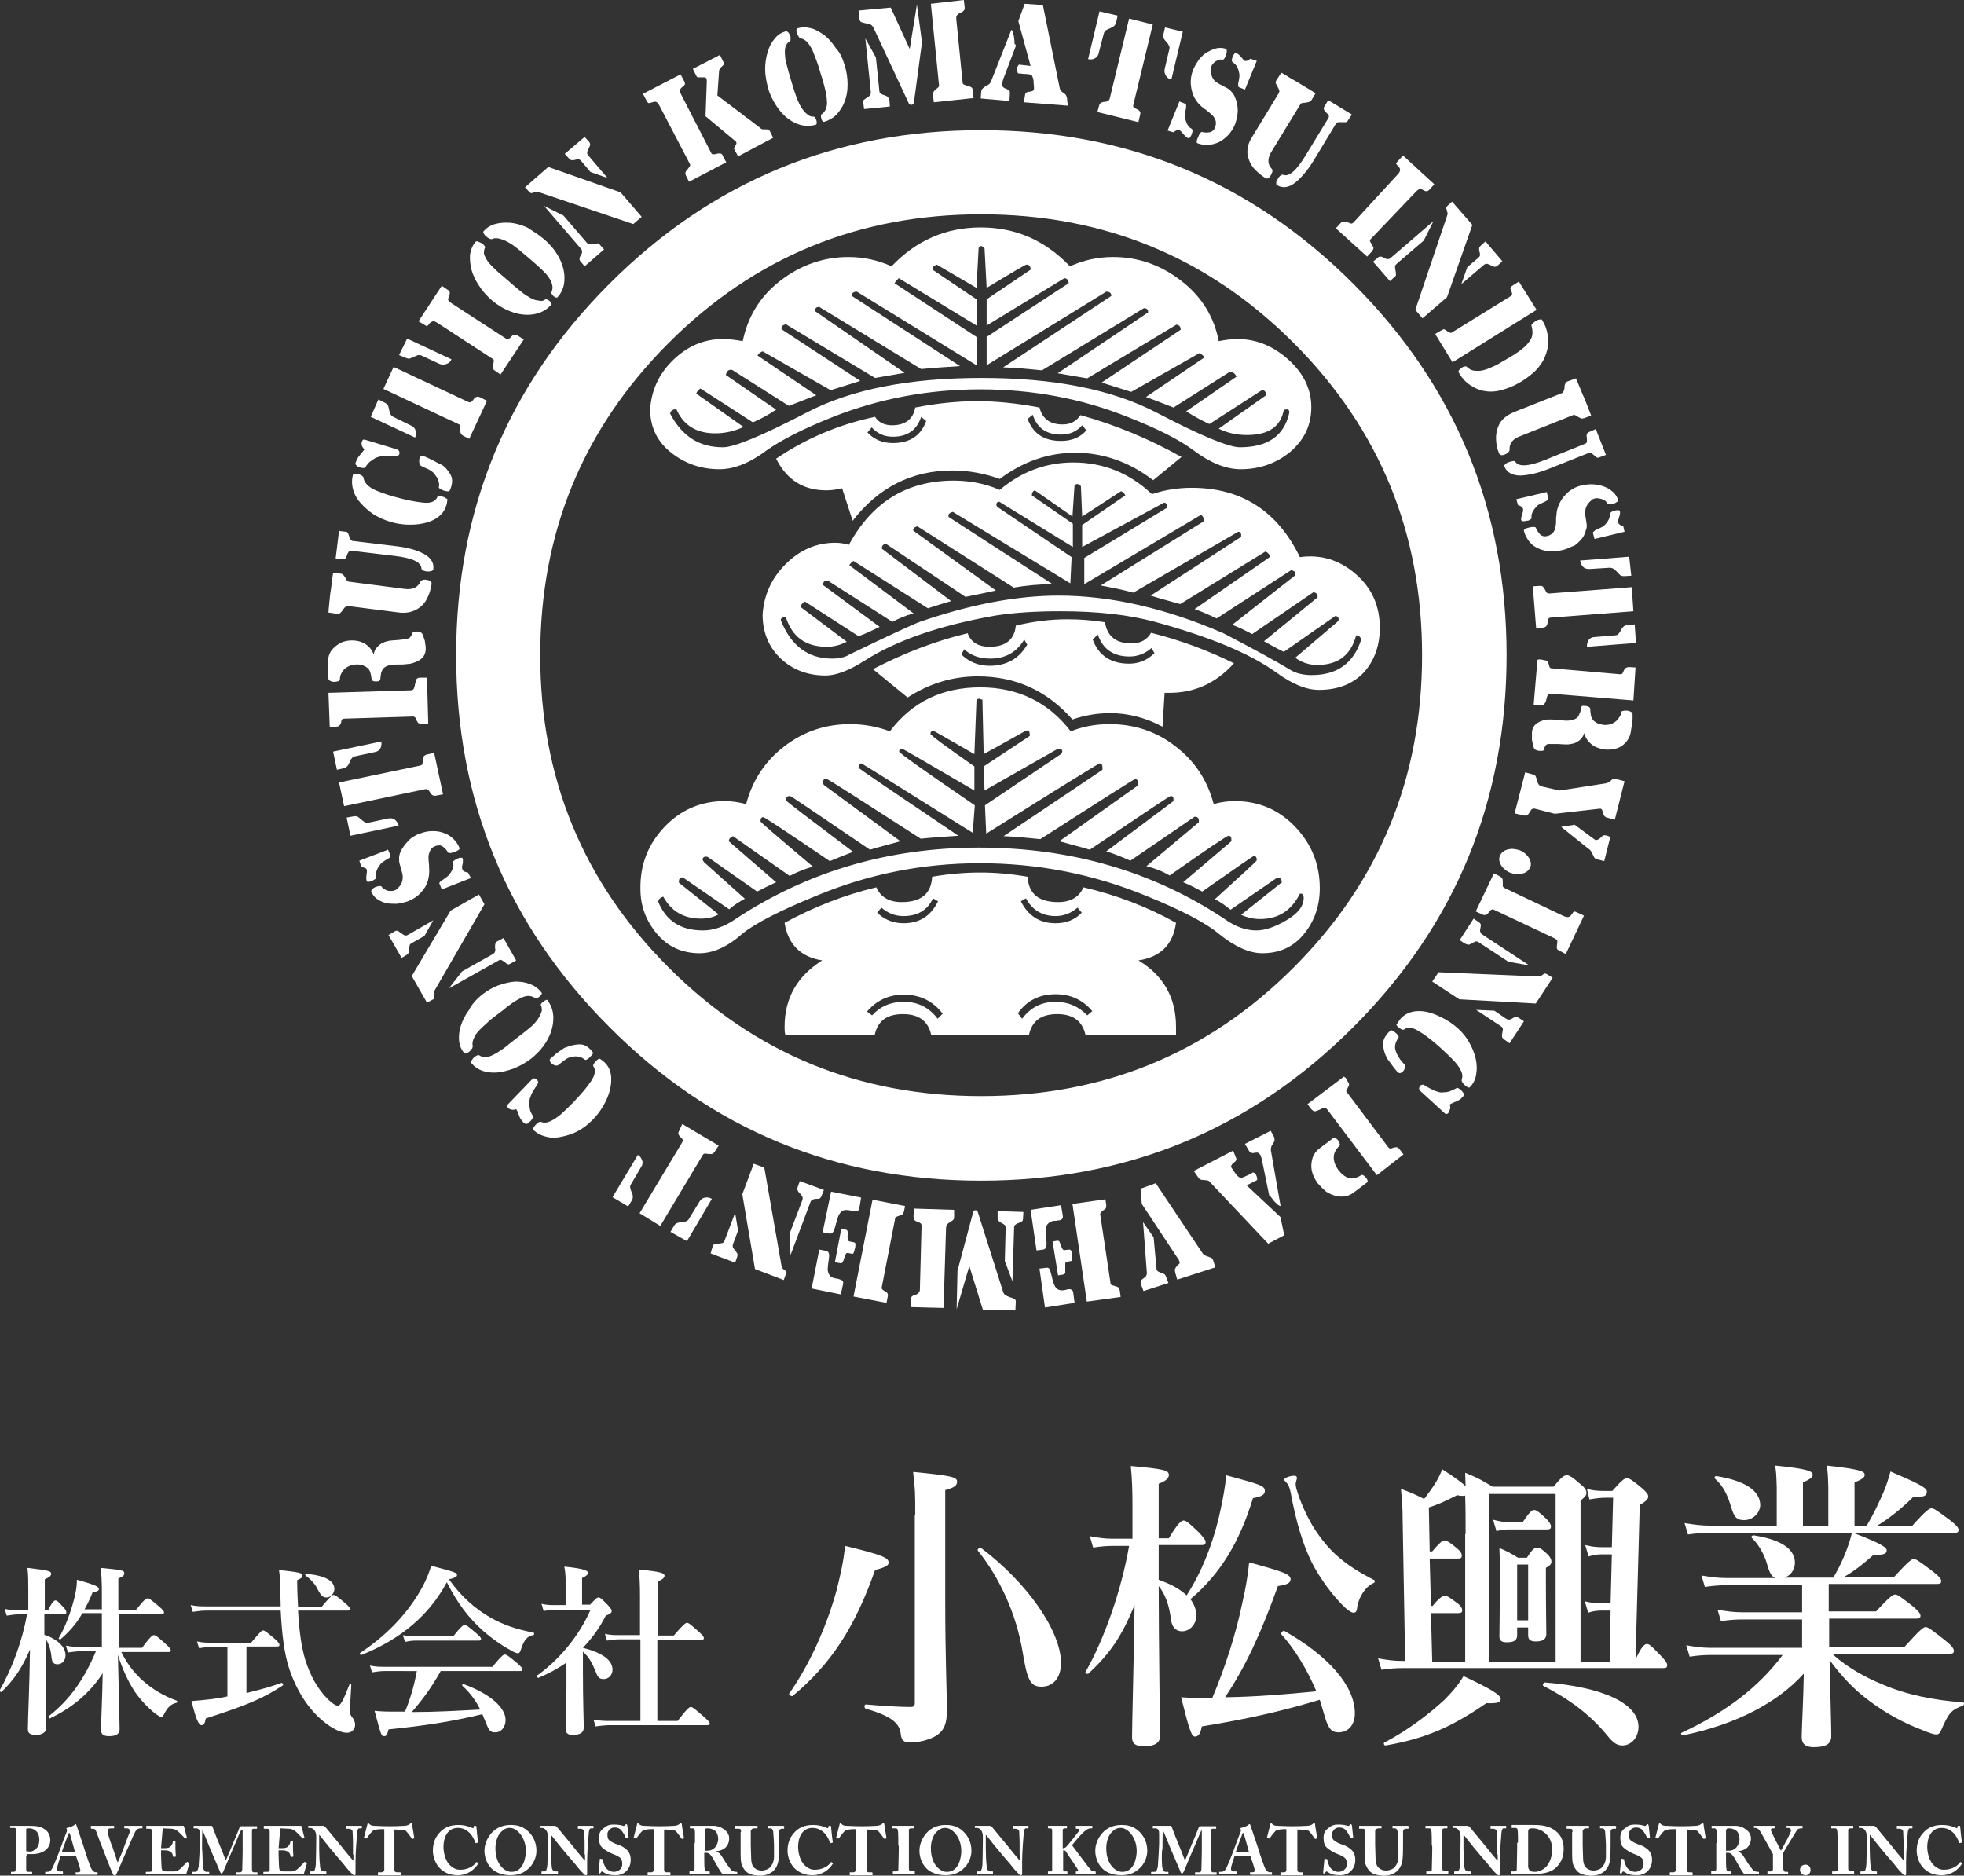
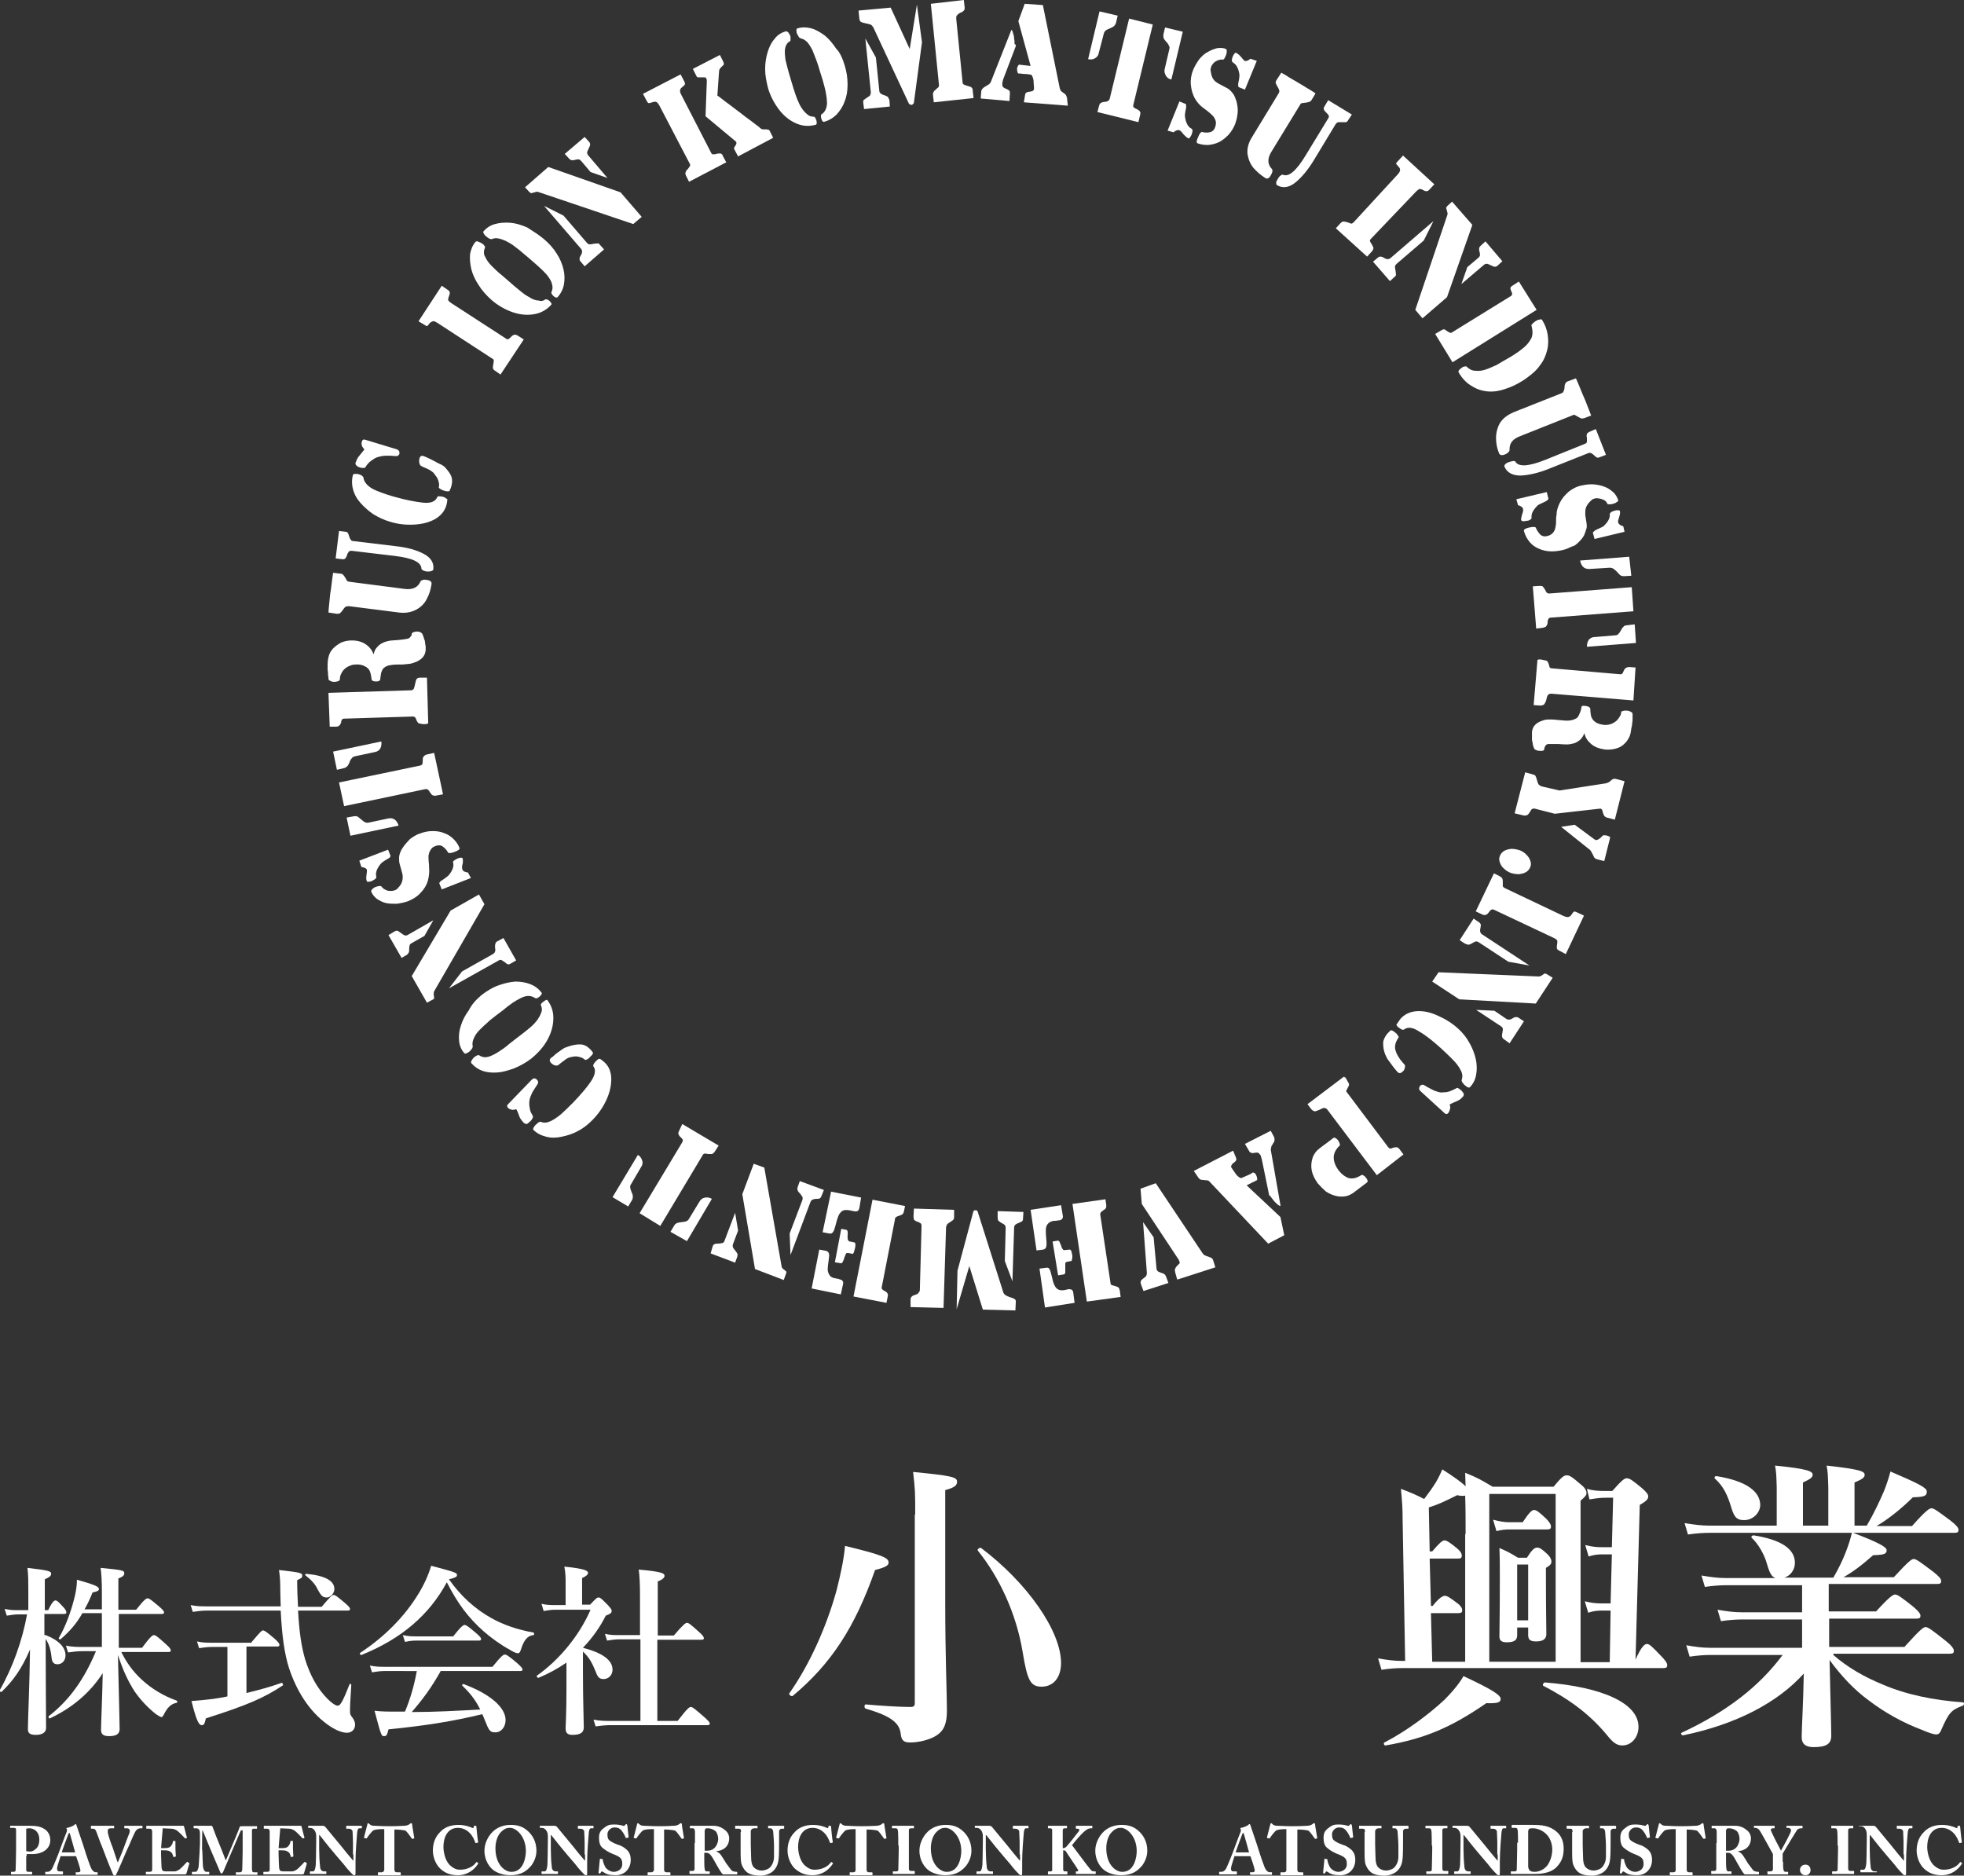
<svg xmlns="http://www.w3.org/2000/svg" version="1.1" id="レイヤー_1" x="0px" y="0px" viewBox="0 0 464.6 443.7" style="enable-background:new 0 0 464.6 443.7;" xml:space="preserve">
  <rect x="0" y="0" width="464.6" height="443.7" fill="#333333" stroke="none" />
  <style type="text/css">
	.st0{fill:#FFFFFF;}
</style>
  <g>
    <g>
      <path class="st0" d="M10.8,386.8c3.1,1.2,4.7,2.9,4.7,4.8c0,1.2-0.8,2.1-1.9,2.1c-0.9,0-1.3-0.5-1.4-1.6c-0.2-1.9-0.6-3.2-1.4-4.4    c0,7.3,0.1,18.9,0.1,21.1c0,1-0.9,1.6-2.4,1.6c-1.3,0-1.9-0.3-1.9-1.4c0-2.1,0.4-10.6,0.5-18.8c-2,4.7-4.1,7.5-6.7,10    c-0.2,0.2-0.6-0.2-0.5-0.3c3.1-5.4,5.4-11.9,6.5-18h-2c-0.8,0-1.6,0.1-2.8,0.3l-0.5-1.6c1.3,0.3,2.2,0.3,3.2,0.3h2.4v-4.5    c0-2.2,0-3.8-0.2-5.5c5.2,0.6,5.6,0.8,5.6,1.4c0,0.5-0.4,0.8-1.5,1.3v7.3h0.8c0.9-1.9,1.4-2.3,1.7-2.3c0.4,0,0.7,0.3,1.9,1.6    c0.4,0.4,0.7,0.9,0.7,1.2s-0.1,0.4-0.6,0.4h-4.6V386.8z M28.6,390.6c1.2,2.5,2.8,4.8,5,6.8c2.3,2.1,5.1,3.8,8.2,4.9    c0.2,0.1,0.2,0.4,0,0.5c-1.4,0.3-2.2,1.1-3.1,2.9c-0.2,0.3-0.3,0.5-0.5,0.5s-0.7-0.3-1.3-0.7c-1.9-1.5-3.6-3.3-5-5.3    c-1.5-2.3-2.8-5-4-8.7c0.3,13.2,0.4,15.9,0.4,17.5c0,1.2-0.8,1.7-2.5,1.7c-1.3,0-1.9-0.4-1.9-1.5c0-1.5,0.3-7.8,0.4-13.4    c-3.1,4.8-7.4,8.3-12.5,10.7c-0.2,0.1-0.4-0.3-0.3-0.5c4.9-3.8,8.4-8.7,11.2-15.4h-3.2c-1,0-2,0.1-3.4,0.3l-0.5-1.6    c1.6,0.3,2.7,0.3,3.8,0.3h4.7v-8h-4.6c-1.4,2.5-3.1,4.4-5.2,6.2c-0.2,0.1-0.5-0.2-0.4-0.3c1.5-2.5,2.8-6,3.6-9.1    c0.5-1.8,0.7-3.4,0.7-4.7c4.2,1.2,5.2,1.6,5.2,2.2c0,0.4-0.4,0.6-1.5,0.8c-0.6,1.5-1.2,2.8-1.9,4h4.1v-4c0-2.7-0.1-4.3-0.3-5.8    c5.3,0.5,5.6,0.6,5.6,1.3c0,0.5-0.4,0.8-1.4,1.2v7.4h4.2c1.9-2.4,2.4-2.7,2.7-2.7c0.4,0,0.8,0.3,2.7,1.9c0.8,0.7,1.2,1.1,1.2,1.4    c0,0.3-0.1,0.4-0.6,0.4H28.1v8h5.5c2-2.7,2.5-3,2.8-3c0.4,0,0.8,0.3,2.8,2.1c0.9,0.8,1.2,1.2,1.2,1.5c0,0.3-0.1,0.4-0.6,0.4H28.6z    " />
      <path class="st0" d="M70.5,380.9c0.3,5.3,0.8,8.6,1.7,11.7c1.2,3.8,2.9,6.9,5.3,9.3c1,1,1.9,1.6,2.4,1.6c0.6,0,1.2-1,2.8-5.1    c0.1-0.2,0.4,0,0.4,0.2c-0.3,4.7-0.3,5-0.3,6.1c0,0.8,0,0.9,0.7,1.8c0.3,0.5,0.5,0.9,0.5,1.5c0,1.1-0.8,1.9-1.9,1.9    c-1.3,0-2.9-0.7-4.7-2c-4.4-3.2-7.3-8.1-9-13.2c-1.1-3.4-1.7-7.7-2-13.7H48.9c-1,0-2,0.1-3.3,0.3l-0.5-1.6    c1.5,0.3,2.5,0.3,3.6,0.3h17.7c0-1.3-0.1-2.5-0.1-3.9c0-1.5,0-2.7-0.3-4.7c5.3,0.6,5.5,0.7,5.5,1.4c0,0.4-0.3,0.6-1.2,1    c0,2.4,0.1,4.4,0.2,6.3h5.6c2-2.4,2.5-2.8,2.8-2.8c0.4,0,0.8,0.3,2.7,1.9c0.8,0.7,1.2,1.1,1.2,1.4c0,0.3-0.1,0.4-0.6,0.4H70.5z     M54.1,389.6h-3.9c-0.9,0-1.9,0.1-3.1,0.3l-0.5-1.6c1.4,0.3,2.4,0.3,3.4,0.3h9.4c2.1-2.5,2.5-2.9,2.8-2.9c0.4,0,0.8,0.3,2.7,1.9    c0.9,0.8,1.2,1.2,1.2,1.5s-0.1,0.4-0.6,0.4h-7.2v11c2.9-0.7,5.8-1.5,8.3-2.4c0.2-0.1,0.5,0.5,0.3,0.6c-4.5,3-8.5,4.7-18.2,7.8    c-0.3,1.4-0.5,1.6-1,1.6c-0.7,0-1.3-1.3-2.4-5.7c1.6-0.1,3.4-0.3,5.1-0.5c1.1-0.2,2.2-0.3,3.4-0.6V389.6z M77.3,377.9    c-0.9,0-1.3-0.3-2.2-2c-0.5-1.1-1.5-2.2-2.8-3.2c-0.2-0.1-0.1-0.4,0.1-0.4c4.4,0.4,6.7,1.6,6.7,3.6    C79.1,376.9,78.2,377.9,77.3,377.9z" />
      <path class="st0" d="M85.5,391.5c-0.2,0.1-0.5-0.3-0.3-0.5c5.8-3.8,10.6-8.7,13.8-14c1.3-2.1,2.3-4.3,3-6.6    c6.1,1.6,6.1,1.7,6.1,2.2c0,0.4-0.3,0.6-1.9,1c2.9,4.1,6.2,7,9.9,9.1c3,1.7,6.3,2.8,10.1,3.5c0.2,0,0.2,0.6,0,0.6    c-1.4,0.1-2.3,1.2-3,3.5c-0.2,0.6-0.4,0.8-0.7,0.8s-1.1-0.3-2-0.9c-1.9-1-4.4-2.8-6.1-4.3c-3.6-3.2-6.1-6.5-8.7-11.6    C101.5,382.1,94.9,387.7,85.5,391.5z M104.2,395.4c-2.2,3.9-4.2,6.6-6.8,9.6c5.4,0,10.8-0.3,16.2-0.6c-1.1-2.2-2.3-3.8-4.2-5.6    c-0.2-0.1,0-0.5,0.3-0.4c6.2,2.3,9.9,5.5,9.9,8.5c0,1.6-1,2.9-2.4,2.9c-1.3,0-1.5-0.3-2.6-3.1c-0.2-0.4-0.3-0.8-0.5-1.2    c-7,1.7-13.3,2.7-22.2,3.6c-0.3,1.3-0.5,1.6-1,1.6c-0.7,0-0.7,0-2.3-6c1.9,0.2,2.9,0.2,5.6,0.2h1.6c1.3-3.1,2.2-6.3,2.8-9.6H91    c-0.9,0-1.8,0.1-3,0.3l-0.5-1.6c1.4,0.3,2.5,0.3,3.5,0.3h25.5c2.1-2.6,2.6-2.9,2.9-2.9c0.4,0,0.9,0.3,2.9,2    c0.9,0.8,1.3,1.2,1.3,1.5s-0.1,0.4-0.6,0.4H104.2z M107.2,387.1c1.9-2.4,2.4-2.7,2.7-2.7c0.4,0,0.8,0.3,2.7,1.9    c0.8,0.7,1.2,1.1,1.2,1.4c0,0.3-0.1,0.4-0.6,0.4H98.3c-0.8,0-1.5,0.1-2.5,0.3l-0.5-1.6c1.3,0.3,2.2,0.3,3.1,0.3H107.2z" />
      <path class="st0" d="M134,393.3c-2,1.4-4.2,2.6-6.6,3.6c-0.2,0.1-0.6-0.4-0.4-0.5c5.4-3.8,10.1-9.6,12.7-15.6h-8.4    c-0.8,0-1.6,0.1-2.7,0.3l-0.5-1.7c1.3,0.3,2.2,0.3,3.2,0.3h2.5v-5.3c0-1.1,0-2.3-0.3-3.8c5,0.5,5.6,1,5.6,1.5    c0,0.4-0.5,0.8-1.4,1.2v6.3h1.9c1.3-1.4,1.6-1.7,2-1.7c0.4,0,0.7,0.3,2.2,1.8c0.6,0.7,0.9,1,0.9,1.4c0,0.4-0.3,0.7-1.4,1.1    c-1.4,2.8-3.2,5.3-5.4,7.6c4.6,1.2,7,2.9,7,5.2c0,1.2-0.9,2.2-2.1,2.2c-1,0-1.4-0.4-1.9-1.8c-0.9-2.2-1.6-3.4-3-4.7v4.9    c0,6.6,0.2,11.6,0.2,13c0,1.2-0.7,1.8-2.7,1.8c-1.2,0-1.6-0.5-1.6-1.6c0-0.7,0.2-3.2,0.2-9.5V393.3z M155.9,407.1h4.4    c2.3-3,2.8-3.3,3.1-3.3c0.4,0,0.8,0.3,3.1,2.3c1,0.9,1.4,1.3,1.4,1.6c0,0.3-0.1,0.4-0.6,0.4h-22.8c-1.1,0-2.2,0.1-3.6,0.3    l-0.5-1.6c1.6,0.3,2.7,0.3,3.8,0.3h7.3v-19.3h-5c-0.9,0-1.7,0.1-2.9,0.3l-0.5-1.6c1.3,0.3,2.2,0.3,3.2,0.3h5.1v-9.4    c0-2.6-0.1-4.7-0.3-6.1c5.6,0.5,6.1,0.9,6.1,1.5c0,0.4-0.5,0.9-1.6,1.3v12.8h3.8c2.2-2.6,2.8-3,3.1-3c0.4,0,0.8,0.3,2.8,2.1    c0.9,0.8,1.2,1.2,1.2,1.5c0,0.3-0.1,0.4-0.6,0.4h-10.4V407.1z" />
      <path class="st0" d="M207,371.4c-4.8,13.7-10.5,22.3-19.5,29.8c-0.3,0.2-1-0.4-0.8-0.6c4.8-6.8,8.8-15.7,11.2-24.4    c0.9-3.6,1.7-7.1,2-10.5c8.7,2.1,10.3,2.8,10.3,3.9C210.3,370.3,209.4,370.8,207,371.4z M216.5,358.3c0-5.4,0-5.7-0.5-10.1    c9.1,0.9,10.4,1.2,10.4,2.3c0,0.9-0.6,1.4-2.8,2v25.8c0,14.2,0.4,22.1,0.4,26.3c0,3-0.6,4.7-2.4,5.9c-1.5,1-4.1,1.7-6.3,1.7    c-1.5,0-2-0.5-2.2-1.8c-0.2-2.7-2.1-4.4-8.3-6.2c-0.4-0.1-0.4-1,0-1c3.4,0.3,7.8,0.6,10.5,0.6c0.9,0,1.1-0.2,1.1-1V358.3z     M246.4,399c-2.7,0-3.4-1.6-4.5-8.3c-1.5-9-5.5-17.6-10.6-23.9c-0.2-0.3,0.5-0.8,0.8-0.6c11,8.3,18.9,19.7,18.9,27.2    C251,396.7,249.3,399,246.4,399z" />
-       <path class="st0" d="M274.1,373.7c2.4,0.9,4.7,1.9,6.6,3.7c3.6-5.5,6.4-12.6,8-20.1c0.6-2.7,1.1-5.5,1.4-8.3    c8.2,2.2,9.1,2.5,9.1,3.7c0,0.9-0.7,1.3-2.8,1.7c-3.2,10.5-7.8,18-14.8,23.9c0.9,1.2,1.4,2.5,1.4,3.9c0,2-1.5,3.7-3.4,3.7    c-1.5,0-2.4-1.1-2.6-2.8c-0.4-3.3-1.3-5.9-2.9-7.9c0,13,0.3,31.4,0.3,35.6c0,1.6-1.5,2.3-3.8,2.3c-1.9,0-2.8-0.6-2.8-2.1    c0-3.4,0.4-17.2,0.6-31.3c-3.1,7.5-5.8,11.4-10.9,16.2c-0.3,0.2-0.9-0.1-0.7-0.4c4.5-7.9,8.5-19.4,10.3-29.8h-3.8    c-1.4,0-2.9,0.1-4.7,0.4l-0.8-2.7c2.1,0.4,3.7,0.6,5.2,0.6h4.9V356c0-3.4-0.1-6.3-0.4-9.2c7.7,0.7,9,1,9,2.1    c0,0.8-0.6,1.4-2.4,2.1v12.9h2.4c2.2-3.7,3-4.2,3.5-4.2c0.6,0,1.3,0.6,3.7,2.9c0.9,1,1.5,1.7,1.5,2.2c0,0.5-0.2,0.7-0.9,0.7h-10.2    V373.7z M293.9,379.1c0.8-3.4,1.3-6.6,1.6-9.5c8.1,2.2,9.8,2.8,9.8,4c0,0.9-0.9,1.3-3,1.6c-4,11.1-7.6,19-12.5,26.3    c7.2-0.1,14.4-0.7,21.6-1.4c-2.2-5.2-5.2-10.1-8.3-13.5c-0.2-0.3,0.4-0.9,0.7-0.8c10.6,6,16.7,13.1,16.7,19.5    c0,2.7-1.5,4.5-3.9,4.5c-1.6,0-2.4-0.9-3.2-3.7c-0.4-1.3-0.8-2.7-1.2-4c-9.3,2.8-17.5,4.6-27.9,6.3c-0.3,1.7-0.8,2.4-1.6,2.4    c-0.9,0-1.4-1.8-3.3-9.3c1.7,0.1,3.1,0.2,3.9,0.2c1.2,0,2.4-0.1,3.5-0.1C289.8,394.5,292.4,386.4,293.9,379.1z M324.9,374.5    c-1.9,0.8-3.6,3.4-3.9,6.1c-0.1,0.6-0.3,0.9-0.8,0.9s-0.9-0.3-1.9-1.1c-2.9-2.7-6-6.9-8-10.8c-2.2-4.5-3.7-9.6-5-16.6    c-0.3-1.3-0.5-1.8-1.1-2.4c-0.3-0.3-0.4-0.4-0.4-0.6c0-0.4,1.4-0.9,2.4-0.9c0.4,0,0.6,0.2,0.6,0.6c0,0.2-0.3,0.9-0.3,1.3    c0,0.4,0.1,1.1,0.4,1.9c0.8,2.7,2.7,6.9,4.6,9.6c3.3,4.8,6.8,7.8,13.4,11.2C325.3,373.7,325.3,374.4,324.9,374.5z" />
      <path class="st0" d="M331.8,359.4c0-2.4-0.1-4.1-0.4-7.2c2.9,1.1,3.5,1.4,5.5,2.4c1-1.3,2-2.7,2.8-4c0.6-1,1.1-2.1,1.5-3    c2.8,1.8,4.5,3,5.5,4c0-1-0.1-2-0.1-3.2c3.2,1.3,3.8,1.7,6.5,3.3h14.4c1.9-2.3,2.5-2.7,3.1-2.7c0.7,0,1.2,0.3,3.4,2.2    c0.9,0.7,1.3,1.4,1.3,2c0,0.4-0.1,0.7-1.4,1.8v38.2h6.9L381,381h-2.2c-0.9,0-1.9,0.1-3.1,0.5l-0.8-2.7c1.6,0.4,2.7,0.5,3.9,0.5    h2.2l0.3-11.6h-2.4c-0.9,0-1.9,0.1-3.1,0.5l-0.8-2.7c1.6,0.4,2.7,0.5,3.9,0.5h2.4l0.3-11.7h-1.6c-1.3,0-2.2,0.1-4,0.4l-0.6-2.5    c1.4,0.4,2.4,0.5,4.4,0.5h1.6c2.3-2.6,2.9-3,3.4-3c0.7,0,1.3,0.4,3.7,2.4c1,0.9,1.4,1.4,1.4,1.9c0,0.6-0.4,1.1-2,2l-1,36.6    c1.4-3.2,2.2-3.7,2.7-3.7c0.6,0,1.2,0.6,3.4,2.9c0.8,0.8,1.4,1.6,1.4,2.1c0,0.5-0.2,0.7-0.9,0.7h-61.8c-1.4,0-2.9,0.1-4.9,0.4    l-0.8-2.7c2.2,0.4,3.9,0.6,5.5,0.6h0.9L331.8,359.4z M351.6,402.9c-8.4,5.8-14.6,8.4-23.8,10c-0.4,0.1-0.6-0.6-0.3-0.7    c5.2-2.7,10.3-6.5,14.2-10.1c2-2,3.6-4,4.5-5.6c6.2,2.9,8.8,4.4,8.8,5.4C355,402.7,354.3,403,351.6,402.9z M346.7,362.9    c0-3.4,0-6.2-0.1-9.1c-0.4,0.1-1.1,0.1-1.9-0.1c-3.2,1.6-4.5,2.2-6.7,2.9l0.2,10.4h0.6c1.7-2,2.4-2.6,2.9-2.6c0.6,0,1.4,0.6,3,1.9    c0.6,0.5,1.1,1.1,1.1,1.7c0,0.5-0.2,0.7-0.9,0.7h-6.7l0.3,11.2h0.4c1.5-1.9,2.4-2.4,2.9-2.4c0.6,0,1.4,0.6,3,1.8    c0.6,0.4,1.1,1.1,1.1,1.6c0,0.5-0.2,0.7-0.9,0.7h-6.5l0.3,11.5h7.8V362.9z M368,393.1v-39.7h-15.7v39.7H368z M360.2,360.1    c1.6-2.4,2.2-2.9,2.7-2.9c0.6,0,1.3,0.6,2.9,2.1c0.6,0.6,1.1,1.3,1.1,1.8c0,0.5-0.2,0.7-0.9,0.7h-9c-0.9,0-1.8,0.1-3,0.4l-0.8-2.7    c1.5,0.4,2.7,0.6,3.8,0.6H360.2z M358.9,384.9v1.9c0,1.3-0.8,1.7-2.5,1.7c-1.3,0-1.7-0.5-1.7-1.4c0-2.2,0.1-4.8,0.1-13.9    c0-2.3,0-4.7-0.1-7c2.1,0.9,2.4,1.1,4.4,2.3h2.1c1.2-1.9,1.8-2.4,2.4-2.4c0.7,0,1.2,0.4,2.5,1.6c0.5,0.5,0.9,1.1,0.9,1.7    c0,0.6-0.3,0.9-1.3,1.5v2.5c0,6.8,0.1,11.7,0.1,13.2c0,1.1-0.8,1.7-2.4,1.7c-1.4,0-1.9-0.4-1.9-1.5v-1.8H358.9z M361.5,370.1h-2.6    v13.2h2.6V370.1z M383.8,412.9c-1.3,0-2.2-0.6-3.7-2.5c-3.9-4.7-8.6-8.3-15-11.6c-0.3-0.1,0-0.8,0.4-0.8    c13.8,1.1,22.1,5,22.1,10.5C387.6,411,385.9,412.9,383.8,412.9z" />
      <path class="st0" d="M433.7,391.5c3.3,2.9,7.3,5.2,11.7,7c5.6,2.4,12,3.7,18.9,4.2c0.4,0,0.4,0.6,0,0.8c-2.7,1-3.3,1.6-5.2,6    c-0.3,0.6-0.6,0.8-1.1,0.8c-0.5,0-1.8-0.4-3.4-1.1c-4.5-1.7-8.8-4.1-12.6-7c-3.4-2.5-6.4-5.7-9.2-9.5c0.2,9.2,0.4,16,0.4,17.9    c0,1.9-1.1,2.7-4.2,2.7c-1.9,0-2.8-0.8-2.8-2.4c0-1.7,0.4-8.7,0.5-15c-6.1,6.8-15.9,12-28.5,14.6c-0.4,0.1-0.7-0.5-0.4-0.6    c10.7-5,18.3-10.9,23.9-18.4h-17c-1.5,0-3,0.1-5,0.4l-0.8-2.7c2.2,0.4,3.9,0.6,5.5,0.6h21.9v-6.7h-14.1c-1.5,0-3.1,0.1-5.1,0.4    l-0.8-2.7c2.3,0.4,4,0.6,5.7,0.6h14.3V375h-17.8c-1.6,0-3.1,0.1-5.2,0.4l-0.8-2.7c2.3,0.4,4,0.6,5.7,0.6h11.8    c-0.9-0.3-1.4-1.2-2-3.3c-0.6-2.2-2-4.7-3.6-6.2c-0.3-0.2,0.1-0.6,0.4-0.6c6.5,1,9.8,3.2,9.8,6.5c0,1.7-1.1,3.1-2.5,3.5h11.6    c1.4-2.4,2.3-4.4,3-6.2c0.6-1.6,1.1-3.1,1.4-4.5c5.8,2.2,8.2,3.4,8.2,4.2c0,0.9-0.5,1.1-3.2,1.2c-2.7,2.4-5,4.1-7,5.2h11.9    c3.4-3.7,4.2-4.3,4.7-4.3c0.6,0,1.4,0.6,4.6,3c1.4,1.1,1.9,1.7,1.9,2.2c0,0.5-0.2,0.7-0.9,0.7h-25.7v6.5h11.2c3.1-3.4,4-4,4.5-4    c0.6,0,1.4,0.6,4.2,2.8c1.2,1,1.8,1.7,1.8,2.2c0,0.5-0.2,0.7-0.9,0.7h-20.7v6.7h17.8c3.7-4.1,4.5-4.7,5-4.7c0.6,0,1.4,0.6,4.7,3.2    c1.4,1.1,2,1.9,2,2.4s-0.2,0.7-0.9,0.7H433.7z M420.3,351.9c-0.1-3.1-0.1-3.6-0.4-5.2c8.1,0.8,8.9,1.4,8.9,2.2    c0,0.6-0.6,1-2.3,1.8v10.2h6v-9c-0.1-3.1-0.1-3.6-0.4-5.2c8.2,0.9,9,1.4,9,2.2c0,0.6-0.5,1-2.4,1.8v10.2h2.9c1.7-2.9,3-5.7,4-8    c0.7-1.7,1.2-3.3,1.6-4.8c6.3,2.7,8.6,3.8,8.6,4.7c0,1.1-0.5,1.3-3.3,1.4c-2.9,2.9-6.3,5.5-8.6,6.8h8.4c3.2-3.6,4.1-4.2,4.6-4.2    c0.6,0,1.4,0.6,4.5,2.9c1.4,1.1,1.9,1.7,1.9,2.2c0,0.5-0.2,0.7-0.9,0.7h-57.8c-1.6,0-3.2,0.1-5.3,0.4l-0.8-2.7    c2.4,0.4,4.1,0.6,5.9,0.6h15.9V351.9z M412.6,359.6c-1.7,0-2.3-0.6-3-2.8c-0.9-3.1-1.9-5.2-3.9-7c-0.3-0.2,0-0.7,0.4-0.6    c6.8,1.1,10.3,3.5,10.3,6.9C416.3,358,414.6,359.6,412.6,359.6z" />
    </g>
    <g>
      <path class="st0" d="M6.2,439.1c0,0.8,0,3,0,3.2c0,0.4,0.2,0.5,0.5,0.5h0.8c0.1,0,0.1,0,0.1,0.1v0.4c0,0.1,0,0.1-0.1,0.1    c-0.2,0-0.7,0-2.6,0c-1.4,0-2.1,0-2.2,0c-0.1,0-0.1,0-0.1-0.1v-0.4c0-0.1,0-0.1,0.1-0.1H3c0.6,0,0.7-0.1,0.7-0.5    c0-0.2,0.1-2.7,0.1-4.6v-1.9c0-1.1,0-2.8,0-3c0-0.3-0.2-0.4-0.5-0.4H2.5c-0.1,0-0.1,0-0.1-0.1V432c0-0.1,0-0.1,0.1-0.1    c0.2,0,0.8,0,2.5,0c0.3,0,1.2,0,1.8,0c2,0,2.9,0.2,3.9,0.9c0.7,0.5,1.2,1.4,1.2,2.5c0,1.9-1.6,3.3-4.3,3.3c-0.5,0-0.9,0-1.3,0    V439.1z M6.2,437.9c0.4,0.1,0.7,0.1,1,0.1c0.5,0,1.3-0.5,1.7-1.1c0.3-0.5,0.4-1.1,0.4-1.7c0-2.2-1.6-2.7-2.3-2.7    c-0.3,0-0.5,0-0.8,0.1V437.9z" />
      <path class="st0" d="M14.4,438.9c-0.1,0.3-0.9,2.6-0.9,3.1c0,0.4,0.1,0.7,0.6,0.7h0.6c0.2,0,0.2,0.1,0.2,0.1v0.4    c0,0.1,0,0.2-0.1,0.2c-0.2,0-0.9,0-2.2,0c-1.2,0-1.5,0-1.8,0c-0.1,0-0.1-0.1-0.1-0.2v-0.3c0-0.1,0-0.1,0.1-0.1h0.4    c0.4,0,0.8-0.2,1.1-0.7c0.2-0.3,1.4-3.2,1.9-4.6c0.1-0.3,1.4-3.8,1.6-4.2c0-0.2,0.1-0.4,0-0.6c0-0.1-0.1-0.1-0.1-0.2    c0,0,0-0.1,0.2-0.1c0.5-0.1,1.6-0.5,1.8-0.8c0.1-0.1,0.1-0.1,0.2-0.1c0.1,0,0.1,0.1,0.2,0.3c0.3,1,1.6,4.6,1.9,5.7    c0.4,1.3,1.4,4.3,1.7,4.7c0.3,0.5,0.7,0.7,0.9,0.7H23c0.1,0,0.1,0.1,0.1,0.1v0.3c0,0.1,0,0.2-0.1,0.2c-0.3,0-0.6,0-2.7,0    c-1.3,0-1.9,0-2.2,0c-0.2,0-0.2-0.1-0.2-0.2v-0.3c0-0.1,0-0.1,0.1-0.1h0.5c0.4,0,0.6-0.2,0.5-0.6c-0.1-0.6-0.8-2.7-1-3.2H14.4z     M17.8,438.3c-0.1-0.5-1.1-3.9-1.2-4.3c-0.1-0.2-0.1-0.4-0.2-0.4c-0.1,0-0.1,0.1-0.2,0.2c-0.1,0.2-1.5,4-1.6,4.4H17.8z" />
      <path class="st0" d="M29.4,432c0-0.1,0-0.1,0.1-0.1c0.1,0,0.9,0,2,0c1.5,0,1.9,0,2.1,0c0.1,0,0.1,0,0.1,0.1v0.4    c0,0.1,0,0.1-0.1,0.1h-0.4c-0.3,0-0.8,0.1-1.2,0.8c-0.6,1.1-1.3,3-2,4.4c-0.4,0.9-2.2,5.2-2.5,5.7c-0.1,0.2-0.2,0.3-0.4,0.3    c-0.2,0-0.3-0.2-0.4-0.4c-0.6-1.3-2.1-5.2-2.5-6.3c-0.5-1.1-1.3-3.5-1.5-3.9c-0.2-0.4-0.4-0.5-0.7-0.5h-0.4    c-0.1,0-0.1-0.1-0.1-0.2V432c0-0.1,0-0.1,0.1-0.1c0.2,0,0.7,0,2.6,0c1.7,0,2.4,0,2.6,0c0.1,0,0.2,0,0.2,0.1v0.4    c0,0.1,0,0.1-0.1,0.1h-0.7c-0.4,0-0.7,0.2-0.7,0.4c0,0.1,0,0.3,0,0.6c0.1,0.6,0.7,2.5,1.1,3.4c0.2,0.6,1,3,1.2,3.6h0.1    c0.5-1.1,1.3-3.1,1.5-3.7c0.3-0.8,0.8-2.2,1.1-2.9c0.2-0.4,0.2-0.7,0.2-0.9c0-0.2-0.2-0.5-0.7-0.5h-0.5c-0.1,0-0.1,0-0.1-0.1V432z    " />
      <path class="st0" d="M38.1,437.2c0.7,0,1.5,0,1.7-0.1c0.3-0.1,0.5-0.2,0.7-0.5c0.2-0.2,0.4-0.7,0.4-1c0-0.1,0-0.1,0.1-0.1l0.4,0    c0.1,0,0.1,0,0.1,0.1c0,0.3,0,1.1,0,1.7c0,0.7,0.1,1.5,0.1,1.8c0,0.1,0,0.1-0.1,0.1l-0.4,0.1c-0.1,0-0.1,0-0.1-0.1    c-0.1-0.3-0.2-0.6-0.3-0.8c-0.2-0.3-0.6-0.5-0.9-0.6c-0.4-0.1-0.9-0.1-1.7-0.1v1c0,0.9,0.1,2.4,0.1,2.7c0,0.8,0.2,1.1,0.4,1.2    c0.2,0.1,0.6,0.1,1.4,0.1c0.3,0,1,0,1.3,0c0.3,0,0.8-0.2,1.2-0.5c0.4-0.3,1.3-1.3,1.7-1.7c0.1-0.1,0.1-0.1,0.2,0l0.3,0.2    c0.1,0,0.1,0.1,0.1,0.1l-0.7,2.4c0,0.1-0.2,0.2-0.4,0.2c-0.2,0-1.4,0-7,0c-1.2,0-1.8,0-2.1,0c-0.1,0-0.1,0-0.1-0.2v-0.3    c0-0.1,0-0.1,0.2-0.1h0.5c0.7,0,0.8-0.1,0.8-0.7v-3.8v-1.6c0-1.3,0-3.3,0-3.5c-0.1-0.5-0.2-0.6-0.7-0.6h-0.6c-0.1,0-0.1,0-0.1-0.2    V432c0,0,0-0.1,0.1-0.1c0.4,0,0.9,0,2.4,0l5.7,0c0.3,0,0.6,0,0.6,0c0.1,0,0.1,0,0.1,0.1c0.1,0.2,0.6,2.4,0.7,2.6    c0,0.1,0,0.1,0,0.2l-0.3,0.1c-0.1,0-0.1,0-0.2-0.1c-0.1-0.1-1.5-1.6-1.9-1.8c-0.3-0.2-0.8-0.4-1.2-0.4l-2.1-0.1L38.1,437.2z" />
      <path class="st0" d="M48,441.3c0,0.6,0.3,1.5,0.8,1.5h0.6c0.1,0,0.1,0,0.1,0.1v0.4c0,0.1,0,0.1-0.1,0.1c-0.2,0-0.6,0-1.8,0    c-1.4,0-1.9,0-2.1,0c-0.1,0-0.1,0-0.1-0.1v-0.4c0,0,0-0.1,0.1-0.1h0.7c0.5,0,0.7-0.7,0.8-1.3c0.1-1.1,0.3-5,0.3-5.3l0-2.5    c0-0.7-0.2-1.2-0.9-1.2h-0.5c-0.1,0-0.1,0-0.1-0.1V432c0,0,0-0.1,0.1-0.1c0.2,0,0.6,0,2.5,0c0.8,0,1.3,0,1.5,0    c0.2,0,0.3,0,0.4,0.3c1,2.8,2.2,5.4,3.1,7.9c0.2-0.3,1.4-3.3,1.5-3.5c0.1-0.2,1.7-4,1.8-4.4c0-0.2,0.3-0.2,0.7-0.2    c2.5,0,3.1,0,3.3,0c0.1,0,0.1,0,0.1,0.1v0.4c0,0.1,0,0.1-0.1,0.1h-0.7c-0.4,0-0.4,0.3-0.4,0.6c0,0.2,0,4.2,0,4.6    c0,0.3,0,3.9,0,4.2c0,0.6,0.1,0.9,0.4,0.9h0.8c0.1,0,0.1,0,0.1,0.1v0.4c0,0.1,0,0.1-0.1,0.1c-0.2,0-0.5,0-2.4,0    c-1.7,0-2.3,0-2.5,0c-0.1,0-0.1,0-0.1-0.1v-0.4c0-0.1,0-0.1,0.1-0.1h0.9c0.3,0,0.4-0.1,0.5-0.6c0-0.2,0.1-3.1,0.1-4.3V433H57    c-0.2,0.3-2,4.7-2.3,5.3c-0.3,0.7-1.8,4.3-1.9,4.5c-0.1,0.1-0.2,0.4-0.4,0.4c-0.1,0-0.2-0.1-0.3-0.3c0-0.1-2.2-5.1-2.3-5.4    c-0.3-0.7-1.8-4.4-1.9-4.6c-0.1,0.2-0.1,4.3-0.1,4.5C47.9,437.6,47.9,439.8,48,441.3z" />
      <path class="st0" d="M65.9,437.2c0.7,0,1.5,0,1.7-0.1c0.3-0.1,0.5-0.2,0.7-0.5c0.2-0.2,0.4-0.7,0.4-1c0-0.1,0-0.1,0.1-0.1l0.4,0    c0.1,0,0.1,0,0.1,0.1c0,0.3,0,1.1,0,1.7c0,0.7,0.1,1.5,0.1,1.8c0,0.1,0,0.1-0.1,0.1l-0.4,0.1c-0.1,0-0.1,0-0.1-0.1    c-0.1-0.3-0.2-0.6-0.3-0.8c-0.2-0.3-0.6-0.5-0.9-0.6c-0.4-0.1-0.9-0.1-1.7-0.1v1c0,0.9,0.1,2.4,0.1,2.7c0,0.8,0.2,1.1,0.4,1.2    c0.2,0.1,0.6,0.1,1.4,0.1c0.3,0,1,0,1.3,0c0.3,0,0.8-0.2,1.2-0.5c0.4-0.3,1.3-1.3,1.7-1.7c0.1-0.1,0.1-0.1,0.2,0l0.3,0.2    c0.1,0,0.1,0.1,0.1,0.1l-0.7,2.4c0,0.1-0.2,0.2-0.4,0.2c-0.2,0-1.4,0-7,0c-1.2,0-1.8,0-2.1,0c-0.1,0-0.1,0-0.1-0.2v-0.3    c0-0.1,0-0.1,0.2-0.1h0.5c0.7,0,0.8-0.1,0.8-0.7v-3.8v-1.6c0-1.3,0-3.3,0-3.5c-0.1-0.5-0.2-0.6-0.7-0.6h-0.6c-0.1,0-0.1,0-0.1-0.2    V432c0,0,0-0.1,0.1-0.1c0.4,0,0.9,0,2.4,0l5.7,0c0.3,0,0.6,0,0.6,0s0.1,0,0.1,0.1c0.1,0.2,0.6,2.4,0.7,2.6c0,0.1,0,0.1,0,0.2    l-0.3,0.1c-0.1,0-0.1,0-0.2-0.1c-0.1-0.1-1.5-1.6-1.9-1.8c-0.3-0.2-0.8-0.4-1.2-0.4l-2.1-0.1L65.9,437.2z" />
      <path class="st0" d="M83.5,438.7c0-1.4,0-2.2,0-3c0-0.6-0.1-2.2-0.1-2.5c-0.1-0.4-0.5-0.6-0.9-0.6H82c-0.1,0-0.1,0-0.1-0.1V432    c0-0.1,0-0.1,0.1-0.1c0.2,0,0.7,0,1.9,0c1,0,1.4,0,1.5,0c0.1,0,0.2,0,0.2,0.1v0.4c0,0.1,0,0.1-0.1,0.1h-0.5    c-0.3,0-0.4,0.3-0.5,0.9c-0.1,1.1-0.4,4.7-0.4,6.9v2.8c0,0.2,0,0.5-0.2,0.5c-0.2,0-0.5-0.1-0.6-0.3c-0.3-0.3-1.1-1.1-2-2.3    c-1.2-1.4-2.5-2.9-2.8-3.3c-0.3-0.3-2.5-3.1-2.9-3.6h-0.1v3.3c0,1.3,0.1,3.3,0.2,3.9c0,0.9,0.3,1.4,1,1.4h0.4c0.1,0,0.1,0,0.1,0.1    v0.4c0,0.1,0,0.1-0.1,0.1c-0.2,0-1.1,0-1.9,0c-0.5,0-1.6,0-1.8,0c-0.1,0-0.1,0-0.1-0.1v-0.4c0,0,0-0.1,0.1-0.1H74    c0.4,0,0.6-0.5,0.7-1.6c0-0.3,0.1-2.9,0.1-5.3v-1.5c0-1-0.6-1.9-1.4-1.9l-0.4,0c-0.1,0-0.1-0.1-0.1-0.1V432c0-0.1,0-0.1,0.1-0.1    c0.2,0,0.5,0,2.2,0c0.6,0,1,0,1.2,0c0.2,0,0.3,0.1,0.5,0.2c0.1,0.1,3.3,4,3.8,4.6c0.2,0.3,2.6,3.2,2.8,3.4h0.1V438.7z" />
      <path class="st0" d="M91.1,432.7h-0.6c-0.5,0-1.5,0-2.2,0.3c-0.4,0.3-1.1,1.2-1.5,1.8c0,0.1-0.1,0.1-0.2,0.1l-0.4-0.1    c-0.1,0-0.1-0.1-0.1-0.1c0.2-0.7,0.7-2.8,0.8-3.1c0-0.2,0.1-0.3,0.2-0.3c0.1,0,0.2,0.1,0.3,0.2c0.2,0.2,0.5,0.4,1.1,0.4    c0.9,0,1.5,0.1,3.2,0.1h0.9c1.8,0,2.5-0.1,3.1-0.1c0.4,0,1-0.2,1.2-0.4c0.2-0.2,0.3-0.2,0.4-0.2c0.1,0,0.2,0.1,0.2,0.3    c0,0.4,0.4,2.4,0.5,3.2c0,0.1,0,0.1-0.1,0.1l-0.3,0.1c-0.1,0-0.1,0-0.2-0.1c-0.4-0.6-1-1.4-1.4-1.8c-0.4-0.2-1.8-0.3-2.2-0.3h-0.5    v4.5c0,0.2,0,4.8,0,5c0,0.4,0.2,0.6,0.6,0.6h0.7c0.1,0,0.2,0,0.2,0.2v0.4c0,0.1,0,0.1-0.2,0.1c-0.2,0-0.7,0-2.5,0    c-1.7,0-2.4,0-2.6,0c-0.1,0-0.1-0.1-0.1-0.2v-0.3c0-0.1,0-0.2,0.1-0.2h0.8c0.3,0,0.5-0.2,0.6-0.5c0-0.3,0-5.3,0-5.6V432.7z" />
      <path class="st0" d="M104.2,442.1c-1.2-1.1-1.8-2.9-1.8-4.3c0-1.7,0.5-3.2,1.7-4.4c0.9-1,2.3-1.7,4.3-1.7c1.5,0,2.7,0.4,3.3,0.7    c0.2,0.1,0.3,0.1,0.3,0l0.1-0.4c0-0.1,0.1-0.1,0.3-0.1c0.2,0,0.3,0,0.3,0.3c0,0.3,0.3,3.1,0.4,3.5c0,0.1,0,0.2-0.1,0.2l-0.4,0.1    c-0.1,0-0.1,0-0.2-0.2c-0.2-0.6-0.6-1.5-1.3-2.2c-0.7-0.7-1.6-1.2-2.8-1.2c-2.4,0-3.4,2.2-3.4,4.5c0,1,0.3,3,1.4,4.2    c1.1,1.1,2,1.2,2.5,1.2c1.8,0,3.2-0.8,3.8-1.7c0.1-0.1,0.2-0.2,0.2-0.1l0.3,0.2c0,0,0.1,0.1,0,0.2c-0.9,1.4-2.5,2.7-4.8,2.7    C106.4,443.6,105.2,443,104.2,442.1z" />
      <path class="st0" d="M117,442.6c-1.1-0.7-2.4-2.4-2.4-4.8c0-1,0.3-2.5,1.5-4c1.4-1.7,3.3-2.1,4.7-2.1c1.3,0,2.6,0.2,3.9,1.3    c1.2,1,2.2,2.6,2.2,4.8c0,1.2-0.4,2.4-1.2,3.5c-1.1,1.3-2.4,2.3-5,2.3C119.7,443.6,118.3,443.4,117,442.6z M124.4,437.9    c0-3.5-2.3-5.5-3.7-5.5c-0.3,0-1.1-0.1-2.1,0.9c-1,0.9-1.4,2.6-1.4,3.9c0,4.1,2.4,5.6,3.7,5.6    C123.9,442.9,124.4,439.2,124.4,437.9z" />
      <path class="st0" d="M138.3,438.7c0-1.4,0-2.2,0-3c0-0.6-0.1-2.2-0.1-2.5c-0.1-0.4-0.5-0.6-0.9-0.6h-0.5c-0.1,0-0.1,0-0.1-0.1V432    c0-0.1,0-0.1,0.1-0.1c0.2,0,0.7,0,1.9,0c1,0,1.4,0,1.5,0c0.1,0,0.2,0,0.2,0.1v0.4c0,0.1,0,0.1-0.1,0.1h-0.5    c-0.3,0-0.4,0.3-0.5,0.9c-0.1,1.1-0.4,4.7-0.4,6.9v2.8c0,0.2,0,0.5-0.2,0.5c-0.2,0-0.5-0.1-0.6-0.3c-0.3-0.3-1.1-1.1-2-2.3    c-1.2-1.4-2.5-2.9-2.8-3.3c-0.3-0.3-2.5-3.1-2.9-3.6h-0.1v3.3c0,1.3,0.1,3.3,0.2,3.9c0,0.9,0.3,1.4,1,1.4h0.4c0.1,0,0.1,0,0.1,0.1    v0.4c0,0.1,0,0.1-0.1,0.1c-0.2,0-1.1,0-1.9,0c-0.5,0-1.6,0-1.8,0c-0.1,0-0.1,0-0.1-0.1v-0.4c0,0,0-0.1,0.1-0.1h0.6    c0.4,0,0.6-0.5,0.7-1.6c0-0.3,0.1-2.9,0.1-5.3v-1.5c0-1-0.6-1.9-1.4-1.9l-0.4,0c-0.1,0-0.1-0.1-0.1-0.1V432c0-0.1,0-0.1,0.1-0.1    c0.2,0,0.5,0,2.2,0c0.6,0,1,0,1.2,0c0.2,0,0.3,0.1,0.5,0.2c0.1,0.1,3.3,4,3.8,4.6c0.2,0.3,2.6,3.2,2.8,3.4h0.1V438.7z" />
      <path class="st0" d="M142.5,439.8c0.1,0,0.1,0,0.1,0.1c0,0.5,0.3,1.2,0.6,1.8c0.5,0.7,1.3,1.1,2,1.1c0.8,0,2-0.5,2-1.8    c0-1.3-0.3-1.7-2.4-2.5c-0.5-0.2-1.5-0.7-2.3-1.4c-0.6-0.5-0.8-1.4-0.8-2.3c0-1,0.2-1.7,1.2-2.4c0.7-0.6,1.3-0.8,2.3-0.8    c1.2,0,1.8,0.2,2.2,0.3c0.2,0.1,0.3,0,0.4-0.1l0.2-0.2c0.1-0.1,0.1-0.1,0.2-0.1c0.1,0,0.1,0.2,0.2,0.3l0.3,2.8    c0,0.1,0,0.1-0.1,0.1l-0.4,0.1c-0.1,0-0.2,0-0.2-0.1c-0.2-0.5-0.5-1.1-1-1.7c-0.4-0.5-0.9-0.7-1.6-0.7c-1.2,0-1.7,1.1-1.7,1.5    c0,0.6,0,1.1,0.4,1.5c0.4,0.4,1.3,0.8,2.1,1.1c0.8,0.2,1.4,0.6,2.1,1.2c0.6,0.6,0.9,1.3,0.9,2.4c0,2-1.4,3.6-3.5,3.6    c-1.5,0-2.2-0.2-2.9-0.7c-0.2-0.1-0.3-0.2-0.4-0.2c-0.1,0-0.2,0.1-0.3,0.3c-0.1,0.2-0.2,0.2-0.3,0.2c-0.2,0-0.2-0.1-0.2-0.3    l0.3-3.1c0-0.1,0.1-0.1,0.1-0.1L142.5,439.8z" />
      <path class="st0" d="M154.9,432.7h-0.6c-0.5,0-1.5,0-2.2,0.3c-0.4,0.3-1.1,1.2-1.5,1.8c0,0.1-0.1,0.1-0.2,0.1l-0.4-0.1    c-0.1,0-0.1-0.1-0.1-0.1c0.2-0.7,0.7-2.8,0.8-3.1c0-0.2,0.1-0.3,0.2-0.3c0.1,0,0.2,0.1,0.3,0.2c0.2,0.2,0.5,0.4,1.1,0.4    c0.9,0,1.5,0.1,3.2,0.1h0.9c1.8,0,2.5-0.1,3.1-0.1c0.4,0,1-0.2,1.2-0.4c0.2-0.2,0.3-0.2,0.4-0.2c0.1,0,0.2,0.1,0.2,0.3    c0,0.4,0.4,2.4,0.5,3.2c0,0.1,0,0.1-0.1,0.1l-0.3,0.1c-0.1,0-0.1,0-0.2-0.1c-0.4-0.6-1-1.4-1.4-1.8c-0.4-0.2-1.8-0.3-2.2-0.3h-0.5    v4.5c0,0.2,0,4.8,0,5c0,0.4,0.2,0.6,0.6,0.6h0.7c0.1,0,0.2,0,0.2,0.2v0.4c0,0.1,0,0.1-0.2,0.1c-0.2,0-0.7,0-2.5,0    c-1.7,0-2.4,0-2.6,0c-0.1,0-0.1-0.1-0.1-0.2v-0.3c0-0.1,0-0.2,0.1-0.2h0.8c0.3,0,0.5-0.2,0.6-0.5c0-0.3,0-5.3,0-5.6V432.7z" />
      <path class="st0" d="M164.4,436c0-1.2,0-2.2,0-2.7c0-0.5-0.2-0.8-0.5-0.8h-0.6c-0.1,0-0.1,0-0.1-0.1V432c0-0.1,0-0.1,0.1-0.1    c0.1,0,0.6,0,2.4,0c0.9,0,2.3,0,3,0c1.3,0,2.2,0.5,2.9,1.1c0.6,0.5,0.9,1.2,0.9,1.8c0,2.1-1.5,3-3,3.1v0.1    c0.5,0.2,0.8,0.5,1.1,0.9c0.2,0.3,1.1,1.7,1.2,1.9c0.1,0.1,1,1.4,1.3,1.7c0.2,0.2,0.8,0.3,1.2,0.3c0.1,0,0.1,0.1,0.1,0.1v0.4    c0,0.1,0,0.1-0.1,0.1c-0.1,0-0.6,0-1.8,0c-0.5,0-1.1,0-1.5,0c-0.5-0.4-1.5-2.3-1.8-2.8c-0.6-1.1-1.2-2.3-2-2.3h-0.6v0.8    c0,1,0,2.8,0.1,3c0,0.3,0.2,0.6,0.4,0.6h0.7c0.1,0,0.1,0,0.1,0.1v0.4c0,0.1,0,0.1-0.3,0.1c0,0-0.4,0-2.1,0c-1.7,0-2.1,0-2.3,0    c-0.1,0-0.1,0-0.1-0.2v-0.4c0-0.1,0-0.1,0.1-0.1h0.5c0.4,0,0.6-0.1,0.6-0.5c0-1.6,0-3.1,0-4.7V436z M166.7,437.8    c0.3,0,0.5,0,0.6,0c2.1,0,2.6-2,2.6-2.8c0-0.7-0.3-1.5-0.6-1.8c-0.6-0.5-1.3-0.7-1.8-0.7c-0.3,0-0.5,0-0.6,0.1    c-0.1,0.1-0.1,0.2-0.2,0.4L166.7,437.8z" />
      <path class="st0" d="M175.3,433.4c0-0.6-0.1-0.8-0.5-0.8h-0.8c-0.1,0-0.1,0-0.1-0.1V432c0-0.1,0-0.1,0.1-0.1c0.2,0,1,0,2.7,0    c1.4,0,2.2,0,2.4,0c0.1,0,0.1,0,0.1,0.1v0.4c0,0.1,0,0.1-0.1,0.1h-0.6c-0.6,0-0.8,0.3-0.9,0.6c0,0.2,0,1.3,0,2.1v1.1    c0,0.9,0.1,2.9,0.1,3.4c0,0.7,0.2,1.5,0.5,1.9c0.5,0.6,1.3,0.9,2,0.9c0.6,0,1.5-0.3,1.9-0.7c0.6-0.6,1-1.5,1-2.6v-2.5    c0-1.4-0.2-3.1-0.2-3.5c-0.1-0.4-0.3-0.7-0.6-0.7h-0.5c-0.1,0-0.1,0-0.1-0.1V432c0-0.1,0-0.1,0.1-0.1c0.2,0,0.9,0,2,0    c0.9,0,1.4,0,1.5,0c0.1,0,0.2,0.1,0.2,0.1v0.4c0,0.1,0,0.2-0.1,0.2H185c-0.6,0-0.7,0.5-0.7,0.6c0,0.2,0,2.5,0,2.7s0,3.1-0.1,3.7    c-0.1,1.3-0.5,2.3-1.4,3.1c-0.7,0.6-1.8,1-2.9,1c-0.8,0-1.8-0.1-2.5-0.4c-0.8-0.3-1.5-1.1-1.9-2.1c-0.3-0.7-0.3-1.8-0.3-3.9V433.4    z" />
      <path class="st0" d="M188.1,442.1c-1.2-1.1-1.8-2.9-1.8-4.3c0-1.7,0.5-3.2,1.7-4.4c0.9-1,2.3-1.7,4.3-1.7c1.5,0,2.7,0.4,3.3,0.7    c0.2,0.1,0.3,0.1,0.3,0l0.1-0.4c0-0.1,0.1-0.1,0.3-0.1s0.3,0,0.3,0.3c0,0.3,0.3,3.1,0.4,3.5c0,0.1,0,0.2-0.1,0.2l-0.4,0.1    c-0.1,0-0.1,0-0.2-0.2c-0.2-0.6-0.6-1.5-1.3-2.2c-0.7-0.7-1.6-1.2-2.8-1.2c-2.4,0-3.4,2.2-3.4,4.5c0,1,0.3,3,1.4,4.2    c1.1,1.1,2,1.2,2.5,1.2c1.8,0,3.2-0.8,3.8-1.7c0.1-0.1,0.2-0.2,0.2-0.1l0.3,0.2c0,0,0.1,0.1,0,0.2c-0.9,1.4-2.5,2.7-4.8,2.7    C190.3,443.6,189.2,443,188.1,442.1z" />
      <path class="st0" d="M202.8,432.7h-0.6c-0.5,0-1.5,0-2.2,0.3c-0.4,0.3-1.1,1.2-1.5,1.8c0,0.1-0.1,0.1-0.2,0.1l-0.4-0.1    c-0.1,0-0.1-0.1-0.1-0.1c0.2-0.7,0.7-2.8,0.8-3.1c0-0.2,0.1-0.3,0.2-0.3c0.1,0,0.2,0.1,0.3,0.2c0.2,0.2,0.5,0.4,1.1,0.4    c0.9,0,1.5,0.1,3.2,0.1h0.9c1.8,0,2.5-0.1,3.1-0.1c0.4,0,1-0.2,1.2-0.4c0.2-0.2,0.3-0.2,0.4-0.2c0.1,0,0.2,0.1,0.2,0.3    c0,0.4,0.4,2.4,0.5,3.2c0,0.1,0,0.1-0.1,0.1l-0.3,0.1c-0.1,0-0.1,0-0.2-0.1c-0.4-0.6-1-1.4-1.4-1.8c-0.4-0.2-1.8-0.3-2.2-0.3h-0.5    v4.5c0,0.2,0,4.8,0,5c0,0.4,0.2,0.6,0.5,0.6h0.7c0.1,0,0.2,0,0.2,0.2v0.4c0,0.1,0,0.1-0.2,0.1c-0.2,0-0.7,0-2.5,0    c-1.7,0-2.4,0-2.6,0c-0.1,0-0.1-0.1-0.1-0.2v-0.3c0-0.1,0-0.2,0.1-0.2h0.8c0.3,0,0.5-0.2,0.5-0.5c0-0.3,0-5.3,0-5.6V432.7z" />
      <path class="st0" d="M212.5,436.6c0-0.4,0-3.3-0.1-3.5c0-0.4-0.2-0.6-0.5-0.6h-0.8c-0.1,0-0.1,0-0.1-0.1V432c0-0.1,0-0.1,0.1-0.1    c0.2,0,1,0,2.6,0c1.7,0,2.2,0,2.4,0c0.1,0,0.1,0,0.1,0.1v0.4c0,0.1,0,0.1-0.1,0.1h-0.5c-0.4,0-0.6,0.1-0.6,0.4c0,0.2,0,3.7,0,3.9    v1.2c0,0.2,0,3.9,0,4c0,0.5,0.2,0.6,0.6,0.6h0.7c0.1,0,0.1,0,0.1,0.1v0.5c0,0.1,0,0.1-0.1,0.1c-0.2,0-0.8,0-2.4,0    c-1.7,0-2.4,0-2.6,0c-0.1,0-0.1,0-0.1-0.1v-0.4c0-0.1,0-0.1,0.1-0.1h0.5c0.3,0,0.7,0,0.7-0.4c0-0.2,0.1-3.7,0.1-4.6V436.6z" />
      <path class="st0" d="M219.9,442.6c-1.1-0.7-2.4-2.4-2.4-4.8c0-1,0.3-2.5,1.5-4c1.4-1.7,3.3-2.1,4.7-2.1c1.3,0,2.6,0.2,3.9,1.3    c1.2,1,2.2,2.6,2.2,4.8c0,1.2-0.4,2.4-1.2,3.5c-1.1,1.3-2.4,2.3-5,2.3C222.6,443.6,221.2,443.4,219.9,442.6z M227.4,437.9    c0-3.5-2.3-5.5-3.7-5.5c-0.3,0-1.1-0.1-2.1,0.9c-1,0.9-1.4,2.6-1.4,3.9c0,4.1,2.4,5.6,3.7,5.6    C226.9,442.9,227.4,439.2,227.4,437.9z" />
      <path class="st0" d="M241.2,438.7c0-1.4,0-2.2,0-3c0-0.6-0.1-2.2-0.1-2.5c-0.1-0.4-0.5-0.6-0.9-0.6h-0.5c-0.1,0-0.1,0-0.1-0.1V432    c0-0.1,0-0.1,0.1-0.1c0.2,0,0.7,0,1.9,0c1,0,1.4,0,1.5,0c0.1,0,0.2,0,0.2,0.1v0.4c0,0.1,0,0.1-0.1,0.1h-0.5    c-0.3,0-0.4,0.3-0.5,0.9c-0.1,1.1-0.4,4.7-0.4,6.9v2.8c0,0.2,0,0.5-0.2,0.5c-0.2,0-0.5-0.1-0.6-0.3c-0.3-0.3-1.1-1.1-2-2.3    c-1.2-1.4-2.5-2.9-2.8-3.3c-0.3-0.3-2.5-3.1-2.9-3.6h-0.1v3.3c0,1.3,0.1,3.3,0.2,3.9c0,0.9,0.3,1.4,1,1.4h0.4c0.1,0,0.1,0,0.1,0.1    v0.4c0,0.1,0,0.1-0.1,0.1c-0.2,0-1.1,0-1.9,0c-0.5,0-1.6,0-1.8,0c-0.1,0-0.1,0-0.1-0.1v-0.4c0,0,0-0.1,0.1-0.1h0.6    c0.4,0,0.6-0.5,0.7-1.6c0-0.3,0.1-2.9,0.1-5.3v-1.5c0-1-0.6-1.9-1.4-1.9l-0.4,0c-0.1,0-0.1-0.1-0.1-0.1V432c0-0.1,0-0.1,0.1-0.1    c0.2,0,0.5,0,2.2,0c0.6,0,1,0,1.2,0c0.2,0,0.3,0.1,0.5,0.2c0.1,0.1,3.3,4,3.8,4.6c0.2,0.3,2.6,3.2,2.8,3.4h0.1V438.7z" />
      <path class="st0" d="M251.3,437.2h0.3c0.1,0,0.3-0.1,0.5-0.2c0.3-0.2,2.9-3.5,3.1-3.8c0.3-0.4,0-0.6-0.3-0.6h-0.3    c-0.1,0-0.1,0-0.1-0.1V432c0-0.1,0-0.1,0.1-0.1c0.2,0,0.9,0,2.1,0c0.8,0,1.4,0,1.6,0c0.1,0,0.1,0,0.1,0.1v0.4c0,0.1,0,0.1-0.1,0.1    h-0.3c-0.2,0-0.6,0.1-0.9,0.3c-0.9,0.5-3,3-3.5,3.7c1,1.3,3.7,5,4.4,5.8c0.3,0.4,0.7,0.4,0.9,0.4h0.2c0.1,0,0.1,0,0.1,0.1v0.4    c0,0.1,0,0.1-0.1,0.1c-0.2,0-0.7,0-2.3,0c-1.3,0-2,0-2.2,0c-0.1,0-0.1,0-0.1-0.1v-0.4c0-0.1,0-0.1,0.1-0.1h0.2    c0.3,0,0.3-0.3,0.2-0.4c-0.1-0.3-2.7-4-2.9-4.4c-0.1-0.1-0.3-0.2-0.4-0.2h-0.2v1.2c0,0.8,0,3.2,0,3.4c0,0.2,0.2,0.4,0.4,0.4h0.5    c0.1,0,0.1,0,0.1,0.1v0.5c0,0.1,0,0.1-0.1,0.1c-0.2,0-0.7,0-2.2,0c-1.5,0-2,0-2.2,0c-0.1,0-0.1,0-0.1-0.1v-0.5    c0-0.1,0-0.1,0.1-0.1h0.5c0.3,0,0.4-0.1,0.4-0.3c0-0.1,0-3.1,0-5.1v-0.9c0-0.3,0-3.4,0-3.5c0-0.2-0.1-0.4-0.5-0.4h-0.4    c-0.1,0-0.1,0-0.1-0.1V432c0-0.1,0-0.1,0.1-0.1c0.2,0,0.7,0,2.1,0c1.4,0,1.9,0,2.2,0c0.1,0,0.1,0,0.1,0.1v0.4c0,0.1,0,0.1-0.1,0.1    h-0.4c-0.3,0-0.5,0.1-0.5,0.5c0,0.2,0,2.8,0,3.6V437.2z" />
      <path class="st0" d="M261.5,442.6c-1.1-0.7-2.4-2.4-2.4-4.8c0-1,0.3-2.5,1.5-4c1.4-1.7,3.3-2.1,4.7-2.1c1.3,0,2.6,0.2,3.9,1.3    c1.2,1,2.2,2.6,2.2,4.8c0,1.2-0.4,2.4-1.2,3.5c-1.1,1.3-2.4,2.3-5,2.3C264.2,443.6,262.7,443.4,261.5,442.6z M268.9,437.9    c0-3.5-2.3-5.5-3.7-5.5c-0.3,0-1.1-0.1-2.1,0.9c-1,0.9-1.4,2.6-1.4,3.9c0,4.1,2.4,5.6,3.7,5.6    C268.4,442.9,268.9,439.2,268.9,437.9z" />
-       <path class="st0" d="M274.9,441.3c0,0.6,0.3,1.5,0.8,1.5h0.6c0.1,0,0.1,0,0.1,0.1v0.4c0,0.1,0,0.1-0.1,0.1c-0.2,0-0.6,0-1.8,0    c-1.4,0-1.9,0-2.1,0c-0.1,0-0.1,0-0.1-0.1v-0.4c0,0,0-0.1,0.1-0.1h0.7c0.5,0,0.7-0.7,0.8-1.3c0.1-1.1,0.3-5,0.3-5.3l0-2.5    c0-0.7-0.2-1.2-0.9-1.2h-0.5c-0.1,0-0.1,0-0.1-0.1V432c0,0,0-0.1,0.1-0.1c0.2,0,0.6,0,2.5,0c0.8,0,1.3,0,1.5,0    c0.2,0,0.3,0,0.4,0.3c1,2.8,2.2,5.4,3.1,7.9c0.2-0.3,1.4-3.3,1.5-3.5c0.1-0.2,1.7-4,1.8-4.4c0-0.2,0.3-0.2,0.7-0.2    c2.5,0,3.1,0,3.3,0c0.1,0,0.1,0,0.1,0.1v0.4c0,0.1,0,0.1-0.1,0.1h-0.7c-0.4,0-0.4,0.3-0.4,0.6c0,0.2,0,4.2,0,4.6    c0,0.3,0,3.9,0,4.2c0,0.6,0.1,0.9,0.4,0.9h0.8c0.1,0,0.1,0,0.1,0.1v0.4c0,0.1,0,0.1-0.1,0.1c-0.2,0-0.5,0-2.4,0    c-1.7,0-2.3,0-2.5,0c-0.1,0-0.1,0-0.1-0.1v-0.4c0-0.1,0-0.1,0.1-0.1h0.9c0.3,0,0.4-0.1,0.5-0.6c0-0.2,0.1-3.1,0.1-4.3V433h-0.1    c-0.2,0.3-2,4.7-2.3,5.3c-0.3,0.7-1.8,4.3-1.9,4.5c-0.1,0.1-0.2,0.4-0.4,0.4c-0.1,0-0.2-0.1-0.3-0.3c0-0.1-2.2-5.1-2.3-5.4    c-0.3-0.7-1.8-4.4-1.9-4.6c-0.1,0.2-0.1,4.3-0.1,4.5C274.8,437.6,274.8,439.8,274.9,441.3z" />
      <path class="st0" d="M292.1,438.9c-0.1,0.3-0.9,2.6-0.9,3.1c0,0.4,0.1,0.7,0.6,0.7h0.6c0.2,0,0.2,0.1,0.2,0.1v0.4    c0,0.1,0,0.2-0.1,0.2c-0.2,0-0.9,0-2.2,0c-1.2,0-1.5,0-1.8,0c-0.1,0-0.1-0.1-0.1-0.2v-0.3c0-0.1,0-0.1,0.1-0.1h0.4    c0.4,0,0.8-0.2,1.1-0.7c0.2-0.3,1.4-3.2,1.9-4.6c0.1-0.3,1.4-3.8,1.6-4.2c0-0.2,0.1-0.4,0-0.6c0-0.1-0.1-0.1-0.1-0.2    c0,0,0-0.1,0.2-0.1c0.5-0.1,1.6-0.5,1.8-0.8c0.1-0.1,0.1-0.1,0.2-0.1c0.1,0,0.1,0.1,0.2,0.3c0.3,1,1.6,4.6,1.9,5.7    c0.4,1.3,1.4,4.3,1.7,4.7c0.3,0.5,0.7,0.7,0.9,0.7h0.5c0.1,0,0.1,0.1,0.1,0.1v0.3c0,0.1,0,0.2-0.1,0.2c-0.3,0-0.6,0-2.7,0    c-1.3,0-1.9,0-2.2,0c-0.2,0-0.2-0.1-0.2-0.2v-0.3c0-0.1,0-0.1,0.1-0.1h0.5c0.4,0,0.6-0.2,0.5-0.6c-0.1-0.6-0.8-2.7-1-3.2H292.1z     M295.5,438.3c-0.1-0.5-1.1-3.9-1.2-4.3c-0.1-0.2-0.1-0.4-0.2-0.4c-0.1,0-0.1,0.1-0.2,0.2c-0.1,0.2-1.5,4-1.6,4.4H295.5z" />
      <path class="st0" d="M304.7,432.7h-0.6c-0.5,0-1.5,0-2.2,0.3c-0.4,0.3-1.1,1.2-1.5,1.8c0,0.1-0.1,0.1-0.2,0.1l-0.4-0.1    c-0.1,0-0.1-0.1-0.1-0.1c0.2-0.7,0.7-2.8,0.8-3.1c0-0.2,0.1-0.3,0.2-0.3c0.1,0,0.2,0.1,0.3,0.2c0.2,0.2,0.5,0.4,1.1,0.4    c0.9,0,1.5,0.1,3.2,0.1h0.9c1.8,0,2.5-0.1,3.1-0.1c0.4,0,1-0.2,1.2-0.4c0.2-0.2,0.3-0.2,0.4-0.2c0.1,0,0.2,0.1,0.2,0.3    c0,0.4,0.4,2.4,0.5,3.2c0,0.1,0,0.1-0.1,0.1l-0.3,0.1c-0.1,0-0.1,0-0.2-0.1c-0.4-0.6-1-1.4-1.4-1.8c-0.4-0.2-1.8-0.3-2.2-0.3h-0.5    v4.5c0,0.2,0,4.8,0,5c0,0.4,0.2,0.6,0.5,0.6h0.7c0.1,0,0.2,0,0.2,0.2v0.4c0,0.1,0,0.1-0.2,0.1c-0.2,0-0.7,0-2.5,0    c-1.7,0-2.4,0-2.6,0c-0.1,0-0.1-0.1-0.1-0.2v-0.3c0-0.1,0-0.2,0.1-0.2h0.8c0.3,0,0.5-0.2,0.5-0.5c0-0.3,0-5.3,0-5.6V432.7z" />
      <path class="st0" d="M313.9,439.8c0.1,0,0.1,0,0.1,0.1c0,0.5,0.3,1.2,0.6,1.8c0.5,0.7,1.3,1.1,2,1.1c0.8,0,2-0.5,2-1.8    c0-1.3-0.3-1.7-2.4-2.5c-0.5-0.2-1.5-0.7-2.3-1.4c-0.6-0.5-0.8-1.4-0.8-2.3c0-1,0.2-1.7,1.2-2.4c0.7-0.6,1.3-0.8,2.3-0.8    c1.2,0,1.8,0.2,2.2,0.3c0.2,0.1,0.3,0,0.4-0.1l0.2-0.2c0.1-0.1,0.1-0.1,0.2-0.1c0.1,0,0.1,0.2,0.2,0.3l0.3,2.8    c0,0.1,0,0.1-0.1,0.1l-0.4,0.1c-0.1,0-0.2,0-0.2-0.1c-0.2-0.5-0.5-1.1-1-1.7c-0.4-0.5-0.9-0.7-1.6-0.7c-1.2,0-1.7,1.1-1.7,1.5    c0,0.6,0,1.1,0.4,1.5c0.4,0.4,1.3,0.8,2.1,1.1c0.8,0.2,1.4,0.6,2.1,1.2c0.6,0.6,0.9,1.3,0.9,2.4c0,2-1.4,3.6-3.5,3.6    c-1.5,0-2.2-0.2-2.9-0.7c-0.2-0.1-0.3-0.2-0.4-0.2c-0.1,0-0.2,0.1-0.3,0.3c-0.1,0.2-0.2,0.2-0.3,0.2c-0.2,0-0.2-0.1-0.2-0.3    l0.3-3.1c0-0.1,0.1-0.1,0.1-0.1L313.9,439.8z" />
      <path class="st0" d="M322.9,433.4c0-0.6-0.1-0.8-0.5-0.8h-0.8c-0.1,0-0.1,0-0.1-0.1V432c0-0.1,0-0.1,0.1-0.1c0.2,0,1,0,2.7,0    c1.4,0,2.2,0,2.4,0c0.1,0,0.1,0,0.1,0.1v0.4c0,0.1,0,0.1-0.1,0.1h-0.5c-0.6,0-0.8,0.3-0.9,0.6c0,0.2,0,1.3,0,2.1v1.1    c0,0.9,0.1,2.9,0.1,3.4c0,0.7,0.2,1.5,0.5,1.9c0.5,0.6,1.3,0.9,2,0.9c0.6,0,1.5-0.3,1.9-0.7c0.6-0.6,1-1.5,1-2.6v-2.5    c0-1.4-0.2-3.1-0.2-3.5c-0.1-0.4-0.3-0.7-0.6-0.7h-0.5c-0.1,0-0.1,0-0.1-0.1V432c0-0.1,0-0.1,0.1-0.1c0.2,0,0.9,0,2,0    c0.9,0,1.4,0,1.5,0c0.1,0,0.2,0.1,0.2,0.1v0.4c0,0.1,0,0.2-0.1,0.2h-0.5c-0.6,0-0.7,0.5-0.7,0.6c0,0.2,0,2.5,0,2.7s0,3.1-0.1,3.7    c-0.1,1.3-0.5,2.3-1.4,3.1c-0.7,0.6-1.8,1-2.9,1c-0.8,0-1.8-0.1-2.5-0.4c-0.8-0.3-1.5-1.1-1.9-2.1c-0.3-0.7-0.3-1.8-0.3-3.9V433.4    z" />
      <path class="st0" d="M338.7,436.6c0-0.4,0-3.3-0.1-3.5c0-0.4-0.2-0.6-0.5-0.6h-0.8c-0.1,0-0.1,0-0.1-0.1V432c0-0.1,0-0.1,0.1-0.1    c0.2,0,1,0,2.6,0c1.7,0,2.2,0,2.4,0c0.1,0,0.1,0,0.1,0.1v0.4c0,0.1,0,0.1-0.1,0.1h-0.5c-0.4,0-0.6,0.1-0.6,0.4c0,0.2,0,3.7,0,3.9    v1.2c0,0.2,0,3.9,0,4c0,0.5,0.2,0.6,0.6,0.6h0.7c0.1,0,0.1,0,0.1,0.1v0.5c0,0.1,0,0.1-0.1,0.1c-0.2,0-0.8,0-2.4,0    c-1.7,0-2.4,0-2.6,0c-0.1,0-0.1,0-0.1-0.1v-0.4c0-0.1,0-0.1,0.1-0.1h0.5c0.3,0,0.7,0,0.7-0.4c0-0.2,0.1-3.7,0.1-4.6V436.6z" />
      <path class="st0" d="M354.2,438.7c0-1.4,0-2.2,0-3c0-0.6-0.1-2.2-0.1-2.5c-0.1-0.4-0.5-0.6-0.9-0.6h-0.5c-0.1,0-0.1,0-0.1-0.1V432    c0-0.1,0-0.1,0.1-0.1c0.2,0,0.7,0,1.9,0c1,0,1.4,0,1.5,0c0.1,0,0.2,0,0.2,0.1v0.4c0,0.1,0,0.1-0.1,0.1h-0.5    c-0.3,0-0.4,0.3-0.5,0.9c-0.1,1.1-0.4,4.7-0.4,6.9v2.8c0,0.2,0,0.5-0.2,0.5c-0.2,0-0.5-0.1-0.6-0.3c-0.3-0.3-1.1-1.1-2-2.3    c-1.2-1.4-2.5-2.9-2.8-3.3c-0.3-0.3-2.5-3.1-2.9-3.6h-0.1v3.3c0,1.3,0.1,3.3,0.2,3.9c0,0.9,0.3,1.4,1,1.4h0.4c0.1,0,0.1,0,0.1,0.1    v0.4c0,0.1,0,0.1-0.1,0.1c-0.2,0-1.1,0-1.9,0c-0.5,0-1.6,0-1.8,0c-0.1,0-0.1,0-0.1-0.1v-0.4c0,0,0-0.1,0.1-0.1h0.6    c0.4,0,0.6-0.5,0.7-1.6c0-0.3,0.1-2.9,0.1-5.3v-1.5c0-1-0.6-1.9-1.4-1.9l-0.4,0c-0.1,0-0.1-0.1-0.1-0.1V432c0-0.1,0-0.1,0.1-0.1    c0.2,0,0.5,0,2.2,0c0.6,0,1,0,1.2,0c0.2,0,0.3,0.1,0.5,0.2c0.1,0.1,3.3,4,3.8,4.6c0.2,0.3,2.6,3.2,2.8,3.4h0.1V438.7z" />
      <path class="st0" d="M359.1,435.9c0-0.4,0-2.7-0.1-3c0-0.4-0.3-0.5-0.5-0.5h-0.8c-0.1,0-0.1,0-0.1-0.1v-0.5c0-0.1,0-0.1,0.1-0.1    c0.2,0,0.9,0,2.5,0c0.4,0,2,0,2.4,0c2.2,0,3.9,0.2,5.5,1.5c1.1,0.9,1.8,2.2,1.8,4.1c0,1.9-0.5,3.1-1.6,4.3    c-1.6,1.7-4.3,1.7-5.4,1.7c-0.3,0-2.2,0-3.1,0c-1.4,0-2.1,0-2.3,0c-0.1,0-0.1,0-0.1-0.1v-0.4c0-0.1,0-0.1,0.1-0.1h0.8    c0.3,0,0.5-0.1,0.5-0.4c0-0.3,0.1-4,0.1-5.2V435.9z M361.5,437.5c0,0.2,0,3,0,4c0,0.3,0.1,0.6,0.3,0.9c0.2,0.3,0.7,0.4,1.3,0.4    c0.9,0,2.2-0.5,3-1.6c0.6-0.9,1.1-2.2,1.1-3.7c0-1.3-0.5-2.7-1.3-3.5c-0.9-1-2.3-1.5-3.2-1.5c-0.5,0-0.7,0-0.9,0.1    c-0.2,0.1-0.3,0.4-0.3,0.7c0,0.7,0,2.8,0,3.1V437.5z" />
      <path class="st0" d="M372,433.4c0-0.6-0.1-0.8-0.5-0.8h-0.8c-0.1,0-0.1,0-0.1-0.1V432c0-0.1,0-0.1,0.1-0.1c0.2,0,1,0,2.7,0    c1.4,0,2.2,0,2.4,0c0.1,0,0.1,0,0.1,0.1v0.4c0,0.1,0,0.1-0.1,0.1h-0.5c-0.6,0-0.8,0.3-0.9,0.6c0,0.2,0,1.3,0,2.1v1.1    c0,0.9,0.1,2.9,0.1,3.4c0,0.7,0.2,1.5,0.5,1.9c0.5,0.6,1.3,0.9,2,0.9c0.6,0,1.5-0.3,1.9-0.7c0.6-0.6,1-1.5,1-2.6v-2.5    c0-1.4-0.2-3.1-0.2-3.5c-0.1-0.4-0.3-0.7-0.6-0.7h-0.5c-0.1,0-0.1,0-0.1-0.1V432c0-0.1,0-0.1,0.1-0.1c0.2,0,0.9,0,2,0    c0.9,0,1.4,0,1.5,0c0.1,0,0.2,0.1,0.2,0.1v0.4c0,0.1,0,0.2-0.1,0.2h-0.5c-0.6,0-0.7,0.5-0.7,0.6c0,0.2,0,2.5,0,2.7s0,3.1-0.1,3.7    c-0.1,1.3-0.5,2.3-1.4,3.1c-0.7,0.6-1.8,1-2.9,1c-0.8,0-1.8-0.1-2.5-0.4c-0.8-0.3-1.5-1.1-1.9-2.1c-0.3-0.7-0.3-1.8-0.3-3.9V433.4    z" />
      <path class="st0" d="M384.1,439.8c0.1,0,0.1,0,0.1,0.1c0,0.5,0.3,1.2,0.6,1.8c0.5,0.7,1.3,1.1,2,1.1c0.8,0,2-0.5,2-1.8    c0-1.3-0.3-1.7-2.4-2.5c-0.5-0.2-1.5-0.7-2.3-1.4c-0.6-0.5-0.8-1.4-0.8-2.3c0-1,0.2-1.7,1.2-2.4c0.7-0.6,1.3-0.8,2.3-0.8    c1.2,0,1.8,0.2,2.2,0.3c0.2,0.1,0.3,0,0.4-0.1l0.2-0.2c0.1-0.1,0.1-0.1,0.2-0.1c0.1,0,0.1,0.2,0.2,0.3l0.3,2.8    c0,0.1,0,0.1-0.1,0.1l-0.4,0.1c-0.1,0-0.2,0-0.2-0.1c-0.2-0.5-0.5-1.1-1-1.7c-0.4-0.5-0.9-0.7-1.6-0.7c-1.2,0-1.7,1.1-1.7,1.5    c0,0.6,0,1.1,0.4,1.5c0.4,0.4,1.3,0.8,2.1,1.1c0.8,0.2,1.4,0.6,2.1,1.2c0.6,0.6,0.9,1.3,0.9,2.4c0,2-1.4,3.6-3.5,3.6    c-1.5,0-2.2-0.2-2.9-0.7c-0.2-0.1-0.3-0.2-0.4-0.2c-0.1,0-0.2,0.1-0.3,0.3c-0.1,0.2-0.2,0.2-0.3,0.2c-0.2,0-0.2-0.1-0.2-0.3    l0.3-3.1c0-0.1,0.1-0.1,0.1-0.1L384.1,439.8z" />
      <path class="st0" d="M396.6,432.7H396c-0.5,0-1.5,0-2.2,0.3c-0.4,0.3-1.1,1.2-1.5,1.8c0,0.1-0.1,0.1-0.2,0.1l-0.4-0.1    c-0.1,0-0.1-0.1-0.1-0.1c0.2-0.7,0.7-2.8,0.8-3.1c0-0.2,0.1-0.3,0.2-0.3c0.1,0,0.2,0.1,0.3,0.2c0.2,0.2,0.5,0.4,1.1,0.4    c0.9,0,1.5,0.1,3.2,0.1h0.9c1.8,0,2.5-0.1,3.1-0.1c0.4,0,1-0.2,1.2-0.4c0.2-0.2,0.3-0.2,0.4-0.2c0.1,0,0.2,0.1,0.2,0.3    c0,0.4,0.4,2.4,0.5,3.2c0,0.1,0,0.1-0.1,0.1l-0.3,0.1c-0.1,0-0.1,0-0.2-0.1c-0.4-0.6-1-1.4-1.4-1.8c-0.4-0.2-1.8-0.3-2.2-0.3H399    v4.5c0,0.2,0,4.8,0,5c0,0.4,0.2,0.6,0.5,0.6h0.7c0.1,0,0.2,0,0.2,0.2v0.4c0,0.1,0,0.1-0.2,0.1c-0.2,0-0.7,0-2.5,0    c-1.7,0-2.4,0-2.6,0c-0.1,0-0.1-0.1-0.1-0.2v-0.3c0-0.1,0-0.2,0.1-0.2h0.8c0.3,0,0.5-0.2,0.5-0.5c0-0.3,0-5.3,0-5.6V432.7z" />
      <path class="st0" d="M406.1,436c0-1.2,0-2.2,0-2.7c0-0.5-0.2-0.8-0.5-0.8h-0.6c-0.1,0-0.1,0-0.1-0.1V432c0-0.1,0-0.1,0.1-0.1    c0.1,0,0.6,0,2.4,0c0.9,0,2.3,0,3,0c1.3,0,2.2,0.5,2.9,1.1c0.6,0.5,0.9,1.2,0.9,1.8c0,2.1-1.5,3-3,3.1v0.1    c0.5,0.2,0.8,0.5,1.1,0.9c0.2,0.3,1.1,1.7,1.2,1.9c0.1,0.1,1,1.4,1.3,1.7c0.2,0.2,0.8,0.3,1.2,0.3c0.1,0,0.1,0.1,0.1,0.1v0.4    c0,0.1,0,0.1-0.1,0.1c-0.1,0-0.6,0-1.8,0c-0.5,0-1.1,0-1.5,0c-0.5-0.4-1.5-2.3-1.8-2.8c-0.6-1.1-1.2-2.3-2-2.3h-0.6v0.8    c0,1,0,2.8,0.1,3c0,0.3,0.2,0.6,0.4,0.6h0.7c0.1,0,0.1,0,0.1,0.1v0.4c0,0.1,0,0.1-0.3,0.1c0,0-0.4,0-2.1,0c-1.7,0-2.1,0-2.3,0    c-0.1,0-0.1,0-0.1-0.2v-0.4c0-0.1,0-0.1,0.1-0.1h0.5c0.4,0,0.6-0.1,0.6-0.5c0-1.6,0-3.1,0-4.7V436z M408.3,437.8    c0.3,0,0.5,0,0.6,0c2.1,0,2.6-2,2.6-2.8c0-0.7-0.3-1.5-0.6-1.8c-0.6-0.5-1.3-0.7-1.8-0.7c-0.3,0-0.5,0-0.6,0.1    c-0.1,0.1-0.1,0.2-0.2,0.4L408.3,437.8z" />
      <path class="st0" d="M421.8,440.4c0,0.6,0,1.7,0.1,1.8c0,0.5,0.3,0.6,0.5,0.6h0.5c0.1,0,0.1,0,0.1,0.1v0.4c0,0.1,0,0.1-0.1,0.1    c-0.2,0-0.8,0-2.3,0c-1.7,0-2.2,0-2.4,0c-0.1,0-0.1,0-0.1-0.2v-0.4c0-0.1,0-0.1,0.1-0.1h0.6c0.4,0,0.5-0.2,0.6-0.4    c0-0.2,0-1.5,0-3v-0.7c-0.3-0.5-2.8-5.2-3.3-5.8c-0.2-0.2-0.6-0.4-0.8-0.4H415c-0.1,0-0.1,0-0.1-0.1V432c0-0.1,0-0.1,0.1-0.1    c0.1,0,0.9,0,2.3,0c1.7,0,2.3,0,2.4,0c0.1,0,0.1,0,0.1,0.1v0.4c0,0.1,0,0.1-0.1,0.1h-0.4c-0.2,0-0.4,0.2-0.4,0.4    c0,0.3,1.9,4,2.4,4.9c0.5-0.9,2.4-4.3,2.4-4.8c0-0.3-0.3-0.6-0.6-0.6h-0.4c-0.1,0-0.1,0-0.1-0.1V432c0-0.1,0-0.1,0.1-0.1    c0.2,0,0.8,0,2,0c1.1,0,1.5,0,1.6,0c0.1,0,0.1,0,0.1,0.1v0.4c0,0.1,0,0.1-0.1,0.1h-0.3c-0.2,0-0.7,0.1-0.9,0.4    c-0.2,0.3-2.7,4.4-3.4,5.6V440.4z" />
      <path class="st0" d="M425.8,442.3c0-0.5,0.4-1.2,1.3-1.2c0.7,0,1.2,0.5,1.2,1.3c0,0.7-0.5,1.2-1.2,1.2    C426.4,443.6,425.8,443.1,425.8,442.3z" />
      <path class="st0" d="M434.7,436.6c0-0.4,0-3.3-0.1-3.5c0-0.4-0.2-0.6-0.5-0.6h-0.8c-0.1,0-0.1,0-0.1-0.1V432c0-0.1,0-0.1,0.1-0.1    c0.2,0,1,0,2.6,0c1.7,0,2.2,0,2.4,0c0.1,0,0.1,0,0.1,0.1v0.4c0,0.1,0,0.1-0.1,0.1h-0.5c-0.4,0-0.6,0.1-0.6,0.4c0,0.2,0,3.7,0,3.9    v1.2c0,0.2,0,3.9,0,4c0,0.5,0.2,0.6,0.6,0.6h0.7c0.1,0,0.1,0,0.1,0.1v0.5c0,0.1,0,0.1-0.1,0.1c-0.2,0-0.8,0-2.4,0    c-1.7,0-2.4,0-2.6,0c-0.1,0-0.1,0-0.1-0.1v-0.4c0-0.1,0-0.1,0.1-0.1h0.5c0.3,0,0.7,0,0.7-0.4c0-0.2,0.1-3.7,0.1-4.6V436.6z" />
-       <path class="st0" d="M450.3,438.7c0-1.4,0-2.2,0-3c0-0.6-0.1-2.2-0.1-2.5c-0.1-0.4-0.5-0.6-0.9-0.6h-0.5c-0.1,0-0.1,0-0.1-0.1V432    c0-0.1,0-0.1,0.1-0.1c0.2,0,0.7,0,1.9,0c1,0,1.4,0,1.5,0c0.1,0,0.2,0,0.2,0.1v0.4c0,0.1,0,0.1-0.1,0.1h-0.5    c-0.3,0-0.4,0.3-0.5,0.9c-0.1,1.1-0.4,4.7-0.4,6.9v2.8c0,0.2,0,0.5-0.2,0.5c-0.2,0-0.5-0.1-0.6-0.3c-0.3-0.3-1.1-1.1-2-2.3    c-1.2-1.4-2.5-2.9-2.8-3.3c-0.3-0.3-2.5-3.1-2.9-3.6h-0.1v3.3c0,1.3,0.1,3.3,0.2,3.9c0,0.9,0.3,1.4,1,1.4h0.4c0.1,0,0.1,0,0.1,0.1    v0.4c0,0.1,0,0.1-0.1,0.1c-0.2,0-1.1,0-1.9,0c-0.5,0-1.6,0-1.8,0c-0.1,0-0.1,0-0.1-0.1v-0.4c0,0,0-0.1,0.1-0.1h0.6    c0.4,0,0.6-0.5,0.7-1.6c0-0.3,0.1-2.9,0.1-5.3v-1.5c0-1-0.6-1.9-1.4-1.9l-0.4,0c-0.1,0-0.1-0.1-0.1-0.1V432c0-0.1,0-0.1,0.1-0.1    c0.2,0,0.5,0,2.2,0c0.6,0,1,0,1.2,0c0.2,0,0.3,0.1,0.5,0.2c0.1,0.1,3.3,4,3.8,4.6c0.2,0.3,2.6,3.2,2.8,3.4h0.1V438.7z" />
+       <path class="st0" d="M450.3,438.7c0-1.4,0-2.2,0-3c0-0.6-0.1-2.2-0.1-2.5c-0.1-0.4-0.5-0.6-0.9-0.6h-0.5c-0.1,0-0.1,0-0.1-0.1V432    c0-0.1,0-0.1,0.1-0.1c0.2,0,0.7,0,1.9,0c1,0,1.4,0,1.5,0c0.1,0,0.2,0,0.2,0.1v0.4c0,0.1,0,0.1-0.1,0.1h-0.5    c-0.3,0-0.4,0.3-0.5,0.9c-0.1,1.1-0.4,4.7-0.4,6.9v2.8c0,0.2,0,0.5-0.2,0.5c-0.2,0-0.5-0.1-0.6-0.3c-0.3-0.3-1.1-1.1-2-2.3    c-1.2-1.4-2.5-2.9-2.8-3.3c-0.3-0.3-2.5-3.1-2.9-3.6h-0.1v3.3c0,1.3,0.1,3.3,0.2,3.9c0,0.9,0.3,1.4,1,1.4h0.4c0.1,0,0.1,0,0.1,0.1    c0,0.1,0,0.1-0.1,0.1c-0.2,0-1.1,0-1.9,0c-0.5,0-1.6,0-1.8,0c-0.1,0-0.1,0-0.1-0.1v-0.4c0,0,0-0.1,0.1-0.1h0.6    c0.4,0,0.6-0.5,0.7-1.6c0-0.3,0.1-2.9,0.1-5.3v-1.5c0-1-0.6-1.9-1.4-1.9l-0.4,0c-0.1,0-0.1-0.1-0.1-0.1V432c0-0.1,0-0.1,0.1-0.1    c0.2,0,0.5,0,2.2,0c0.6,0,1,0,1.2,0c0.2,0,0.3,0.1,0.5,0.2c0.1,0.1,3.3,4,3.8,4.6c0.2,0.3,2.6,3.2,2.8,3.4h0.1V438.7z" />
      <path class="st0" d="M455.2,442.1c-1.2-1.1-1.8-2.9-1.8-4.3c0-1.7,0.5-3.2,1.7-4.4c0.9-1,2.3-1.7,4.3-1.7c1.5,0,2.7,0.4,3.3,0.7    c0.2,0.1,0.3,0.1,0.3,0l0.1-0.4c0-0.1,0.1-0.1,0.3-0.1c0.2,0,0.3,0,0.3,0.3c0,0.3,0.3,3.1,0.4,3.5c0,0.1,0,0.2-0.1,0.2l-0.4,0.1    c-0.1,0-0.1,0-0.2-0.2c-0.2-0.6-0.6-1.5-1.3-2.2c-0.7-0.7-1.6-1.2-2.8-1.2c-2.4,0-3.4,2.2-3.4,4.5c0,1,0.3,3,1.4,4.2    c1.1,1.1,2,1.2,2.5,1.2c1.8,0,3.2-0.8,3.8-1.7c0.1-0.1,0.2-0.2,0.2-0.1l0.3,0.2c0,0,0.1,0.1,0,0.2c-0.9,1.4-2.5,2.7-4.8,2.7    C457.4,443.6,456.2,443,455.2,442.1z" />
    </g>
  </g>
  <g>
    <g>
-       <path class="st0" d="M144.2,67.1c24.2-24.2,53.5-36.3,87.9-36.3c34.5,0,63.8,12.1,88,36.3c24.2,24.2,36.3,53.5,36.3,87.9    c0,34.5-12.1,63.8-36.3,88c-24.2,24.2-53.5,36.3-88,36.3c-34.5,0-63.8-12.1-87.9-36.3c-24.2-24.2-36.3-53.5-36.3-88    C107.9,120.6,120,91.3,144.2,67.1z M158.2,228.9c20.3,20.3,44.9,30.4,73.9,30.4c29,0,53.6-10.1,73.9-30.4    c20.3-20.3,30.4-44.9,30.4-73.9c0-29-10.1-53.6-30.4-73.9c-20.3-20.3-44.9-30.4-73.9-30.4c-29,0-53.6,10.1-73.9,30.4    c-20.3,20.3-30.4,44.9-30.4,73.9C127.8,184,137.9,208.6,158.2,228.9z" />
-       <path class="st0" d="M185.8,133.5c3.4-3.4,7.3-5.1,11.8-5.1c1.2,0,2.2,0.2,3.2,0.5c5.5-10.1,13.7-15.2,24.8-15.2    c3.8,0,7.5,0.7,10.9,2.2c5.1-4.3,10.9-6.5,17.4-6.5c7.1,0,13.3,2.5,18.6,7.5c3-1,6.1-1.5,9.4-1.5c11.8,0,20.3,5.5,25.6,16.4    c5-0.7,9.4,0.7,13.2,4c3.8,3.3,5.7,7.5,5.7,12.7c0,4.3-1.3,7.8-3.8,10.6c-2.6,2.7-6.1,4.1-10.6,4.1c-3,0-6.4-1.4-10.2-4.2    c-6.3-4.5-15.8-8.4-28.6-11.9c-6.3-1.7-13.7-2.5-22.4-2.5c-5.6,0-10.7,0.3-15.2,1c-13.2,2.3-23.6,5.9-31.1,10.7    c-3.6,2.3-6.7,3.5-9.2,3.5c-4.3,0-7.9-1.4-10.7-4.1c-2.8-2.7-4.2-6.2-4.2-10.3C180.7,140.9,182.4,136.9,185.8,133.5z M196.8,155.8    c1.7,0,3.1-0.3,4.2-1c8.9-4.3,14.5-6.9,16.6-7.7c11.9-4.1,22.9-6.2,32.8-6.2c12.4,0,25.4,3,39,8.9c7.3,3.8,12.6,6.7,15.9,8.7    c1.3,0.8,3,1.2,5,1.2c6,0,9.9-2.8,11.7-8.4c-0.2-0.7-0.6-1-1.2-1c-1.2,4.6-4.2,7-9.2,7c-2,0-3.7-0.6-5.2-1.7l10.2-8.7    c0.2-0.7-0.1-1.1-0.7-1.2l-12.2,8.5c-1.7-0.8-3.2-1.7-4.7-2.5l12.7-10.4c0-0.7-0.3-1.1-1-1.2L296.2,150c-1.5-0.8-3.1-1.6-4.7-2.2    l14.9-11.7c0.2-0.7-0.2-1.1-1-1.2l-17.6,11.4c-1.7-0.8-3.4-1.6-5.2-2.2l17.9-12.4c-0.3-0.7-0.7-1.1-1.2-1.2l-20.1,12.4    c-2.5-0.7-4.8-1.3-7-2l21.4-13.9v-0.5c0-0.5-0.2-0.7-0.7-0.7l-24.8,14.4c-2.5-0.7-5.1-1.2-7.7-1.7l24.4-15.2    c0-0.7-0.2-1.2-0.7-1.5l-27.6,16.4v-6.2l19.6-11.9v-0.5c0-0.3-0.2-0.6-0.7-0.7L256,129.4v-5.2l10.2-7c-0.2-0.5-0.5-0.8-1-1l-9.2,6    l-0.3-7.2c-0.2-0.2-0.4-0.3-0.7-0.5c-0.3,0-0.6,0.1-0.8,0.2l-0.5,7.5l-8.9-6.2c-0.5,0.2-0.7,0.6-0.7,1.2l9.7,6.7v5.5l-17.4-10.7    c-0.5,0-0.7,0.3-0.7,0.7c0,0.2,0.1,0.3,0.2,0.5l17.6,11.9l-0.3,6.2l-27.8-16.9c-0.8,0.2-1.2,0.6-1,1.2l24.6,15.9    c-3.1,0-6.2,0.3-9.2,0.8L217,124.5c-0.7,0.2-1,0.5-1,1l19.6,14.2c-2.3,0.5-4.7,1-7.2,1.5l-18.6-12.4c-0.8-0.2-1.2,0.2-1.2,1    l16.4,12.4c-1.8,0.5-3.6,1.1-5.5,1.7l-17.6-11.2c-0.5,0.3-0.8,0.7-1,1l15.2,11.4c-1.8,0.5-3.5,1.2-5,2l-15.2-9.7    c-0.8-0.2-1.2,0.2-1.2,1l13.4,9.9c-1.7,0.8-3.3,1.6-5,2.2l-12.7-8.2c-0.5,0.3-0.8,0.7-1,1v0.3l10.9,8.2c-1.5,0.8-3.1,1.2-4.7,1.2    c-5,0-8.2-2.3-9.7-7h-0.2c-0.7,0-1,0.3-1,0.7C187.1,152.8,191.2,155.8,196.8,155.8z M157.2,195.6c3.9-4.1,8.7-6.1,14.3-6.1    c1.7,0,3.3,0.3,5,0.7c1.5-5.6,4.5-10.2,9.1-13.7c4.6-3.5,9.7-5.2,15.5-5.2c3.3,0,6.5,0.6,9.4,1.7c5.3-7,12.4-10.4,21.4-10.4    c8.9,0,16.1,3.5,21.4,10.4c3-1.2,6-1.7,9.2-1.7c5.8,0,11,1.7,15.5,5.2c4.6,3.5,7.6,8,9.1,13.7c1.8-0.5,3.5-0.7,5-0.7    c5.6,0,10.4,2,14.3,6.1c3.9,4.1,5.8,8.9,5.8,14.5c0,4.1-1.2,7.7-3.7,10.8c-2.5,3.1-5.8,4.6-9.9,4.6c-3.1,0-6.6-1.6-10.4-4.7    c-3-2.5-8.7-5.5-17.1-8.9c-12.4-5.1-25.5-7.7-39.3-7.7c-13.6,0-26.5,2.6-38.7,7.7c-8.6,3.5-14.4,6.5-17.4,8.9    c-3.6,3.2-7,4.7-10.2,4.7c-4.1,0-7.5-1.5-10.1-4.6c-2.6-3.1-3.9-6.6-3.9-10.6C151.4,204.6,153.3,199.7,157.2,195.6z M159.2,85.2    c3.4-3.3,7.3-5,11.8-5c1.5,0,3.1,0.2,4.7,0.5c1.2-5.8,4.1-10.6,8.9-14.3c4.8-3.7,10.2-5.6,16.1-5.6c3.5,0,6.9,0.7,10.2,2.2    c5.8-6.1,12.8-9.2,21.1-9.2c8.3,0,15.3,3.1,21.1,9.2c3.3-1.5,6.7-2.2,10.2-2.2c6,0,11.3,1.9,16.1,5.6c4.8,3.7,7.8,8.5,8.9,14.3    c1.5-0.3,3-0.5,4.5-0.5c4.3,0,8.3,1.6,11.9,4.8c3.6,3.2,5.5,7,5.5,11.3c0,4.3-1.7,7.8-5,10.6c-3.3,2.7-7.2,4.1-11.7,4.1    c-3.5,0-7.2-1.5-11.2-4.5c-3.3-2.5-8.5-5.1-15.6-7.9c-10.8-4.3-22.4-6.5-34.8-6.5c-12.3,0-23.9,2.2-34.8,6.5    c-7.1,2.8-12.3,5.5-15.7,7.9c-4,3-7.7,4.5-11.2,4.5c-4.3,0-8.1-1.3-11.4-3.9c-3.3-2.6-5-6-5-10.3    C154.1,92.4,155.8,88.5,159.2,85.2z M166.3,220.1c2.5,0,5.1-0.9,7.7-2.7c17.1-11.3,36.3-16.9,57.6-16.9c21.7,0,41.1,5.6,58.1,16.9    c2.5,1.8,5,2.7,7.5,2.7c2,0,4.4-0.8,7.1-2.4c2.7-1.6,4.1-3.3,4.1-5.3c0-0.7-0.2-1-0.7-1h-0.2c-2,4-5.1,6-9.4,6c-1.5,0-3-0.3-4.5-1    l9.4-7.5c0.2,0,0.2-0.1,0.2-0.2c0-0.8-0.4-1.2-1.2-1l-10.9,7.5c-1.2-1-2.4-1.8-3.7-2.5c6.6-6,9.9-9,9.9-9.2c0-0.7-0.2-1-0.7-1    c-0.2,0-4.2,2.8-12.2,8.4c-1.5-0.8-3-1.6-4.5-2.2l11.4-9.7v-0.3c0-0.7-0.2-1-0.7-1c-0.3,0-5,3.1-13.9,9.4c-1.7-1-3.5-1.7-5.5-2.2    l12.4-10.4v-0.3c0-0.7-0.3-1-1-1l-15.2,10.4c-1.8-0.8-3.7-1.6-5.7-2.2l15.9-11.9V189c0-0.5-0.2-0.7-0.7-0.7    c-0.2,0-6.5,4.2-19.1,12.7c-2.3-0.7-4.7-1.3-7.2-2l18.6-13.2v-0.5c0-0.7-0.2-1-0.7-1c-0.2,0-7.6,4.7-22.4,14.2    c-3-0.3-5.9-0.6-8.7-0.7l23.4-15.7v-0.5c0-0.7-0.2-1-0.7-1c-0.2,0-9.1,5.5-26.8,16.6l-0.3-6.7l18.1-12.2l0.2-0.5    c0-0.5-0.3-0.7-1-0.7l-17.4,9.9l-0.2-5.7l10.9-7.2v-0.2c0-1-0.3-1.3-1-1l-9.9,5.5l-0.3-12.9c-0.2,0-0.4-0.1-0.7-0.2    c-0.3,0-0.6,0.1-0.7,0.2l-0.5,12.9c-6.3-3.6-9.5-5.5-9.7-5.5c-0.5,0-0.7,0.3-0.7,0.7c0,0.3,3.5,2.9,10.4,7.7v5.7    c-11.3-6.6-17-9.9-17.1-9.9c-0.5,0-0.7,0.3-0.7,0.7c0,0.3,6,4.6,17.9,12.7l-0.5,6.5c-17.4-10.9-26.2-16.4-26.3-16.4    c-0.5,0-0.7,0.3-0.7,1c0,0.2,7.9,5.5,23.6,16.1c-3,0.2-6,0.4-8.9,0.7c-14.6-9.4-22-14.2-22.4-14.2c-0.5,0-0.7,0.3-0.7,1    c0,0.2,0.1,0.3,0.2,0.5L213,199c-2.5,0.7-4.9,1.3-7.2,2c-12.4-8.4-18.7-12.7-18.9-12.7c-0.7,0-1,0.3-1,1c0,0.2,5.3,4.2,15.9,12.2    c-1.8,0.7-3.6,1.4-5.5,2.2c-10.3-7-15.5-10.4-15.7-10.4c-0.5,0-0.7,0.3-0.7,1c0,0.2,4.1,3.7,12.4,10.7c-1.8,0.5-3.6,1.2-5.5,2.2    l-13.4-9.4c-0.7,0.3-1,0.7-1,1.2l11.2,9.7c-1.5,0.7-3,1.4-4.5,2.2l-11.7-8.2c-0.8-0.2-1.2,0.1-1.2,0.7l0.3,0.5l9.7,8.7    c-1.3,0.7-2.6,1.5-3.7,2.5l-10.9-7.5c-0.7-0.2-1,0.2-1,1v0.2l9.4,7.5c-1.3,0.7-2.7,1-4.2,1c-4,0-7-1.7-8.9-5.2    c-0.7,0.2-1.1,0.6-1.2,1.2C157.6,217.9,161.1,220.1,166.3,220.1z M171,105.8c2.7,0,9.2-2.7,19.8-8.2c10.5-5.5,24.3-8.2,41.4-8.2    c17.1,0,30.8,2.7,41.4,8.2c10.5,5.5,17.1,8.2,19.7,8.2c6.6,0,10.5-2.7,11.7-8.2c0-0.7-0.3-0.9-1-0.7h-0.3c-0.7,4-3.6,6-8.7,6    c-2.5,0-4.7-0.5-6.7-1.5l11.2-7.9c0-0.8-0.3-1.2-1-1.2l-12.4,8c-1.8-0.8-3.6-1.8-5.5-3l11.9-8.2c-0.3-0.7-0.8-1.1-1.5-1.2    l-13.4,8.5c-2.1-0.8-4.3-1.7-6.5-2.5l13.9-9.4c-0.5-0.5-0.9-0.8-1.2-1l-16.2,9.2l-7-2.2L279.3,78c0-0.7-0.3-1.1-1-1.2l-21.1,12.7    l-7-1.2l21.4-14.4c0-0.7-0.3-1-1-1l-24.1,14.7c-3-0.3-6-0.6-9.2-0.7L262.9,70c0-0.7-0.4-1-1.2-1l-28.3,17.4v-6.7l19.4-12.7    c0-0.7-0.3-1.1-1-1.2L233.4,77v-6.2l10.4-7c0-0.8-0.3-1.2-1-1.2c-0.2,0-3.3,1.8-9.4,5.5l-0.5-9.4c-0.2-0.2-0.4-0.3-0.7-0.5    c-0.3,0-0.6,0.2-0.7,0.5l-0.5,9.4l-9.4-5.5c-0.5,0.2-0.8,0.4-1,0.7v0.5l10.4,7V77l-18.4-11.2c-0.5,0.5-0.8,0.9-1,1.2l19.4,12.7    v6.7l-28.3-17.4c-0.8,0-1.2,0.3-1.2,1l25.6,16.6c-3.1,0.2-6.2,0.4-9.2,0.7l-24.1-14.7c-0.7,0-1,0.3-1,1L214,88.2l-7,1.2    l-21.1-12.7c-0.8,0.2-1.2,0.6-1,1.2l18.6,12.2l-7,2.2l-16.1-9.2c-0.7,0.3-1.1,0.7-1.2,1l13.9,9.4c-2.2,0.8-4.3,1.7-6.5,2.5    l-13.4-8.5c-0.8-0.2-1.3,0.3-1.5,1.2l11.9,8.2c-1.8,1.2-3.6,2.2-5.5,3l-12.4-8c-0.5,0.3-0.8,0.7-1,1.2l11.2,7.9    c-2.2,1-4.4,1.5-6.7,1.5c-4.5,0-7.5-1.9-9.2-5.7c-0.8,0-1.3,0.3-1.5,1C161.4,103.3,165.5,105.8,171,105.8z M228.9,149.8    c0.8,2.2,2.6,3.2,5.2,3.2c3.8,0,5.9-1.7,6.2-5c4.1-1,8.2-1.5,12.2-1.5c2.8,0,5.8,0.2,8.9,0.7c0.5,3.3,2.6,5,6.2,5    c2.2,0,3.7-0.8,4.7-2.5c6.8,1.7,13.3,4.1,19.6,7.2c-4.3,4.8-9.5,7.1-15.7,7h-0.7l-0.5,8c-4.1-2.2-8.3-3.2-12.4-3.2    c-3,0-6,0.5-8.9,1.5c-6-6.8-13.4-10.2-22.4-10.2c-6,0-11.5,1.7-16.6,5l-8.2-6.7C214,154.4,221.4,151.6,228.9,149.8z M207,98.6    c0.8,1.3,2.2,2,4,2c3.1,0,5-1.4,5.5-4.2c5.1-1,10-1.5,14.7-1.5c4.6,0,9.5,0.5,14.7,1.5c0.7,2.7,2.5,4,5.5,4c1.8,0,3.2-0.7,4.2-2.2    c8.3,2.3,16.2,5.6,23.9,9.9l-6.7,5.5c-5.6-4.3-11.8-6.5-18.4-6.5c-6.5,0-12.4,2.1-17.9,6.2c-3.6-1.3-7.4-2-11.2-2    c-9.6,0-17.5,4-23.6,11.9l-2.5-7.7c-1.2,0.3-2.4,0.5-3.7,0.5c-5.5,0-9.4-2.5-11.9-7.5C190.5,103.8,198.4,100.4,207,98.6z     M207.3,209.9c1,2.3,3,3.5,6,3.5c4.6,0,7-2,7.2-6c4-0.7,7.8-1,11.4-1c3.5,0,7.2,0.3,11.2,1c0.2,4,2.6,6,7.2,6c3,0,5-1.2,6-3.5    c7.8,1.8,15.1,4.6,21.9,8.4c-0.7,5.1-3.6,8.1-8.9,8.9c6,3.6,8.9,8.9,8.9,15.7c0,0.7,0,1.3,0,2h-21.4c-0.7-3.3-2.9-5-6.7-5    c-3.8,0-6,1.6-6.7,5h-23.1c-0.7-3.3-2.9-5-6.7-5c-3.8,0-6,1.6-6.7,5h-21.1c-0.2-0.7-0.2-1.3-0.2-2c0-6.8,3-12,8.9-15.7    c-5.1-0.8-8.1-3.8-8.9-8.9C192.4,214.6,199.7,211.7,207.3,209.9z M267.1,157c2.3,0,4.3-0.8,6-2.5l-0.7-1.2c-1.5,1.3-3.2,2-5.2,2    c-3.8,0-6.3-1.7-7.5-5.2l-1.2,1.2C259.9,155.1,262.8,157,267.1,157z M241.8,241c2-2.7,4.6-4,7.9-4c3,0,5.5,1.1,7.5,3.2l1.2-1    c-2.2-2.6-5-4-8.7-4c-3.8,0-6.8,1.5-8.9,4.5L241.8,241z M251,104.3c2.5,0,4.5-0.8,6-2.5l-1-1.2c-1.3,1.5-3,2.2-5,2.2    c-3.5,0-5.7-1.6-6.7-4.7l-1.2,1C244.4,102.6,247,104.3,251,104.3z M249.7,218.4c2.5,0,4.6-0.8,6.2-2.5l-1-1.2    c-1.5,1.3-3.2,2-5.2,2c-3.1,0-5.5-1.4-7-4.2l-1.2,0.7C243.2,216.6,245.9,218.4,249.7,218.4z M234.1,157.5c4,0,7-1.7,8.9-5    l-0.7-1.2c-1.8,3-4.5,4.5-8,4.5c-2.5,0-4.6-0.7-6.2-2.2l-0.7,1.2C229.2,156.6,231.5,157.5,234.1,157.5z M206.3,240.2    c2-2.2,4.5-3.2,7.5-3.2c3.3,0,6,1.3,8,4l1.2-1.2c-2.3-3-5.4-4.5-9.2-4.5c-3.5,0-6.4,1.3-8.7,4L206.3,240.2z M213.7,218.4    c3.8,0,6.5-1.7,8.2-5.2l-1.2-0.7c-1.3,2.8-3.6,4.2-7,4.2c-2,0-3.7-0.7-5.2-2l-1,1.2C209.2,217.5,211.2,218.4,213.7,218.4z     M211.2,104.8c4,0,6.6-1.7,7.9-5.2l-1.2-1c-1,3.1-3.2,4.7-6.7,4.7c-2,0-3.6-0.7-5-2.2l-1,1.2C206.8,104,208.8,104.8,211.2,104.8z" />
-     </g>
+       </g>
    <g>
      <path class="st0" d="M325.7,278L314,262.5c-0.2-0.3-0.5-0.4-0.8-0.4c-0.3,0-0.6,0.2-1,0.4c-0.4,0.2-0.8,0.3-1.1,0.4    c-0.3,0-0.6-0.2-0.9-0.5l-0.9-1.2l8.6-6.5c0.2,0.1,0.4,0.2,0.5,0.4c0.1,0.2,0.2,0.4,0.3,0.5c0.1,0.2,0.1,0.3,0.2,0.4    c0.2,0.3,0.3,0.5,0.2,0.7c0,0.2-0.2,0.4-0.3,0.7c-0.2,0.3-0.3,0.5-0.3,0.6c-0.1,0.1,0,0.3,0.2,0.5l9.7,12.9    c0.2,0.2,0.3,0.3,0.5,0.3c0.2,0,0.4-0.1,0.7-0.2c0.3-0.1,0.6-0.1,0.8-0.1c0.2,0,0.5,0.2,0.7,0.5l0.9,1.2L325.7,278z M311.7,279.9    c-0.7-1-1.2-2-1.4-3c-0.2-1.1-0.1-2,0.2-3c0.3-0.9,0.9-1.7,1.6-2.2c0.4-0.3,0.9-0.7,1.6-1.2c0.7-0.5,1.3-1,1.7-1.3    c0.2-0.1,0.3-0.1,0.5,0c0.2,0.1,0.4,0.3,0.6,0.5c0.2,0.3,0.3,0.5,0.4,0.8c0.1,0.3,0.1,0.5-0.1,0.6c-0.8,0.8-1.3,1.7-1.3,2.7    c0,1,0.4,2,1.1,3c0.8,1,1.6,1.6,2.5,1.9c0.9,0.2,1.8,0,2.9-0.7c0.1-0.1,0.3-0.1,0.6,0.1c0.2,0.1,0.4,0.3,0.6,0.6    c0.2,0.2,0.3,0.5,0.3,0.6c0.1,0.2,0,0.3-0.1,0.4l-3.3,2.5c-0.6,0.4-1.2,0.7-1.9,0.8c-0.7,0.1-1.5,0.1-2.2-0.1    c-0.8-0.2-1.5-0.5-2.3-1C313,281.3,312.4,280.7,311.7,279.9z" />
      <path class="st0" d="M283.5,278.6l-1.1-1.6l9.3-4.8l0.7,1.7c0.1,0.2,0.1,0.4,0,0.6c-0.1,0.2-0.3,0.4-0.6,0.6    c-0.3,0.2-0.4,0.4-0.5,0.6c-0.1,0.1-0.1,0.3,0,0.5c0.1,0.1,0.1,0.2,0.2,0.3c0.2,0.3,0.5,0.7,0.9,1.3c0.4,0.5,0.8,0.8,1.2,0.9    c0.4-0.2,1-0.4,1.6-0.7c0.4-0.2,0.7-0.3,0.8-0.4c0.1-0.1,0.2-0.1,0.3-0.2c0.1-0.1,0.3,0,0.5,0.1c0.2,0.2,0.3,0.3,0.4,0.6    c0.1,0.2,0.2,0.5,0.2,0.7c0,0.2,0,0.4-0.1,0.4l-2.4,1.2l8,7.5l0.9,4.3l-3.8,2l-13.8-14.6c-0.2-0.3-0.5-0.4-0.9-0.4    c-0.3,0-0.7-0.1-1-0.1C284,279.1,283.7,278.9,283.5,278.6z M300.2,282.6l-1.7-8.3c-0.1-0.4-0.2-0.7-0.3-1    c-0.2-0.3-0.4-0.5-0.6-0.6c-0.2-0.1-0.5,0-0.8,0c-0.3,0.1-0.6,0.1-0.8,0c-0.2,0-0.4-0.2-0.5-0.4l-1-1.7l6.1-3.1l0.7,1.3    c0.2,0.3,0.2,0.6,0.2,0.9c0,0.3-0.2,0.6-0.4,0.9c-0.2,0.3-0.4,0.6-0.4,0.9c-0.1,0.2-0.1,0.6,0,1l2.2,12.6c0,0.1,0,0.1,0,0.2    c-0.1,0-0.3-0.1-0.6-0.3c-0.3-0.3-0.7-0.6-1-1c-0.3-0.4-0.6-0.7-0.8-1.1C300.3,282.9,300.2,282.8,300.2,282.6z" />
      <path class="st0" d="M270.1,284.8l-0.3-3.6l3.6-1.3l11.1,16.6c0.2,0.2,0.3,0.4,0.6,0.5c0.2,0.1,0.5,0.2,0.8,0.3    c0.3,0.1,0.5,0.2,0.7,0.3c0.2,0.1,0.3,0.3,0.4,0.6l0.5,1.6l-9,2.9c-0.1-0.3-0.2-0.6-0.3-1c-0.1-0.4-0.2-0.6-0.2-0.8    c-0.1-0.3-0.1-0.6,0-0.8c0.1-0.2,0.2-0.4,0.5-0.7c0.2-0.2,0.4-0.4,0.5-0.5c0.1-0.1,0.1-0.3,0-0.5c0,0-0.1-0.1-0.1-0.3L270.1,284.8    z M269.9,303.8c-0.1-0.4-0.1-0.6,0-0.8c0.1-0.2,0.3-0.4,0.6-0.6c0.3-0.2,0.5-0.4,0.6-0.5c0.1-0.2,0.2-0.4,0.2-0.8l-0.9-12l2.5,3.6    l0.7,7.6c0.1,0.2,0.2,0.4,0.4,0.5c0.2,0.1,0.4,0.2,0.7,0.3c0.3,0.1,0.6,0.2,0.7,0.3c0.2,0.1,0.3,0.3,0.4,0.5l0.6,1.6l-5.9,1.9    L269.9,303.8z" />
      <path class="st0" d="M243.8,286.2l7.2-1.1l0.4,2.4c0.1,0.4,0,0.7-0.2,0.9c-0.2,0.2-0.5,0.3-0.9,0.3c-0.2,0-0.4,0.1-0.5,0.1    c-0.1,0-0.3,0-0.5,0c-0.7,0.1-1.2,0.4-1.5,0.8c-0.3,0.4-0.4,0.9-0.4,1.4c0,0.5,0,1.2,0.1,2.1c0.1,0.8,0.1,1.4,0,1.8    c-0.1,0.4-0.3,0.6-0.7,0.7l-1.6,0.2L243.8,286.2z M247.2,309.3l-1.3-9.2l1.6-0.2c0.4-0.1,0.7,0.1,0.8,0.4c0.2,0.3,0.3,0.9,0.5,1.6    c0.2,0.8,0.3,1.4,0.5,1.8c0.2,0.5,0.4,0.9,0.8,1.2c0.4,0.3,0.9,0.4,1.6,0.3c0.2,0,0.4-0.1,0.5-0.1c0.1,0,0.3-0.1,0.4-0.1    c0.4-0.1,0.7,0,0.9,0.1c0.2,0.1,0.4,0.4,0.4,0.8l0.3,2.3L247.2,309.3z M249,293.7l1.1-0.2c0.2,0,0.4,0,0.5,0.2    c0.1,0.2,0.2,0.5,0.4,0.9c0.1,0.4,0.2,0.7,0.4,0.9c0.1,0.2,0.3,0.3,0.6,0.2l1-0.1c0.3,0,0.5,0.3,0.6,1.1c0.1,0.4,0.1,0.8,0,1.1    c0,0.3-0.1,0.5-0.2,0.5l-1,0.2c-0.2,0-0.4,0.2-0.4,0.4c0,0.2,0,0.6,0,1.1c0,0.5,0,0.9,0,1.1c-0.1,0.2-0.2,0.4-0.5,0.4l-1.2,0.2    L249,293.7z M257.1,307.9l-3.4-23.1l7.8-1.1l0.2,1.4c0,0.3,0,0.5-0.1,0.7c-0.1,0.2-0.3,0.3-0.6,0.5c-0.3,0.2-0.5,0.4-0.6,0.5    c-0.1,0.2-0.2,0.4-0.1,0.7l2.4,16c0,0.3,0.1,0.4,0.3,0.5c0.2,0.1,0.4,0.1,0.7,0.2c0.3,0.1,0.6,0.2,0.8,0.3    c0.2,0.1,0.3,0.4,0.4,0.8l0.2,1.5L257.1,307.9z" />
      <path class="st0" d="M216.1,287.7l0.1-1.8l9.5,0.3l0,1.8c0,0.4-0.2,0.6-0.5,0.8c-0.3,0.2-0.6,0.4-0.9,0.6    c-0.3,0.2-0.4,0.5-0.5,0.9l-0.6,19.1l-7.8-0.2l0-1.8c0-0.3,0.1-0.5,0.3-0.7c0.2-0.2,0.5-0.3,0.8-0.4c0.4-0.1,0.7-0.3,0.8-0.5    c0.2-0.2,0.3-0.4,0.3-0.7l0.4-15.1c0-0.3-0.1-0.5-0.2-0.6c-0.2-0.1-0.4-0.3-0.8-0.4c-0.4-0.1-0.6-0.3-0.8-0.5    C216.2,288.3,216.1,288.1,216.1,287.7z M226.5,300.6l3.7-13.8c0-0.2,0.1-0.3,0.2-0.4c0.1-0.1,0.2-0.1,0.4-0.1    c0.3,0,0.4,0.1,0.5,0.4l6,18.9c0.1,0.4,0.3,0.6,0.6,0.8c0.3,0.2,0.6,0.3,1.1,0.5c0.5,0.1,0.8,0.3,1,0.4c0.2,0.1,0.3,0.3,0.3,0.6    l-0.1,2.1l-7.7-0.2l-3.2-10.3l-3,10.2L226.5,300.6z M236,288l0-1.5l6.1,0.2l-0.1,1.6c0,0.3-0.1,0.5-0.2,0.6    c-0.2,0.1-0.4,0.2-0.8,0.4c-0.4,0.1-0.6,0.3-0.8,0.4c-0.2,0.2-0.3,0.4-0.3,0.7l-0.4,12.7l-1.8-4.8l0.2-7.8c0-0.3-0.1-0.6-0.2-0.7    c-0.2-0.2-0.4-0.3-0.8-0.5c-0.3-0.2-0.6-0.4-0.8-0.6C236.1,288.5,236,288.3,236,288z" />
      <path class="st0" d="M192,304.8l1.8-9.2l1.6,0.3c0.4,0.1,0.6,0.3,0.7,0.7c0.1,0.4,0,0.9-0.1,1.7c-0.1,0.8-0.2,1.4-0.2,1.9    c0,0.5,0.1,0.9,0.4,1.4c0.2,0.4,0.7,0.7,1.4,0.8c0.2,0,0.4,0.1,0.5,0.1c0.1,0,0.3,0,0.4,0.1c0.4,0.1,0.7,0.2,0.8,0.4    c0.2,0.2,0.2,0.5,0.1,0.9l-0.5,2.3L192,304.8z M196.6,281.9l7.1,1.4l-0.4,2.4c-0.1,0.4-0.2,0.7-0.5,0.8c-0.2,0.1-0.5,0.1-0.9,0    c-0.2,0-0.4-0.1-0.5-0.1c-0.1,0-0.3-0.1-0.5-0.1c-0.7-0.1-1.3-0.1-1.7,0.2c-0.4,0.3-0.7,0.7-0.9,1.2c-0.2,0.5-0.4,1.2-0.6,2    c-0.2,0.8-0.4,1.4-0.6,1.7c-0.2,0.3-0.5,0.5-0.9,0.4l-1.6-0.3L196.6,281.9z M199,290.7l1.1,0.2c0.2,0,0.4,0.2,0.4,0.4    c0,0.2,0.1,0.5,0,1c0,0.4,0,0.8,0.1,1c0.1,0.2,0.2,0.4,0.5,0.4l1,0.2c0.3,0.1,0.3,0.5,0.2,1.2c-0.1,0.4-0.2,0.8-0.3,1.1    c-0.1,0.3-0.3,0.5-0.4,0.4l-1-0.2c-0.2,0-0.4,0-0.5,0.2c-0.1,0.2-0.2,0.5-0.4,1c-0.1,0.5-0.3,0.8-0.4,1c-0.1,0.2-0.3,0.3-0.6,0.2    l-1.2-0.2L199,290.7z M201.9,306.7l4.5-22.9l7.7,1.5l-0.3,1.4c-0.1,0.3-0.2,0.5-0.4,0.6c-0.2,0.1-0.4,0.2-0.7,0.3    c-0.3,0.1-0.6,0.2-0.7,0.3c-0.2,0.1-0.3,0.3-0.3,0.6l-3.1,15.9c-0.1,0.3,0,0.5,0.1,0.6c0.1,0.1,0.3,0.3,0.6,0.4    c0.3,0.2,0.5,0.3,0.6,0.5c0.1,0.2,0.2,0.5,0.1,0.8l-0.3,1.5L201.9,306.7z" />
      <path class="st0" d="M168.6,294.8c0.1-0.4,0.4-0.5,0.8-0.6c0.4,0,0.8,0,1.2-0.1c0.4,0,0.7-0.2,0.8-0.6l2.5-6.6l0.7,4.2l-1.2,3.2    c-0.1,0.3-0.1,0.6,0,0.8c0.1,0.2,0.2,0.4,0.5,0.7c0.2,0.3,0.4,0.5,0.5,0.7c0.1,0.2,0.1,0.4,0,0.8l-0.5,1.4l-5.8-2.2L168.6,294.8z     M175.6,282.5l2.7-7.2l2.5,0.9l4.1,23.4c0,0.2,0.2,0.5,0.5,0.7c0.3,0.2,0.5,0.4,0.6,0.5c0.1,0.1,0,0.3-0.1,0.6l-0.5,1.4l-6.8-2.6    L175.6,282.5z M188.7,280.8l0.5-1.4l5.7,2.1l-0.6,1.5c-0.1,0.2-0.2,0.4-0.4,0.5c-0.2,0.1-0.5,0.1-0.8,0.1c-0.4,0-0.7,0.1-0.9,0.2    c-0.2,0.1-0.4,0.3-0.5,0.6l-4.7,12.5l-0.2-5.1l3-7.9c0.1-0.3,0.1-0.6,0-0.8c-0.1-0.2-0.3-0.4-0.5-0.7c-0.3-0.3-0.5-0.5-0.6-0.8    C188.6,281.4,188.6,281.1,188.7,280.8z" />
      <path class="st0" d="M144.9,283.2l6-10c0.5,0.3,0.8,0.7,1,1.3c0.2,0.5,0.1,1.1-0.2,1.5l-2.4,4.1c-0.2,0.3-0.3,0.6-0.2,0.9    c0,0.3,0.2,0.6,0.3,1c0.2,0.4,0.3,0.7,0.3,1c0,0.3,0,0.6-0.2,0.9l-0.9,1.5L144.9,283.2z M161.4,265.9l8.6,5.1l-0.9,1.4    c-0.2,0.3-0.4,0.5-0.7,0.6c-0.2,0-0.5,0-0.9,0c-0.3-0.1-0.6-0.1-0.8-0.1c-0.2,0-0.4,0.2-0.5,0.4l-10,16.7l-4.9-3l10.1-16.8    c0.1-0.3,0.2-0.5,0.1-0.6c-0.1-0.2-0.3-0.4-0.5-0.6c-0.3-0.2-0.4-0.5-0.5-0.7c-0.1-0.2,0-0.5,0.2-0.9L161.4,265.9z M158.6,291.4    l0.9-1.5c0.2-0.4,0.6-0.6,1.1-0.7c0.5-0.1,0.9-0.1,1.4-0.2c0.5-0.1,0.8-0.3,1-0.7l2.5-4.1c0.3-0.5,0.7-0.8,1.3-0.9    c0.5-0.1,1.1,0,1.6,0.3l-5.9,10L158.6,291.4z" />
      <path class="st0" d="M125.8,255.4c0.2-0.2,0.4-0.3,0.6-0.3c0.2,0,0.4,0.1,0.6,0.3c0.3,0.3,0.4,0.6,0.2,1c-0.2,0.3-0.5,0.8-0.9,1.4    c-0.4,0.6-0.6,1.1-0.8,1.6c-0.2,0.5-0.3,1-0.3,1.6c0,0.6,0.1,1.1,0.2,1.6c0.1,0.5,0.4,0.9,0.6,1.3c0.1,0.1,0.1,0.3,0,0.6    c-0.1,0.2-0.3,0.5-0.5,0.7c-0.2,0.2-0.5,0.4-0.7,0.6c-0.2,0.1-0.4,0.1-0.6,0c-0.1-0.1-0.1-0.1-0.2-0.1c0,0-0.1-0.1-0.2-0.2    c-0.3-0.3-0.5-0.6-0.7-0.9c-0.2-0.3-0.3-0.7-0.5-1.2c-0.2-0.5-0.3-0.8-0.5-1c-0.4,0.1-0.7,0.2-1.1,0.1c-0.4-0.1-0.6-0.2-0.8-0.4    c-0.3-0.3-0.3-0.6-0.1-0.8L125.8,255.4z M142.1,250.6c0.3,0.2,0.6,0.4,0.9,0.7c1.1,1,1.6,2.4,1.6,4c0,1.6-0.4,3.3-1.2,5    c-0.8,1.7-1.9,3.3-3.3,4.7c-1,1-2.1,1.9-3.3,2.5c-1.2,0.7-2.5,1.1-3.9,1.4c-1.3,0.3-2.6,0.3-3.7,0c-1.2-0.3-2.2-0.8-3-1.6    c-0.1-0.1-0.1-0.3,0-0.5c0.1-0.2,0.3-0.5,0.5-0.7c0.2-0.2,0.5-0.4,0.7-0.6c0.3-0.1,0.4-0.2,0.6-0.1c0.7,0.3,1.4,0.2,2.3-0.2    c0.8-0.4,1.7-1,2.5-1.7c0.8-0.7,1.7-1.6,2.8-2.7c1.8-1.9,3.2-3.5,4.2-5c1-1.5,1.2-2.7,0.6-3.5c-0.1-0.1-0.1-0.3,0-0.5    c0.1-0.2,0.3-0.5,0.5-0.7c0.3-0.3,0.5-0.5,0.7-0.6C141.8,250.5,142,250.4,142.1,250.6z M135.3,247.3c0.9-0.2,1.7-0.3,2.4-0.2    c0.6,0.1,1.2,0.4,1.8,1c0.2,0.2,0.5,0.5,0.7,0.8c0.2,0.2,0,0.6-0.6,1.1c-0.2,0.3-0.5,0.5-0.7,0.6c-0.2,0.1-0.4,0.2-0.5,0.1    c-0.4-0.3-0.7-0.5-1.1-0.6c-0.4-0.1-0.7-0.2-1.1-0.2c-0.4,0-0.8,0.1-1.3,0.2c-0.5,0.1-1,0.4-1.6,0.9c-0.6,0.4-1,0.8-1.3,1    c-0.2,0.1-0.4,0.1-0.8,0c-0.3-0.1-0.6-0.3-0.8-0.5c-0.4-0.4-0.5-0.8-0.1-1.2c0.3-0.2,0.7-0.5,1.2-1c0.6-0.4,1.2-0.9,2-1.4    C134.3,247.6,134.9,247.4,135.3,247.3z" />
      <path class="st0" d="M113.9,235.4c1.3-1,2.6-1.8,4-2.3c1.4-0.5,2.7-0.8,4-0.9c1.3,0,2.5,0.2,3.5,0.6c1.1,0.4,2,1.1,2.7,2    c0.2,0.2,0,0.5-0.4,0.9c-0.2,0.2-0.4,0.3-0.6,0.4c-0.2,0.1-0.4,0.1-0.5,0c-0.5-0.3-1-0.5-1.6-0.5c-0.6,0-1.2,0.2-1.8,0.5    c-0.6,0.3-1.3,0.7-1.9,1.1c-0.7,0.5-1.4,1-2.2,1.7l-1.6,1.2c-0.9,0.7-1.7,1.3-2.3,1.9c-0.6,0.5-1.2,1.1-1.8,1.7    c-0.6,0.6-1,1.2-1.3,1.9c-0.3,0.6-0.4,1.2-0.3,1.8c0.1,0.1,0,0.3-0.1,0.6c-0.2,0.3-0.4,0.5-0.7,0.8c-0.3,0.2-0.5,0.3-0.7,0.4    c-0.2,0.1-0.4,0-0.5-0.1c-0.7-0.8-1.1-1.8-1.2-2.9c-0.1-1.1,0-2.3,0.4-3.5c0.4-1.3,1-2.5,1.9-3.7    C111.6,237.6,112.6,236.5,113.9,235.4z M128,237.9c-0.1-0.1-0.1-0.2,0-0.4c0.1-0.2,0.2-0.3,0.5-0.5c0.2-0.2,0.4-0.3,0.6-0.4    c0.2-0.1,0.4-0.1,0.4,0c0.9,1.2,1.4,2.6,1.4,4.2c0,1.6-0.4,3.3-1.3,5c-0.9,1.7-2.2,3.2-3.9,4.6c-1.3,1-2.6,1.7-4,2.3    c-1.4,0.5-2.7,0.9-4,1c-1.3,0.1-2.5,0-3.6-0.4c-1.1-0.4-1.9-1-2.6-1.8c-0.1-0.1-0.1-0.4,0.1-0.7c0.2-0.3,0.4-0.6,0.7-0.8    c0.3-0.2,0.5-0.3,0.7-0.4c0.2,0,0.4,0,0.6,0.2c0.6,0.3,1.2,0.4,1.9,0.2c0.7-0.2,1.5-0.6,2.3-1.1c0.8-0.5,1.7-1.1,2.6-1.9l1.4-1.1    l1.7-1.3c0.8-0.6,1.5-1.2,2.1-1.7c0.6-0.5,1.1-1.1,1.5-1.6c0.4-0.6,0.7-1.1,0.9-1.7C128.3,239,128.2,238.4,128,237.9z" />
      <path class="st0" d="M93.4,220.3c0.3-0.2,0.7-0.2,1,0.1c0.3,0.2,0.7,0.5,1,0.7c0.3,0.2,0.7,0.3,1,0.1l6.1-3.5l-2.1,3.7l-3,1.7    c-0.3,0.2-0.5,0.3-0.5,0.6c-0.1,0.2-0.1,0.5-0.1,0.8c0,0.3,0,0.6-0.1,0.8c-0.1,0.2-0.2,0.4-0.5,0.6l-1.2,0.7l-3.1-5.4L93.4,220.3z     M106.6,215.4l6.7-3.8l1.3,2.3l-11.9,20.6c-0.1,0.2-0.1,0.5-0.1,0.9c0.1,0.4,0.1,0.6,0.1,0.7c0,0.1-0.1,0.3-0.4,0.4l-1.3,0.7    l-3.6-6.3L106.6,215.4z M117.8,222.6l1.3-0.7l3,5.3l-1.4,0.8c-0.2,0.1-0.4,0.2-0.6,0.1c-0.2-0.1-0.4-0.2-0.7-0.5    c-0.3-0.2-0.6-0.4-0.8-0.5c-0.2-0.1-0.5,0-0.8,0.2l-11.6,6.5l3.1-4l7.3-4.1c0.3-0.2,0.4-0.3,0.5-0.6c0.1-0.2,0.1-0.5,0-0.9    c0-0.4,0-0.7,0.1-1C117.3,222.9,117.5,222.7,117.8,222.6z" />
      <path class="st0" d="M85,203.6l6.8-2.6l0.6,1.5c-0.1,0.2-0.2,0.4-0.4,0.5c-0.2,0.1-0.5,0.3-1,0.6c-0.5,0.3-0.7,0.5-0.9,0.7    c-1,1.2-1.3,2.2-1.1,3c0.1,0.2,0,0.4-0.2,0.6c-0.2,0.2-0.5,0.3-0.8,0.5c-0.3,0.1-0.6,0.2-0.8,0.2c-0.2,0-0.4,0-0.4-0.1    c-0.2-0.4-0.2-0.9-0.1-1.5c0.1-0.6,0.1-1,0.1-1.2c-0.1-0.4-0.6-0.6-1.3-0.7L85,203.6z M98,197.8c0.5-0.3,0.9-0.5,1.3-0.6    c1-0.4,2-0.6,3-0.6c1,0,1.9,0.1,2.8,0.5c0.9,0.3,1.6,0.8,2.2,1.4c0.6,0.6,1.1,1.3,1.4,2.1c0.1,0.3-0.3,0.6-1.1,0.9    c-0.8,0.3-1.3,0.4-1.6,0.2c-0.3-0.6-0.7-1-1.2-1.4c-0.5-0.4-1.1-0.4-1.7-0.2c-0.6,0.2-1,0.5-1.2,0.9c-0.3,0.4-0.4,0.8-0.5,1.2    c-0.1,0.4,0,1,0,1.6c0.1,0.6,0.1,1.2,0.1,1.5c0.1,1,0,2-0.3,3.1c-0.3,1-0.9,2-1.7,2.8c-0.8,0.9-1.8,1.5-3,2    c-0.9,0.3-1.8,0.5-2.7,0.6c-0.9,0-1.8,0-2.6-0.2c-0.8-0.2-1.5-0.6-2.1-1c-0.6-0.5-1-1-1.3-1.7c0-0.2,0.1-0.4,0.3-0.6    c0.2-0.2,0.5-0.4,0.8-0.5c0.3-0.1,0.6-0.2,0.9-0.2c0.3,0,0.4,0,0.5,0.2c0.3,0.4,0.8,0.7,1.4,0.9c0.6,0.1,1.2,0.1,1.7-0.1    c0.3-0.1,0.6-0.3,0.8-0.6c0.6-0.6,0.9-1.2,1-1.8c0.1-0.6,0.1-1.2-0.1-1.8c-0.2-0.6-0.3-1.2-0.5-1.8c-0.2-0.6-0.2-1.1-0.2-1.6    c0-0.4,0.1-0.9,0.3-1.4c0.2-0.5,0.5-1,0.8-1.4c0.3-0.4,0.7-0.9,1.1-1.3C97,198.4,97.5,198.1,98,197.8z M111.4,207.7l-6.9,2.7    l-0.6-1.5c0.1-0.2,0.3-0.4,0.4-0.5c0.2-0.1,0.5-0.3,0.9-0.6c0.4-0.3,0.7-0.5,0.9-0.7c1-1.2,1.3-2.2,1.1-3c-0.1-0.2,0-0.4,0.2-0.5    c0.2-0.2,0.5-0.3,0.8-0.5c0.3-0.1,0.5-0.2,0.8-0.2c0.2,0,0.4,0,0.4,0.1c0.1,0.2,0.1,0.5,0.1,0.7c0,0.2,0,0.5-0.1,0.8    c-0.1,0.3-0.1,0.6-0.1,0.7c0,0.2,0,0.3,0.1,0.5c0.1,0.4,0.6,0.6,1.3,0.7L111.4,207.7z" />
      <path class="st0" d="M78.8,177.8l11.4-2.4c0.1,0.6,0,1.1-0.2,1.6c-0.3,0.5-0.7,0.8-1.3,0.9l-4.7,1c-0.4,0.1-0.6,0.2-0.8,0.5    c-0.2,0.2-0.4,0.5-0.5,0.9c-0.2,0.4-0.3,0.7-0.5,0.9c-0.2,0.2-0.4,0.4-0.8,0.5l-1.7,0.4L78.8,177.8z M102.7,178.1l2.1,9.8    l-1.6,0.3c-0.4,0.1-0.7,0-0.9-0.1c-0.2-0.1-0.4-0.4-0.6-0.7c-0.2-0.3-0.3-0.5-0.5-0.6c-0.1-0.1-0.4-0.2-0.7-0.1l-19.1,4l-1.2-5.6    l19.2-4c0.3-0.1,0.5-0.2,0.5-0.4c0.1-0.2,0.1-0.4,0.1-0.8c0-0.4,0-0.7,0.2-0.9c0.1-0.2,0.4-0.4,0.7-0.5L102.7,178.1z M82,193.4    l1.7-0.3c0.5-0.1,0.9,0,1.2,0.3c0.4,0.3,0.7,0.6,1.1,0.9c0.4,0.3,0.8,0.4,1.2,0.3l4.7-1c0.6-0.1,1.1,0,1.5,0.3    c0.4,0.3,0.7,0.8,0.9,1.4l-11.4,2.4L82,193.4z" />
      <path class="st0" d="M97.4,149.9c0.1-0.3,0.5-0.4,1.1-0.5c0.3,0,0.6,0,0.8,0.1c0.2,0.1,0.4,0.2,0.5,0.3c0.2,0.3,0.3,0.6,0.4,0.9    c0.1,0.3,0.2,0.7,0.3,0.9c0,0.3,0.1,0.7,0.2,1.4c0,0.1,0,0.3,0,0.5c0,1.3-0.6,2.3-2.1,3c-0.5,0.2-1,0.4-1.5,0.5    c-0.5,0.1-1.2,0.1-1.9,0.2l-1.2,0c-0.8,0-1.5,0.1-2,0.2c-0.5,0.1-1,0.4-1.4,0.8c-0.1,0.1-0.2,0.4-0.3,0.6    c-0.1,0.3-0.2,0.5-0.2,0.8c0,0.2-0.1,0.4-0.1,0.6c0,0.2,0,0.4-0.1,0.6c0,0.2-0.3,0.4-0.8,0.4c-0.3,0-0.6,0-0.8-0.1    c-0.3-0.1-0.4-0.2-0.4-0.5c-0.1-0.7-0.2-1.3-0.4-1.8c-0.2-0.5-0.6-0.9-1.2-1.2c-0.6-0.3-1.3-0.5-2.3-0.4c-0.7,0-1.3,0.3-1.9,0.6    c-0.6,0.4-1,0.8-1.3,1.4c-0.3,0.5-0.4,1-0.4,1.5c0,0.1-0.1,0.3-0.3,0.4c-0.2,0.1-0.5,0.1-0.8,0.2c-0.4,0-0.8,0-1.1-0.2    c-0.3-0.1-0.5-0.3-0.5-0.5c0-0.2,0-0.5-0.1-0.9c0-0.4,0-0.8-0.1-1.2c0-0.5,0-0.9,0-1.2c0-0.8,0.1-1.5,0.3-2.2    c0.2-0.7,0.6-1.3,1.1-1.8c0.5-0.5,1.1-0.9,1.8-1.3c0.7-0.3,1.6-0.5,2.5-0.5c1.3,0,2.4,0.3,3.3,0.9c0.9,0.6,1.5,1.4,1.9,2.4    c0.1-0.6,0.3-1.2,0.8-1.7c0.4-0.5,1-0.9,1.5-1.1c0.4-0.2,0.9-0.3,1.3-0.4c0.4-0.1,1.1-0.1,2.2-0.2c1-0.1,1.8-0.2,2.2-0.3    c0.3-0.1,0.6-0.2,0.7-0.5C97.3,150.5,97.4,150.2,97.4,149.9z M77.7,163.9l19.4-0.6c0.4,0,0.6-0.1,0.8-0.4c0.1-0.3,0.2-0.6,0.3-1.1    c0.1-0.5,0.2-0.9,0.3-1.1c0.2-0.3,0.5-0.4,1-0.4l1.5,0l0.3,10.8c-0.2,0.1-0.4,0.2-0.7,0.2c-0.2,0-0.4,0-0.6,0    c-0.2,0-0.3-0.1-0.4-0.1c-0.3,0-0.6-0.1-0.7-0.2c-0.1-0.2-0.3-0.4-0.4-0.7c-0.1-0.3-0.2-0.5-0.3-0.6c-0.1-0.1-0.3-0.2-0.5-0.2    l-16.2,0.5c-0.3,0-0.5,0.1-0.6,0.2c-0.1,0.2-0.2,0.4-0.2,0.7c-0.1,0.3-0.2,0.5-0.4,0.7c-0.2,0.2-0.4,0.3-0.8,0.3l-1.5,0    L77.7,163.9z" />
      <path class="st0" d="M99.5,137.5c0-0.1,0.2-0.2,0.5-0.3c0.3-0.1,0.6-0.1,1,0c0.8,0.1,1.1,0.4,1.1,0.9c-0.2,1.3-0.5,2.4-1.1,3.5    c-0.5,1.1-1.4,2-2.5,2.6c-1.1,0.6-2.5,0.9-4.1,0.7l-11.8-1.5c-0.4,0-0.7,0-0.9,0.2c-0.2,0.1-0.4,0.4-0.6,0.7    c-0.2,0.3-0.4,0.5-0.6,0.7c-0.2,0.2-0.5,0.2-0.8,0.2l-2-0.3c0-0.5,0.1-1.2,0.2-2.3c0.1-1.1,0.2-2.2,0.4-3.3    c0.2-1.8,0.4-3.1,0.5-3.8l1.7,0.2c0.3,0,0.5,0.1,0.7,0.3c0.2,0.2,0.3,0.4,0.5,0.7c0.2,0.3,0.3,0.6,0.4,0.7    c0.1,0.1,0.3,0.2,0.4,0.2l13.1,1.7C97.7,139.6,98.9,138.9,99.5,137.5z M81.8,125.8c0.2,0,0.4,0.1,0.5,0.3c0.1,0.2,0.2,0.4,0.3,0.8    c0.1,0.3,0.2,0.6,0.4,0.8c0.1,0.2,0.3,0.3,0.6,0.3l10,1.2c2.7,0.3,4.9,0.9,6.6,1.8c1.7,0.9,2.5,2.1,2.3,3.7c0,0.2-0.2,0.3-0.5,0.4    c-0.3,0.1-0.6,0.1-1,0.1c-0.7-0.1-1.1-0.3-1.3-0.6c0-1.6-2.1-2.6-6.4-3.1l-10.1-1.2c-0.3,0-0.5,0-0.7,0.2    c-0.1,0.2-0.3,0.4-0.4,0.8c-0.1,0.4-0.3,0.6-0.4,0.8c-0.1,0.1-0.3,0.2-0.6,0.2l-1.7-0.2l0.8-6.5L81.8,125.8z" />
      <path class="st0" d="M105.8,118.3c0,0.4-0.1,0.8-0.2,1.2c-0.4,1.4-1.3,2.5-2.7,3.3c-1.4,0.8-3.1,1.2-5,1.3    c-1.9,0.1-3.8-0.1-5.7-0.7c-1.4-0.4-2.6-1-3.8-1.7c-1.2-0.8-2.2-1.7-3.1-2.7c-0.9-1-1.5-2.1-1.8-3.3c-0.3-1.1-0.3-2.3,0-3.4    c0.1-0.1,0.2-0.2,0.5-0.2c0.3,0,0.6,0,0.9,0.1c0.3,0.1,0.6,0.2,0.8,0.4c0.2,0.2,0.3,0.3,0.3,0.5c0.1,0.7,0.5,1.3,1.2,1.9    c0.7,0.6,1.6,1,2.7,1.4c1,0.4,2.2,0.8,3.7,1.2c2.5,0.7,4.6,1.1,6.4,1.3c1.8,0.2,2.9-0.2,3.4-1.2c0-0.2,0.2-0.3,0.4-0.3    c0.2,0,0.5,0,0.9,0.1c0.4,0.1,0.6,0.2,0.8,0.4C105.8,118,105.9,118.1,105.8,118.3z M93.9,106.3c0.2,0.1,0.4,0.2,0.5,0.4    c0.1,0.2,0.1,0.4,0.1,0.6c-0.1,0.4-0.4,0.6-0.8,0.6c-0.4,0-0.9-0.1-1.6-0.1c-0.7,0-1.3,0-1.8,0.1c-0.5,0.1-1,0.2-1.6,0.5    c-0.5,0.3-0.9,0.6-1.3,0.9c-0.4,0.4-0.7,0.8-0.9,1.1c0,0.2-0.2,0.3-0.5,0.3c-0.3,0-0.5,0-0.8-0.1c-0.3-0.1-0.6-0.2-0.8-0.4    c-0.2-0.2-0.3-0.3-0.3-0.5c0-0.1,0-0.1,0-0.2c0-0.1,0-0.1,0.1-0.2c0.1-0.4,0.3-0.8,0.5-1.1c0.2-0.3,0.5-0.6,0.8-1    c0.3-0.4,0.6-0.7,0.7-0.9c-0.3-0.3-0.5-0.6-0.6-0.9c-0.1-0.4-0.1-0.7,0-0.9c0.1-0.4,0.3-0.6,0.7-0.5L93.9,106.3z M105.5,110.8    c0.6,0.7,1.1,1.4,1.3,2c0.2,0.6,0.2,1.3,0,2.1c-0.1,0.3-0.2,0.7-0.4,1.1c-0.1,0.3-0.5,0.3-1.3,0.1c-0.3-0.1-0.6-0.2-0.9-0.4    c-0.2-0.1-0.4-0.3-0.4-0.4c0.1-0.4,0.1-0.9,0-1.2c-0.1-0.4-0.2-0.7-0.4-1.1c-0.2-0.3-0.5-0.7-0.8-1.1c-0.4-0.4-0.9-0.7-1.5-1    c-0.7-0.3-1.2-0.5-1.5-0.7c-0.2-0.1-0.3-0.3-0.4-0.7c-0.1-0.3,0-0.6,0-1c0.2-0.6,0.5-0.8,1-0.6c0.3,0.1,0.8,0.3,1.4,0.6    c0.6,0.3,1.4,0.7,2.1,1.1C104.7,110,105.2,110.4,105.5,110.8z" />
-       <path class="st0" d="M89.5,94.5l1.6,0.8c0.4,0.2,0.7,0.5,0.8,1c0.1,0.4,0.2,0.9,0.3,1.3c0.1,0.4,0.4,0.8,0.8,1l4.3,2.1    c0.5,0.3,0.9,0.6,1,1.2c0.2,0.5,0.1,1.1-0.1,1.6l-10.5-4.9L89.5,94.5z M115.2,94.8l-4.2,9l-1.4-0.7c-0.3-0.2-0.6-0.4-0.6-0.6    c-0.1-0.2-0.1-0.5-0.1-0.9c0-0.3,0-0.6,0-0.8c0-0.2-0.2-0.4-0.5-0.5L90.7,92l2.4-5.2l17.7,8.3c0.3,0.1,0.5,0.1,0.6,0    c0.2-0.1,0.4-0.3,0.6-0.6c0.2-0.3,0.4-0.5,0.7-0.6c0.2-0.1,0.5-0.1,0.9,0.1L115.2,94.8z M96.3,80.1l10.5,4.9    c-0.2,0.5-0.6,0.9-1.2,1.1c-0.5,0.2-1,0.2-1.6,0l-4.3-2C99.5,84,99.2,84,98.9,84c-0.3,0.1-0.6,0.2-1,0.4c-0.4,0.2-0.7,0.3-0.9,0.4    c-0.3,0.1-0.6,0-0.9-0.1L94.4,84L96.3,80.1z" />
      <path class="st0" d="M119.7,80.1c0.2,0.2,0.5,0.2,0.6,0.1c0.2-0.1,0.4-0.3,0.6-0.5c0.2-0.3,0.5-0.4,0.7-0.5c0.2-0.1,0.5,0,0.9,0.2    l1.4,0.9l-5.5,8.3l-1.3-0.9c-0.3-0.2-0.5-0.4-0.5-0.7c0-0.2,0-0.5,0.1-0.9c0.1-0.4,0.1-0.6,0.1-0.8c0-0.2-0.1-0.4-0.4-0.5    l-12.9-8.4c-0.5-0.3-0.9-0.5-1.1-0.4c-0.3,0.1-0.5,0.2-0.8,0.5c-0.2,0.3-0.4,0.5-0.5,0.6c-0.1,0.1-0.3,0-0.6-0.2L99,76l5.5-8.4    l1.6,1.1c0.3,0.2,0.4,0.6,0.2,1.1c-0.2,0.5-0.3,0.9-0.3,1.1c0,0.2,0.3,0.5,0.9,0.9L119.7,80.1z" />
      <path class="st0" d="M128.9,70.9c0.1-0.1,0.2-0.1,0.4-0.1c0.2,0.1,0.4,0.2,0.6,0.3c0.2,0.2,0.4,0.4,0.5,0.6c0.1,0.2,0.1,0.3,0,0.4    c-1,1.1-2.3,1.9-3.9,2.2c-1.6,0.3-3.3,0.2-5.1-0.4c-1.8-0.6-3.6-1.6-5.2-3c-1.2-1.1-2.2-2.2-3-3.5c-0.8-1.2-1.4-2.5-1.7-3.7    c-0.3-1.3-0.4-2.5-0.3-3.6c0.2-1.1,0.6-2.1,1.3-2.9c0.1-0.1,0.4-0.2,0.7,0c0.3,0.1,0.7,0.3,1,0.5c0.2,0.2,0.4,0.4,0.5,0.6    c0.1,0.2,0,0.4-0.1,0.6c-0.2,0.6-0.2,1.3,0.2,1.9c0.3,0.7,0.8,1.4,1.5,2.1c0.7,0.7,1.4,1.4,2.4,2.2l1.4,1.2l1.6,1.4    c0.8,0.7,1.5,1.2,2.1,1.7c0.6,0.5,1.3,0.8,1.9,1.2c0.6,0.3,1.2,0.5,1.8,0.5C127.9,71.3,128.5,71.2,128.9,70.9z M128.6,56.5    c1.3,1.1,2.3,2.2,3.1,3.5c0.8,1.2,1.3,2.5,1.6,3.7c0.3,1.3,0.3,2.5,0.1,3.6c-0.2,1.1-0.7,2.1-1.5,3c-0.2,0.2-0.5,0.1-0.9-0.2    c-0.2-0.2-0.4-0.4-0.5-0.6c-0.1-0.2-0.1-0.4,0-0.5c0.2-0.5,0.3-1.1,0.1-1.7c-0.1-0.6-0.4-1.1-0.8-1.7c-0.4-0.6-0.9-1.1-1.5-1.7    c-0.6-0.6-1.3-1.2-2.1-1.9l-1.5-1.3c-0.9-0.7-1.6-1.4-2.3-1.9c-0.6-0.5-1.3-1-2-1.4c-0.7-0.4-1.4-0.7-2.1-0.9    c-0.7-0.2-1.3-0.2-1.8,0c-0.1,0.1-0.3,0.1-0.6,0c-0.3-0.1-0.6-0.3-0.9-0.6c-0.3-0.2-0.4-0.4-0.6-0.7c-0.1-0.2-0.1-0.4,0-0.5    c0.7-0.8,1.6-1.4,2.7-1.7c1.1-0.3,2.3-0.4,3.6-0.3c1.3,0.1,2.6,0.5,4,1.1C126.1,54.7,127.4,55.5,128.6,56.5z" />
      <path class="st0" d="M146.8,45.5l5,5.8l-2,1.7l-22.5-7.6c-0.2-0.1-0.5,0-0.9,0.1c-0.4,0.1-0.6,0.2-0.7,0.2c-0.1,0-0.3-0.1-0.5-0.3    l-1-1.1l5.5-4.8L146.8,45.5z M141.9,57.9l1,1.1l-4.6,4l-1-1.2c-0.2-0.2-0.2-0.4-0.2-0.6c0-0.2,0.1-0.5,0.3-0.8    c0.2-0.3,0.3-0.6,0.3-0.9c0-0.2-0.1-0.5-0.3-0.7l-8.7-10.1l4.6,2.3l5.5,6.4c0.2,0.2,0.4,0.4,0.6,0.4c0.2,0,0.5,0,0.9-0.1    c0.4-0.1,0.7-0.1,1-0.1C141.5,57.5,141.7,57.6,141.9,57.9z M139.4,33.6c0.2,0.3,0.3,0.6,0.1,1c-0.2,0.4-0.3,0.7-0.5,1.1    c-0.2,0.4-0.1,0.7,0.1,1l4.6,5.4l-4-1.4l-2.2-2.6c-0.2-0.2-0.4-0.4-0.6-0.4c-0.2,0-0.5,0-0.8,0.1c-0.3,0.1-0.6,0.1-0.8,0.1    c-0.2,0-0.4-0.1-0.7-0.4l-1-1.1l4.7-4L139.4,33.6z" />
      <path class="st0" d="M168.2,36.1c0.1,0.3,0.3,0.4,0.5,0.4c0.2,0,0.5,0,0.8-0.1c0.3-0.1,0.6-0.1,0.9-0.1c0.3,0.1,0.5,0.2,0.6,0.6    l0.8,1.5L163,43l-0.7-1.4c-0.2-0.4-0.2-0.6-0.1-0.9c0.1-0.2,0.2-0.5,0.5-0.7c0.2-0.3,0.4-0.5,0.5-0.7c0.1-0.2,0.1-0.4-0.1-0.7    L156,25c-0.3-0.5-0.5-0.8-0.8-0.9c-0.3-0.1-0.6,0-0.9,0.1c-0.4,0.1-0.6,0.2-0.8,0.2c-0.1,0-0.3-0.1-0.5-0.5l-0.9-1.7l8.9-4.6    l0.9,1.7c0.1,0.3,0.2,0.5,0.1,0.7c-0.1,0.2-0.3,0.3-0.6,0.6c-0.3,0.2-0.5,0.5-0.5,0.7c-0.1,0.2,0,0.6,0.2,1L168.2,36.1z M182.1,31    l0.8,1.6l-8.3,4.4l-0.9-1.7c-0.1-0.1-0.1-0.3,0-0.4c0.1-0.1,0.1-0.3,0.3-0.5c0.1-0.2,0.2-0.3,0.2-0.4c0-0.1,0-0.2,0-0.3    c0-0.1-0.1-0.1-0.1-0.2l-7.2-6l0.3-8.2c0-0.3,0-0.5-0.1-0.7c-0.1-0.2-0.2-0.3-0.4-0.3c-0.2,0-0.4,0-0.8,0c-0.3,0-0.6,0-0.8,0    c-0.2,0-0.3-0.2-0.4-0.4l-0.8-1.6l6.4-3.3l0.7,1.4c0.2,0.4,0.3,0.7,0.2,0.9c-0.1,0.1-0.3,0.3-0.6,0.6c-0.3,0.3-0.5,0.6-0.5,1    l-0.4,5.7c0.5,0.3,1.4,1.1,2.8,2.1c1.4,1.1,2.7,2,3.8,2.9c1.1,0.8,1.9,1.4,2.4,1.8c0.5,0.4,0.9,0.6,1.1,0.9    c0.3,0.2,0.5,0.3,0.7,0.3c0.2,0,0.4,0,0.6,0c0.2,0,0.4,0,0.6,0.1C181.8,30.6,182,30.8,182.1,31z" />
      <path class="st0" d="M192.4,27.6c0.1,0,0.3,0,0.4,0.2c0.1,0.1,0.2,0.4,0.3,0.6c0.1,0.3,0.1,0.5,0.1,0.7c0,0.2-0.1,0.4-0.2,0.4    c-1.4,0.4-2.9,0.4-4.4-0.2c-1.5-0.6-2.9-1.6-4.1-3.1c-1.2-1.5-2.2-3.3-2.8-5.3c-0.4-1.6-0.7-3.1-0.7-4.5c0-1.5,0.2-2.8,0.6-4.1    c0.4-1.3,0.9-2.3,1.7-3.2c0.7-0.9,1.6-1.4,2.6-1.7c0.2,0,0.4,0.1,0.6,0.3c0.2,0.3,0.4,0.6,0.5,1C187,9,187,9.3,187,9.5    c0,0.2-0.2,0.4-0.4,0.4c-0.5,0.4-0.8,1-0.9,1.7c-0.1,0.8,0,1.6,0.1,2.5c0.2,0.9,0.5,2,0.8,3.1l0.5,1.7l0.6,2    c0.3,1,0.6,1.8,0.9,2.6c0.3,0.7,0.6,1.4,1,2c0.4,0.6,0.8,1.1,1.2,1.4C191.3,27.4,191.8,27.6,192.4,27.6z M199.8,15.4    c0.5,1.6,0.7,3.1,0.7,4.6c0,1.5-0.2,2.8-0.7,4c-0.4,1.2-1.1,2.2-1.9,3.1c-0.8,0.8-1.8,1.4-2.9,1.7c-0.3,0.1-0.5-0.1-0.7-0.7    c-0.1-0.3-0.1-0.5-0.1-0.7c0-0.2,0.1-0.4,0.2-0.4c0.5-0.3,0.8-0.8,1-1.3c0.2-0.6,0.3-1.2,0.2-1.9c0-0.7-0.2-1.4-0.3-2.2    c-0.2-0.8-0.4-1.7-0.7-2.7l-0.6-1.9c-0.3-1.1-0.6-2-0.9-2.8c-0.3-0.8-0.6-1.5-0.9-2.3c-0.4-0.8-0.8-1.4-1.2-1.9    c-0.5-0.5-1-0.8-1.5-0.9c-0.1,0-0.3-0.1-0.5-0.3c-0.2-0.3-0.3-0.6-0.5-0.9c-0.1-0.3-0.1-0.6-0.1-0.8c0-0.2,0.1-0.4,0.3-0.4    c1-0.3,2.1-0.3,3.2,0c1.1,0.3,2.1,0.9,3.2,1.7c1,0.8,1.9,1.9,2.7,3.1C198.7,12.4,199.3,13.8,199.8,15.4z" />
      <path class="st0" d="M218.1,10l-1.9,14.2c0,0.2-0.1,0.3-0.2,0.4c-0.1,0.1-0.2,0.2-0.4,0.2c-0.3,0-0.4-0.1-0.6-0.3l-8.4-18    c-0.2-0.3-0.4-0.6-0.7-0.7c-0.3-0.1-0.7-0.2-1.2-0.3c-0.5-0.1-0.8-0.2-1-0.3c-0.2-0.1-0.3-0.3-0.4-0.6l-0.2-2.1l7.6-0.7l4.5,9.8    l1.7-10.5L218.1,10z M210.4,23.7l0.1,1.5l-6.1,0.6l-0.2-1.6c0-0.3,0-0.5,0.2-0.6c0.1-0.1,0.4-0.3,0.7-0.5c0.3-0.2,0.6-0.4,0.7-0.5    c0.1-0.2,0.2-0.4,0.2-0.8l-1.3-12.7l2.5,4.5l0.8,7.8c0,0.3,0.1,0.5,0.3,0.7c0.2,0.1,0.4,0.3,0.8,0.4c0.4,0.1,0.7,0.3,0.9,0.4    C210.2,23.2,210.3,23.4,210.4,23.7z M230.1,21.4l0.2,1.8l-9.4,1l-0.2-1.8c0-0.4,0.1-0.6,0.3-0.9c0.3-0.2,0.5-0.5,0.8-0.7    c0.3-0.2,0.4-0.5,0.3-0.9l-1.9-19L228,0l0.2,1.8c0,0.3,0,0.5-0.2,0.7c-0.2,0.2-0.4,0.4-0.8,0.5c-0.4,0.2-0.6,0.4-0.8,0.6    c-0.2,0.2-0.2,0.4-0.2,0.8l1.5,15c0,0.3,0.1,0.5,0.3,0.6c0.2,0.1,0.5,0.2,0.8,0.3c0.4,0.1,0.7,0.2,0.9,0.3    C230,20.8,230.1,21,230.1,21.4z" />
      <path class="st0" d="M240.3,10.9l-3,7.9c-0.1,0.4-0.2,0.7-0.2,1c0,0.4,0,0.6,0.2,0.8c0.2,0.2,0.4,0.3,0.7,0.4    c0.3,0.1,0.6,0.3,0.7,0.4c0.2,0.1,0.2,0.4,0.2,0.6l-0.1,1.9l-6.8-0.6l0.1-1.4c0-0.4,0.1-0.7,0.3-0.9c0.2-0.2,0.4-0.4,0.8-0.6    c0.4-0.2,0.6-0.4,0.8-0.5c0.2-0.2,0.4-0.4,0.5-0.8l4.7-11.9c0-0.1,0.1-0.1,0.1-0.1c0.1,0,0.2,0.2,0.3,0.6c0.1,0.4,0.3,0.8,0.3,1.4    c0.1,0.5,0.1,1,0.1,1.3C240.4,10.6,240.3,10.8,240.3,10.9z M252.4,23.1l0.2,1.9l-10.4-0.8l0.3-1.8c0-0.3,0.2-0.4,0.3-0.5    c0.2-0.1,0.4-0.2,0.8-0.2c0.3-0.1,0.6-0.1,0.7-0.2c0.2-0.1,0.2-0.2,0.3-0.4c0-0.1,0-0.3,0-0.4c0-0.4-0.1-0.9-0.1-1.6    c-0.1-0.7-0.3-1.1-0.5-1.4c-0.5-0.1-1-0.2-1.7-0.2c-0.4,0-0.7-0.1-0.9-0.1c-0.2,0-0.3,0-0.4,0c-0.1,0-0.3-0.1-0.3-0.4    c-0.1-0.2-0.1-0.5-0.1-0.7c0-0.3,0.1-0.5,0.2-0.7c0.1-0.2,0.2-0.3,0.3-0.3l2.7,0.3L240.9,5l1.5-4.1l4.3,0.3l4,19.7    c0.1,0.3,0.2,0.6,0.5,0.8c0.3,0.2,0.5,0.4,0.8,0.6C252.2,22.5,252.3,22.8,252.4,23.1z" />
      <path class="st0" d="M264.4,3.7L264,5.4c-0.1,0.4-0.4,0.8-0.8,1c-0.4,0.2-0.8,0.4-1.3,0.6c-0.4,0.2-0.7,0.5-0.8,1l-1.2,4.6    c-0.1,0.6-0.5,1-0.9,1.2c-0.5,0.3-1,0.3-1.6,0.2l2.7-11.3L264.4,3.7z M269.3,28.9l-9.7-2.4L260,25c0.1-0.4,0.3-0.6,0.5-0.7    c0.2-0.1,0.5-0.2,0.8-0.2c0.3,0,0.6-0.1,0.8-0.2c0.2-0.1,0.3-0.3,0.4-0.5l4.6-19l5.6,1.4l-4.6,19c-0.1,0.3,0,0.5,0.1,0.6    c0.1,0.1,0.4,0.3,0.7,0.4c0.3,0.2,0.6,0.3,0.7,0.5c0.2,0.2,0.2,0.5,0.1,0.9L269.3,28.9z M279.8,7.5l-2.7,11.3    c-0.6-0.1-1-0.4-1.3-0.9c-0.3-0.5-0.4-1-0.3-1.5l1.1-4.7c0.1-0.4,0.1-0.7-0.1-0.9c-0.1-0.3-0.3-0.6-0.6-0.9    c-0.3-0.3-0.5-0.6-0.6-0.8c-0.1-0.3-0.1-0.6-0.1-0.9l0.4-1.7L279.8,7.5z" />
      <path class="st0" d="M276.2,30.9l2.8-6.9l1.5,0.6c0.1,0.2,0.1,0.5,0.1,0.7c0,0.2-0.1,0.6-0.2,1.1c-0.1,0.5-0.1,0.9-0.1,1.1    c0.2,1.5,0.7,2.5,1.5,2.9c0.2,0.1,0.3,0.3,0.3,0.5c0,0.3-0.1,0.6-0.2,0.9c-0.1,0.3-0.3,0.5-0.4,0.7c-0.1,0.2-0.3,0.3-0.4,0.2    c-0.2-0.1-0.4-0.2-0.6-0.4c-0.2-0.2-0.4-0.4-0.6-0.6c-0.2-0.3-0.4-0.5-0.5-0.6c-0.1-0.1-0.2-0.2-0.4-0.3c-0.4-0.1-0.8,0-1.4,0.5    L276.2,30.9z M292.6,27.9c-0.1,0.5-0.3,1-0.4,1.4c-0.4,1-0.9,1.8-1.6,2.6c-0.7,0.7-1.4,1.3-2.2,1.7c-0.8,0.4-1.7,0.6-2.6,0.7    c-0.9,0-1.7-0.1-2.5-0.4c-0.3-0.1-0.3-0.6,0.1-1.4c0.3-0.8,0.6-1.2,0.9-1.3c0.6,0.2,1.2,0.2,1.8,0.1c0.6-0.1,1.1-0.5,1.3-1.1    c0.2-0.5,0.3-1,0.2-1.5c-0.1-0.4-0.3-0.8-0.6-1.2c-0.3-0.3-0.7-0.7-1.2-1.1c-0.5-0.4-0.9-0.7-1.2-0.9c-0.8-0.6-1.5-1.4-2-2.3    c-0.5-1-0.8-2-0.9-3.2c-0.1-1.2,0.1-2.4,0.6-3.6c0.4-0.9,0.9-1.7,1.4-2.4c0.6-0.7,1.2-1.3,2-1.7c0.7-0.4,1.4-0.7,2.2-0.9    c0.8-0.1,1.5-0.1,2.1,0.2c0.2,0.1,0.2,0.3,0.2,0.6c0,0.3-0.1,0.6-0.2,0.9c-0.1,0.3-0.3,0.6-0.4,0.8c-0.2,0.2-0.3,0.3-0.4,0.2    c-0.5-0.1-1,0.1-1.6,0.4c-0.5,0.3-0.9,0.8-1.1,1.3c-0.1,0.3-0.2,0.7-0.1,1c0.1,0.8,0.3,1.5,0.6,1.9c0.3,0.5,0.8,0.8,1.3,1.1    c0.6,0.3,1.1,0.6,1.7,0.9c0.6,0.3,1,0.6,1.3,1c0.3,0.3,0.6,0.7,0.8,1.2c0.2,0.5,0.4,1,0.5,1.5c0.1,0.5,0.2,1.1,0.2,1.7    C292.8,26.7,292.7,27.3,292.6,27.9z M297.3,14.4l-2.8,6.8l-1.5-0.6c-0.1-0.2-0.1-0.4-0.1-0.7c0-0.2,0.1-0.6,0.2-1.1    c0.1-0.5,0.1-0.9,0.1-1.1c-0.2-1.5-0.7-2.4-1.5-2.9c-0.2-0.1-0.3-0.3-0.3-0.5c0-0.3,0.1-0.6,0.2-0.9c0.1-0.3,0.3-0.5,0.4-0.7    c0.2-0.2,0.3-0.3,0.4-0.2c0.4,0.2,0.8,0.5,1.2,1c0.4,0.5,0.7,0.8,0.8,0.9c0.4,0.1,0.8,0,1.4-0.5L297.3,14.4z" />
      <path class="st0" d="M300.9,40c0.1,0.1,0.1,0.3,0.1,0.6c-0.1,0.3-0.2,0.6-0.4,0.9c-0.4,0.7-0.8,0.9-1.3,0.6    c-1.1-0.7-2-1.5-2.8-2.4c-0.8-1-1.2-2.1-1.4-3.3c-0.1-1.3,0.2-2.6,1.1-4l6.2-10.2c0.2-0.3,0.3-0.6,0.2-0.9    c-0.1-0.2-0.2-0.5-0.4-0.8c-0.2-0.3-0.3-0.6-0.4-0.8c-0.1-0.2,0-0.5,0.2-0.8l1.1-1.7c0.4,0.2,1.1,0.6,2,1.2    c0.9,0.5,1.9,1.1,2.9,1.7c1.6,1,2.7,1.6,3.2,2l-0.9,1.5c-0.2,0.3-0.3,0.4-0.6,0.5c-0.2,0.1-0.5,0.1-0.9,0.2    c-0.4,0-0.6,0.1-0.8,0.1c-0.2,0-0.3,0.1-0.4,0.3l-6.9,11.3C299.8,37.5,299.8,38.9,300.9,40z M318.8,28.6c-0.1,0.2-0.3,0.3-0.5,0.3    c-0.2,0-0.5,0-0.8,0c-0.3,0-0.6,0-0.9,0c-0.2,0-0.4,0.2-0.6,0.4l-5.2,8.6c-1.4,2.3-2.9,4.1-4.4,5.3c-1.5,1.2-3,1.4-4.3,0.6    c-0.2-0.1-0.2-0.3-0.2-0.6c0-0.3,0.2-0.6,0.4-0.9c0.3-0.6,0.7-0.9,1.1-1c1.4,0.7,3.2-0.8,5.5-4.6l5.3-8.7c0.2-0.3,0.2-0.5,0.1-0.7    c-0.1-0.2-0.3-0.4-0.6-0.7c-0.3-0.3-0.5-0.5-0.5-0.7c-0.1-0.2-0.1-0.4,0.1-0.7l0.9-1.5l5.6,3.4L318.8,28.6z" />
      <path class="st0" d="M324.3,56.5c-0.2,0.2-0.3,0.4-0.2,0.6c0.1,0.2,0.2,0.4,0.4,0.7c0.2,0.3,0.3,0.6,0.4,0.8    c0,0.3-0.1,0.5-0.3,0.8l-1.2,1.3L316,54l1.1-1.2c0.3-0.3,0.5-0.4,0.8-0.4c0.2,0,0.5,0.1,0.9,0.2c0.3,0.1,0.6,0.2,0.8,0.3    c0.2,0,0.4-0.1,0.6-0.3l10.4-11.3c0.4-0.4,0.6-0.8,0.6-1.1c0-0.3-0.1-0.5-0.4-0.8c-0.3-0.3-0.4-0.5-0.5-0.6    c-0.1-0.1,0-0.3,0.3-0.6l1.3-1.4l7.4,6.8l-1.3,1.4c-0.3,0.3-0.7,0.3-1.1,0.1c-0.5-0.3-0.8-0.4-1-0.4c-0.2,0-0.5,0.2-1,0.7    L324.3,56.5z" />
      <path class="st0" d="M329.9,65.5l-1.1,1l-4-4.6l1.2-1c0.2-0.2,0.4-0.2,0.6-0.2c0.2,0,0.5,0.1,0.8,0.3c0.3,0.2,0.6,0.3,0.9,0.3    c0.2,0,0.5-0.1,0.7-0.3l10.1-8.7l-2.3,4.6l-6.4,5.5c-0.2,0.2-0.4,0.4-0.4,0.6c0,0.2,0,0.5,0.1,0.9c0.1,0.4,0.1,0.7,0.1,1    C330.3,65,330.2,65.3,329.9,65.5z M342.3,70.3l-5.8,5l-1.7-2l7.6-22.5c0.1-0.2,0-0.5-0.1-0.9c-0.1-0.4-0.2-0.6-0.2-0.7    c0-0.1,0.1-0.3,0.3-0.5l1.1-1l4.8,5.5L342.3,70.3z M354.2,62.9c-0.3,0.2-0.6,0.3-1,0.1c-0.4-0.2-0.7-0.3-1.1-0.5    c-0.4-0.2-0.7-0.1-1,0.1l-5.4,4.6l1.4-4l2.6-2.2c0.2-0.2,0.4-0.4,0.4-0.6c0-0.2,0-0.5-0.1-0.8c-0.1-0.3-0.1-0.6-0.1-0.8    c0-0.2,0.1-0.4,0.4-0.7l1.1-1l4,4.7L354.2,62.9z" />
      <path class="st0" d="M343.6,85.7l-4.1-6.7l1.7-1c0.2-0.1,0.4-0.1,0.5-0.1c0.1,0.1,0.3,0.2,0.6,0.4c0.2,0.2,0.5,0.3,0.7,0.4    c0.2,0.1,0.5,0,0.7-0.2l13.6-8.4c0.2-0.1,0.4-0.3,0.4-0.5c0-0.2,0-0.4-0.2-0.7c-0.1-0.3-0.2-0.5-0.2-0.7c0-0.2,0.1-0.3,0.3-0.5    l1.7-1.1l4.2,6.7L343.6,85.7z M345,88c0-0.1,0-0.3,0.2-0.5c0.2-0.2,0.4-0.4,0.6-0.5c0.2-0.2,0.5-0.3,0.7-0.3c0.2-0.1,0.3,0,0.4,0    c0.6,0.6,1.3,1,2.1,1c0.8,0.1,1.6,0,2.5-0.3c0.9-0.3,1.7-0.7,2.6-1.1c0.8-0.5,1.9-1.1,3.1-1.8c1.5-0.9,2.6-1.7,3.4-2.4    c0.8-0.7,1.3-1.4,1.7-2.2c0.3-0.8,0.3-1.7,0-2.8c-0.1-0.1,0-0.3,0.2-0.5c0.2-0.2,0.4-0.4,0.7-0.6c0.3-0.2,0.7-0.4,1-0.4    c0.3-0.1,0.5-0.1,0.6,0.1c0.7,1.1,1.1,2.2,1.3,3.4c0.2,1.2,0.2,2.5-0.1,3.7c-0.3,1.2-0.8,2.5-1.7,3.6c-0.8,1.2-2,2.2-3.4,3.2    l-0.6,0.4c-1.4,0.9-2.9,1.6-4.2,2c-1.4,0.5-2.7,0.7-4.1,0.6c-1.3-0.1-2.6-0.5-3.7-1.2C347,90.7,345.9,89.6,345,88z" />
      <path class="st0" d="M357.1,106.5c0,0.1-0.1,0.3-0.3,0.5c-0.2,0.2-0.5,0.4-0.8,0.5c-0.7,0.3-1.2,0.2-1.4-0.3    c-0.5-1.2-0.7-2.4-0.7-3.6c0-1.2,0.3-2.4,0.9-3.5c0.7-1.1,1.7-1.9,3.3-2.6l11.1-4.4c0.4-0.1,0.6-0.3,0.7-0.6    c0.1-0.2,0.2-0.5,0.2-0.9c0-0.4,0.1-0.7,0.2-0.9c0.1-0.2,0.3-0.4,0.6-0.5l1.9-0.7c0.2,0.4,0.5,1.2,0.9,2.1c0.4,1,0.8,2,1.3,3.1    c0.7,1.7,1.1,2.9,1.4,3.6l-1.6,0.6c-0.3,0.1-0.5,0.1-0.7,0.1c-0.2-0.1-0.5-0.2-0.8-0.4c-0.3-0.2-0.6-0.3-0.7-0.4    c-0.2-0.1-0.3-0.1-0.5,0l-12.3,4.9C357.8,103.8,357,104.9,357.1,106.5z M378.3,108.2c-0.2,0.1-0.4,0.1-0.6,0    c-0.2-0.1-0.4-0.3-0.6-0.5c-0.2-0.2-0.5-0.4-0.7-0.5c-0.2-0.1-0.4-0.1-0.7,0l-9.3,3.7c-2.5,1-4.7,1.5-6.7,1.6    c-1.9,0-3.2-0.7-3.8-2.1c-0.1-0.2,0-0.4,0.2-0.6c0.2-0.2,0.5-0.4,0.9-0.5c0.6-0.2,1.1-0.3,1.4-0.2c0.7,1.4,3.1,1.3,7.1-0.3    l9.4-3.8c0.3-0.1,0.5-0.3,0.5-0.5c0-0.2,0-0.5,0-0.9c-0.1-0.4-0.1-0.7,0-0.9c0-0.2,0.2-0.3,0.5-0.5l1.6-0.7l2.4,6.1L378.3,108.2z" />
      <path class="st0" d="M358.7,118.1l7.2-1.7l0.4,1.6c-0.1,0.2-0.3,0.4-0.5,0.5c-0.2,0.1-0.5,0.3-1,0.5c-0.5,0.2-0.8,0.4-1,0.5    c-1.1,1.1-1.6,2-1.5,2.9c0,0.2,0,0.4-0.3,0.5c-0.2,0.2-0.5,0.3-0.9,0.3c-0.3,0.1-0.6,0.1-0.8,0.1c-0.2,0-0.4-0.1-0.4-0.2    c-0.1-0.2-0.1-0.5,0-0.7c0-0.2,0.1-0.5,0.2-0.8c0.1-0.3,0.2-0.6,0.2-0.7c0-0.2,0-0.3,0-0.5c-0.1-0.4-0.5-0.7-1.2-0.9L358.7,118.1z     M370.7,129.8c-0.5,0.2-1,0.3-1.4,0.4c-1,0.2-2,0.3-3,0.2c-1-0.1-1.9-0.4-2.7-0.8c-0.8-0.4-1.5-1-2-1.7c-0.5-0.7-0.9-1.5-1.1-2.3    c-0.1-0.3,0.3-0.6,1.2-0.8c0.9-0.2,1.4-0.2,1.6,0c0.2,0.6,0.6,1.1,1,1.6c0.4,0.4,1,0.6,1.7,0.4c0.6-0.1,1-0.4,1.3-0.7    c0.3-0.3,0.5-0.7,0.6-1.1c0.1-0.4,0.2-1,0.2-1.6c0-0.6,0-1.2,0.1-1.5c0-1,0.3-2,0.8-3c0.5-1,1.2-1.8,2.1-2.6    c0.9-0.7,2-1.3,3.3-1.5c0.9-0.2,1.9-0.3,2.8-0.2c0.9,0.1,1.8,0.3,2.5,0.6c0.8,0.3,1.4,0.8,2,1.3c0.5,0.5,0.9,1.2,1.1,1.8    c0,0.2-0.1,0.4-0.4,0.5c-0.2,0.2-0.5,0.3-0.9,0.4c-0.3,0.1-0.6,0.1-0.9,0.1c-0.3,0-0.4-0.1-0.4-0.2c-0.2-0.5-0.6-0.8-1.2-1    c-0.6-0.2-1.2-0.3-1.7-0.2c-0.3,0.1-0.7,0.2-0.9,0.5c-0.6,0.5-1,1.1-1.2,1.6c-0.2,0.5-0.2,1.1-0.2,1.8c0.1,0.6,0.2,1.2,0.3,1.9    c0.1,0.6,0.1,1.2-0.1,1.6c-0.1,0.4-0.3,0.9-0.5,1.4c-0.3,0.5-0.6,0.9-1,1.3c-0.4,0.4-0.8,0.8-1.3,1.1    C371.7,129.3,371.2,129.6,370.7,129.8z M384.3,125.8l-7.1,1.7l-0.4-1.5c0.1-0.2,0.3-0.3,0.5-0.5c0.2-0.1,0.5-0.3,1-0.5    c0.5-0.2,0.8-0.4,1-0.5c1.1-1,1.6-2,1.5-2.8c0-0.2,0.1-0.4,0.3-0.5c0.2-0.2,0.5-0.3,0.9-0.4c0.3-0.1,0.6-0.1,0.8-0.1    c0.2,0,0.4,0.1,0.4,0.2c0.1,0.4,0,0.9-0.2,1.5c-0.2,0.6-0.3,1-0.2,1.2c0.1,0.4,0.5,0.7,1.2,0.9L384.3,125.8z" />
      <path class="st0" d="M363.4,148.7l-0.8-10l1.6-0.1c0.4,0,0.7,0,0.8,0.2c0.2,0.2,0.3,0.4,0.5,0.7c0.1,0.3,0.3,0.6,0.4,0.7    c0.1,0.1,0.3,0.2,0.6,0.2l19.5-1.5l0.4,5.7l-19.5,1.5c-0.3,0-0.5,0.1-0.6,0.3c-0.1,0.2-0.2,0.4-0.2,0.8c0,0.4-0.1,0.6-0.3,0.9    c-0.1,0.2-0.4,0.3-0.8,0.4L363.4,148.7z M385.9,136.2l-1.7,0.1c-0.5,0-0.9-0.1-1.2-0.5c-0.3-0.3-0.6-0.7-1-1    c-0.3-0.3-0.7-0.5-1.2-0.5l-4.8,0.3c-0.6,0-1.1-0.1-1.5-0.5c-0.4-0.4-0.6-0.9-0.7-1.5l11.6-0.9L385.9,136.2z M387,152.1l-11.6,0.9    c0-0.6,0.1-1.1,0.4-1.6c0.3-0.4,0.8-0.7,1.4-0.7l4.8-0.4c0.4,0,0.7-0.1,0.9-0.4c0.2-0.2,0.4-0.5,0.6-0.9c0.2-0.4,0.4-0.6,0.6-0.8    c0.2-0.2,0.5-0.3,0.9-0.3l1.7-0.2L387,152.1z" />
      <path class="st0" d="M365.3,177.3c-0.1,0.3-0.5,0.4-1.2,0.3c-0.3,0-0.6-0.1-0.8-0.2c-0.2-0.1-0.4-0.2-0.4-0.4    c-0.1-0.3-0.3-0.6-0.3-1c-0.1-0.4-0.1-0.7-0.2-0.9c0-0.3,0-0.7,0-1.4c0-0.1,0-0.3,0-0.5c0.1-1.3,0.9-2.2,2.4-2.7    c0.5-0.2,1-0.3,1.6-0.3c0.5,0,1.2,0,1.9,0.1l1.2,0.1c0.8,0.1,1.5,0.1,2.1,0c0.6-0.1,1-0.3,1.5-0.6c0.1-0.1,0.2-0.3,0.4-0.6    c0.1-0.3,0.2-0.5,0.3-0.7c0.1-0.2,0.1-0.4,0.2-0.6c0-0.2,0.1-0.4,0.1-0.6c0-0.3,0.3-0.4,0.9-0.3c0.3,0,0.6,0.1,0.8,0.2    c0.2,0.1,0.4,0.3,0.4,0.5c0,0.7,0.1,1.3,0.2,1.8c0.2,0.5,0.5,1,1,1.3c0.5,0.4,1.3,0.6,2.2,0.7c0.7,0,1.3-0.1,1.9-0.4    c0.6-0.3,1.1-0.7,1.4-1.2c0.4-0.5,0.6-1,0.6-1.4c0-0.1,0.1-0.3,0.4-0.3c0.2-0.1,0.5-0.1,0.8-0.1c0.4,0,0.8,0.1,1.1,0.3    c0.3,0.1,0.4,0.3,0.4,0.6c0,0.2,0,0.5,0,0.9c0,0.4,0,0.8-0.1,1.2c0,0.5-0.1,0.8-0.2,1.2c-0.1,0.8-0.2,1.5-0.5,2.1    c-0.3,0.6-0.7,1.2-1.3,1.7c-0.5,0.5-1.2,0.8-1.9,1c-0.8,0.2-1.6,0.3-2.6,0.2c-1.3-0.2-2.4-0.6-3.2-1.3c-0.8-0.7-1.4-1.5-1.6-2.6    c-0.2,0.6-0.5,1.1-1,1.6c-0.5,0.4-1.1,0.8-1.7,0.9c-0.5,0.1-0.9,0.2-1.3,0.2c-0.4,0-1.1,0-2.2-0.1c-1,0-1.8,0-2.3,0    c-0.3,0-0.6,0.2-0.7,0.4C365.4,176.7,365.3,177,365.3,177.3z M386.4,165.7l-19.4-1.6c-0.4,0-0.7,0.1-0.8,0.3    c-0.2,0.2-0.3,0.6-0.4,1.1c-0.1,0.5-0.3,0.8-0.5,1.1c-0.2,0.2-0.5,0.3-1,0.3l-1.5-0.1l0.9-10.7c0.2-0.1,0.4-0.1,0.7-0.1    c0.2,0,0.4,0.1,0.6,0.1c0.2,0.1,0.3,0.1,0.4,0.1c0.3,0,0.5,0.1,0.7,0.3c0.1,0.2,0.2,0.4,0.3,0.7c0.1,0.3,0.1,0.5,0.2,0.7    c0.1,0.1,0.2,0.2,0.5,0.2l16.1,1.4c0.3,0,0.5,0,0.6-0.2c0.1-0.1,0.2-0.4,0.3-0.6c0.1-0.3,0.3-0.5,0.5-0.7c0.2-0.1,0.5-0.2,0.8-0.2    l1.5,0.1L386.4,165.7z" />
      <path class="st0" d="M360.4,192.9l-2.1-0.5l2.5-9.7l1.8,0.5c0.4,0.1,0.6,0.2,0.7,0.5c0.1,0.2,0.2,0.5,0.3,0.9    c0.1,0.4,0.2,0.7,0.4,1c0.2,0.2,0.5,0.4,1,0.5l3.9,0.9l11-1.7c0.3-0.1,0.7-0.2,1-0.5c0.3-0.3,0.6-0.5,0.7-0.5    c0.1-0.1,0.4-0.1,0.8,0l1.9,0.5l-2.3,9.1l-1.9-0.5c-0.3-0.1-0.4-0.2-0.6-0.4c-0.1-0.2-0.2-0.4-0.3-0.7c-0.1-0.3-0.1-0.5-0.2-0.7    c0-0.1-0.2-0.2-0.3-0.3c-0.1,0-0.2,0-0.3,0l-10.6,1.2l-4.7-1.2c-0.3-0.1-0.5,0-0.7,0.1c-0.2,0.1-0.3,0.4-0.5,0.7    c-0.2,0.3-0.4,0.6-0.6,0.7C361,192.9,360.7,193,360.4,192.9z M379.5,203.7l-1.6-0.4c-0.4-0.1-0.7-0.3-0.8-0.5    c-0.1-0.3-0.3-0.6-0.5-1c-0.2-0.4-0.4-0.8-0.8-1l-6.5-5.2l3.2-0.5l4.6,3.4c0.1,0.1,0.2,0.1,0.3,0.2c0.3,0.1,0.7-0.1,1.1-0.4    c0.4-0.4,0.7-0.6,0.7-0.7c0.1,0,0.2,0,0.4,0c0.2,0,0.4,0,0.6,0.1c0.4,0.1,0.6,0.2,0.7,0.4L379.5,203.7z" />
      <path class="st0" d="M359.4,201.1c0.6,0.2,1.2,0.6,1.6,1c0.5,0.5,0.8,0.9,1,1.5c0.2,0.5,0.2,1.1,0,1.5c-0.2,0.5-0.5,0.9-1,1.2    c-0.5,0.3-1,0.4-1.7,0.5c-0.6,0-1.3-0.1-1.9-0.3c-0.6-0.2-1.2-0.6-1.6-1c-0.5-0.4-0.8-0.9-1-1.5c-0.2-0.5-0.2-1,0-1.5    c0.2-0.5,0.5-0.9,1-1.2c0.5-0.3,1-0.4,1.7-0.5C358.1,200.8,358.7,200.9,359.4,201.1z" />
      <path class="st0" d="M353.4,215.2c-0.3-0.1-0.5-0.1-0.6,0c-0.2,0.1-0.4,0.3-0.6,0.6c-0.2,0.3-0.4,0.5-0.7,0.6    c-0.2,0.1-0.5,0.1-0.9-0.1l-1.5-0.7l4.3-9l1.4,0.7c0.3,0.2,0.6,0.4,0.6,0.6c0.1,0.2,0.1,0.5,0.1,0.9c0,0.4,0,0.6,0,0.8    c0,0.2,0.2,0.3,0.5,0.5l13.9,6.6c0.5,0.2,0.9,0.3,1.2,0.2c0.3-0.1,0.5-0.3,0.7-0.6c0.2-0.3,0.4-0.6,0.5-0.6    c0.1-0.1,0.3-0.1,0.7,0.1l1.7,0.8l-4.3,9.1l-1.7-0.9c-0.4-0.2-0.5-0.5-0.4-1.1c0.1-0.5,0.1-0.9,0.1-1.1c0-0.2-0.3-0.5-1-0.8    L353.4,215.2z" />
      <path class="st0" d="M345.2,236.4l-6.4-4.2l1.5-2.2L364,231c0.2,0,0.5-0.1,0.8-0.3c0.3-0.2,0.5-0.4,0.6-0.4c0.1,0,0.3,0,0.6,0.2    l1.3,0.8l-4,6.1L345.2,236.4z M346.5,223.2l-1.2-0.8l3.3-5.1l1.3,0.9c0.2,0.1,0.3,0.3,0.4,0.5c0,0.2,0,0.5-0.1,0.9    c-0.1,0.4-0.1,0.7,0,0.9c0,0.2,0.2,0.4,0.5,0.6l11.1,7.3l-5-0.9l-7-4.6c-0.3-0.2-0.5-0.2-0.7-0.2c-0.2,0.1-0.5,0.2-0.8,0.4    c-0.3,0.2-0.6,0.3-0.9,0.4C347,223.4,346.7,223.3,346.5,223.2z M355.7,245.8c-0.3-0.2-0.4-0.5-0.4-0.9c0.1-0.4,0.1-0.8,0.2-1.2    c0.1-0.4-0.1-0.7-0.4-0.9l-5.9-3.9l4.3,0.2l2.8,1.9c0.3,0.2,0.5,0.2,0.7,0.2c0.2,0,0.5-0.1,0.8-0.3c0.3-0.2,0.5-0.3,0.8-0.3    c0.2,0,0.5,0,0.7,0.2l1.2,0.8l-3.4,5.2L355.7,245.8z" />
      <path class="st0" d="M327.5,248.9c-0.3-0.9-0.3-1.7-0.3-2.4c0.1-0.6,0.4-1.2,0.9-1.9c0.2-0.2,0.5-0.5,0.8-0.8    c0.2-0.2,0.6,0,1.2,0.5c0.3,0.2,0.5,0.5,0.6,0.7c0.2,0.2,0.2,0.4,0.1,0.5c-0.3,0.4-0.4,0.7-0.6,1.1c-0.1,0.4-0.2,0.7-0.2,1.1    c0,0.4,0.1,0.8,0.3,1.3c0.2,0.5,0.5,1,0.9,1.6c0.5,0.6,0.8,1,1.1,1.3c0.1,0.2,0.1,0.4,0,0.8c-0.1,0.3-0.2,0.6-0.5,0.8    c-0.4,0.4-0.8,0.5-1.2,0.1c-0.2-0.2-0.5-0.6-1-1.2c-0.4-0.6-0.9-1.2-1.4-1.9C327.9,249.9,327.6,249.3,327.5,248.9z M330.6,242    c0.2-0.3,0.4-0.6,0.7-1c1-1.1,2.3-1.7,3.9-1.8c1.6-0.1,3.3,0.3,5,1.1c1.8,0.8,3.4,1.8,4.8,3.1c1,0.9,1.9,2,2.6,3.3    c0.7,1.2,1.2,2.5,1.5,3.8c0.3,1.3,0.3,2.6,0.1,3.7c-0.2,1.2-0.7,2.2-1.5,3c-0.1,0.1-0.3,0.1-0.5,0c-0.2-0.1-0.5-0.3-0.7-0.5    c-0.3-0.2-0.4-0.5-0.6-0.7c-0.1-0.2-0.2-0.4-0.1-0.6c0.2-0.7,0.2-1.4-0.3-2.3c-0.4-0.8-1-1.6-1.8-2.4c-0.8-0.8-1.7-1.7-2.8-2.7    c-1.9-1.7-3.6-3.1-5.2-4c-1.5-1-2.7-1.1-3.5-0.5c-0.1,0.1-0.3,0.1-0.5,0.1c-0.2-0.1-0.5-0.3-0.8-0.5c-0.3-0.2-0.5-0.5-0.6-0.7    C330.5,242.3,330.5,242.1,330.6,242z M336,258.1c-0.2-0.2-0.3-0.4-0.3-0.6c0-0.2,0.1-0.4,0.2-0.6c0.3-0.3,0.6-0.4,1-0.2    c0.3,0.2,0.8,0.5,1.4,0.8c0.6,0.3,1.1,0.6,1.6,0.7c0.5,0.2,1,0.3,1.6,0.2c0.6,0,1.1-0.1,1.6-0.3c0.5-0.2,0.9-0.4,1.3-0.6    c0.1-0.1,0.3-0.2,0.5-0.1c0.2,0.1,0.5,0.3,0.7,0.5c0.3,0.2,0.4,0.5,0.6,0.7c0.1,0.2,0.1,0.4,0,0.6c0,0.1-0.1,0.1-0.1,0.2    c0,0-0.1,0.1-0.2,0.2c-0.3,0.3-0.6,0.6-0.9,0.7c-0.3,0.2-0.7,0.3-1.1,0.5c-0.5,0.2-0.8,0.4-1,0.5c0.2,0.4,0.2,0.7,0.1,1.1    c-0.1,0.4-0.2,0.6-0.4,0.9c-0.3,0.3-0.5,0.3-0.8,0.1L336,258.1z" />
    </g>
  </g>
</svg>